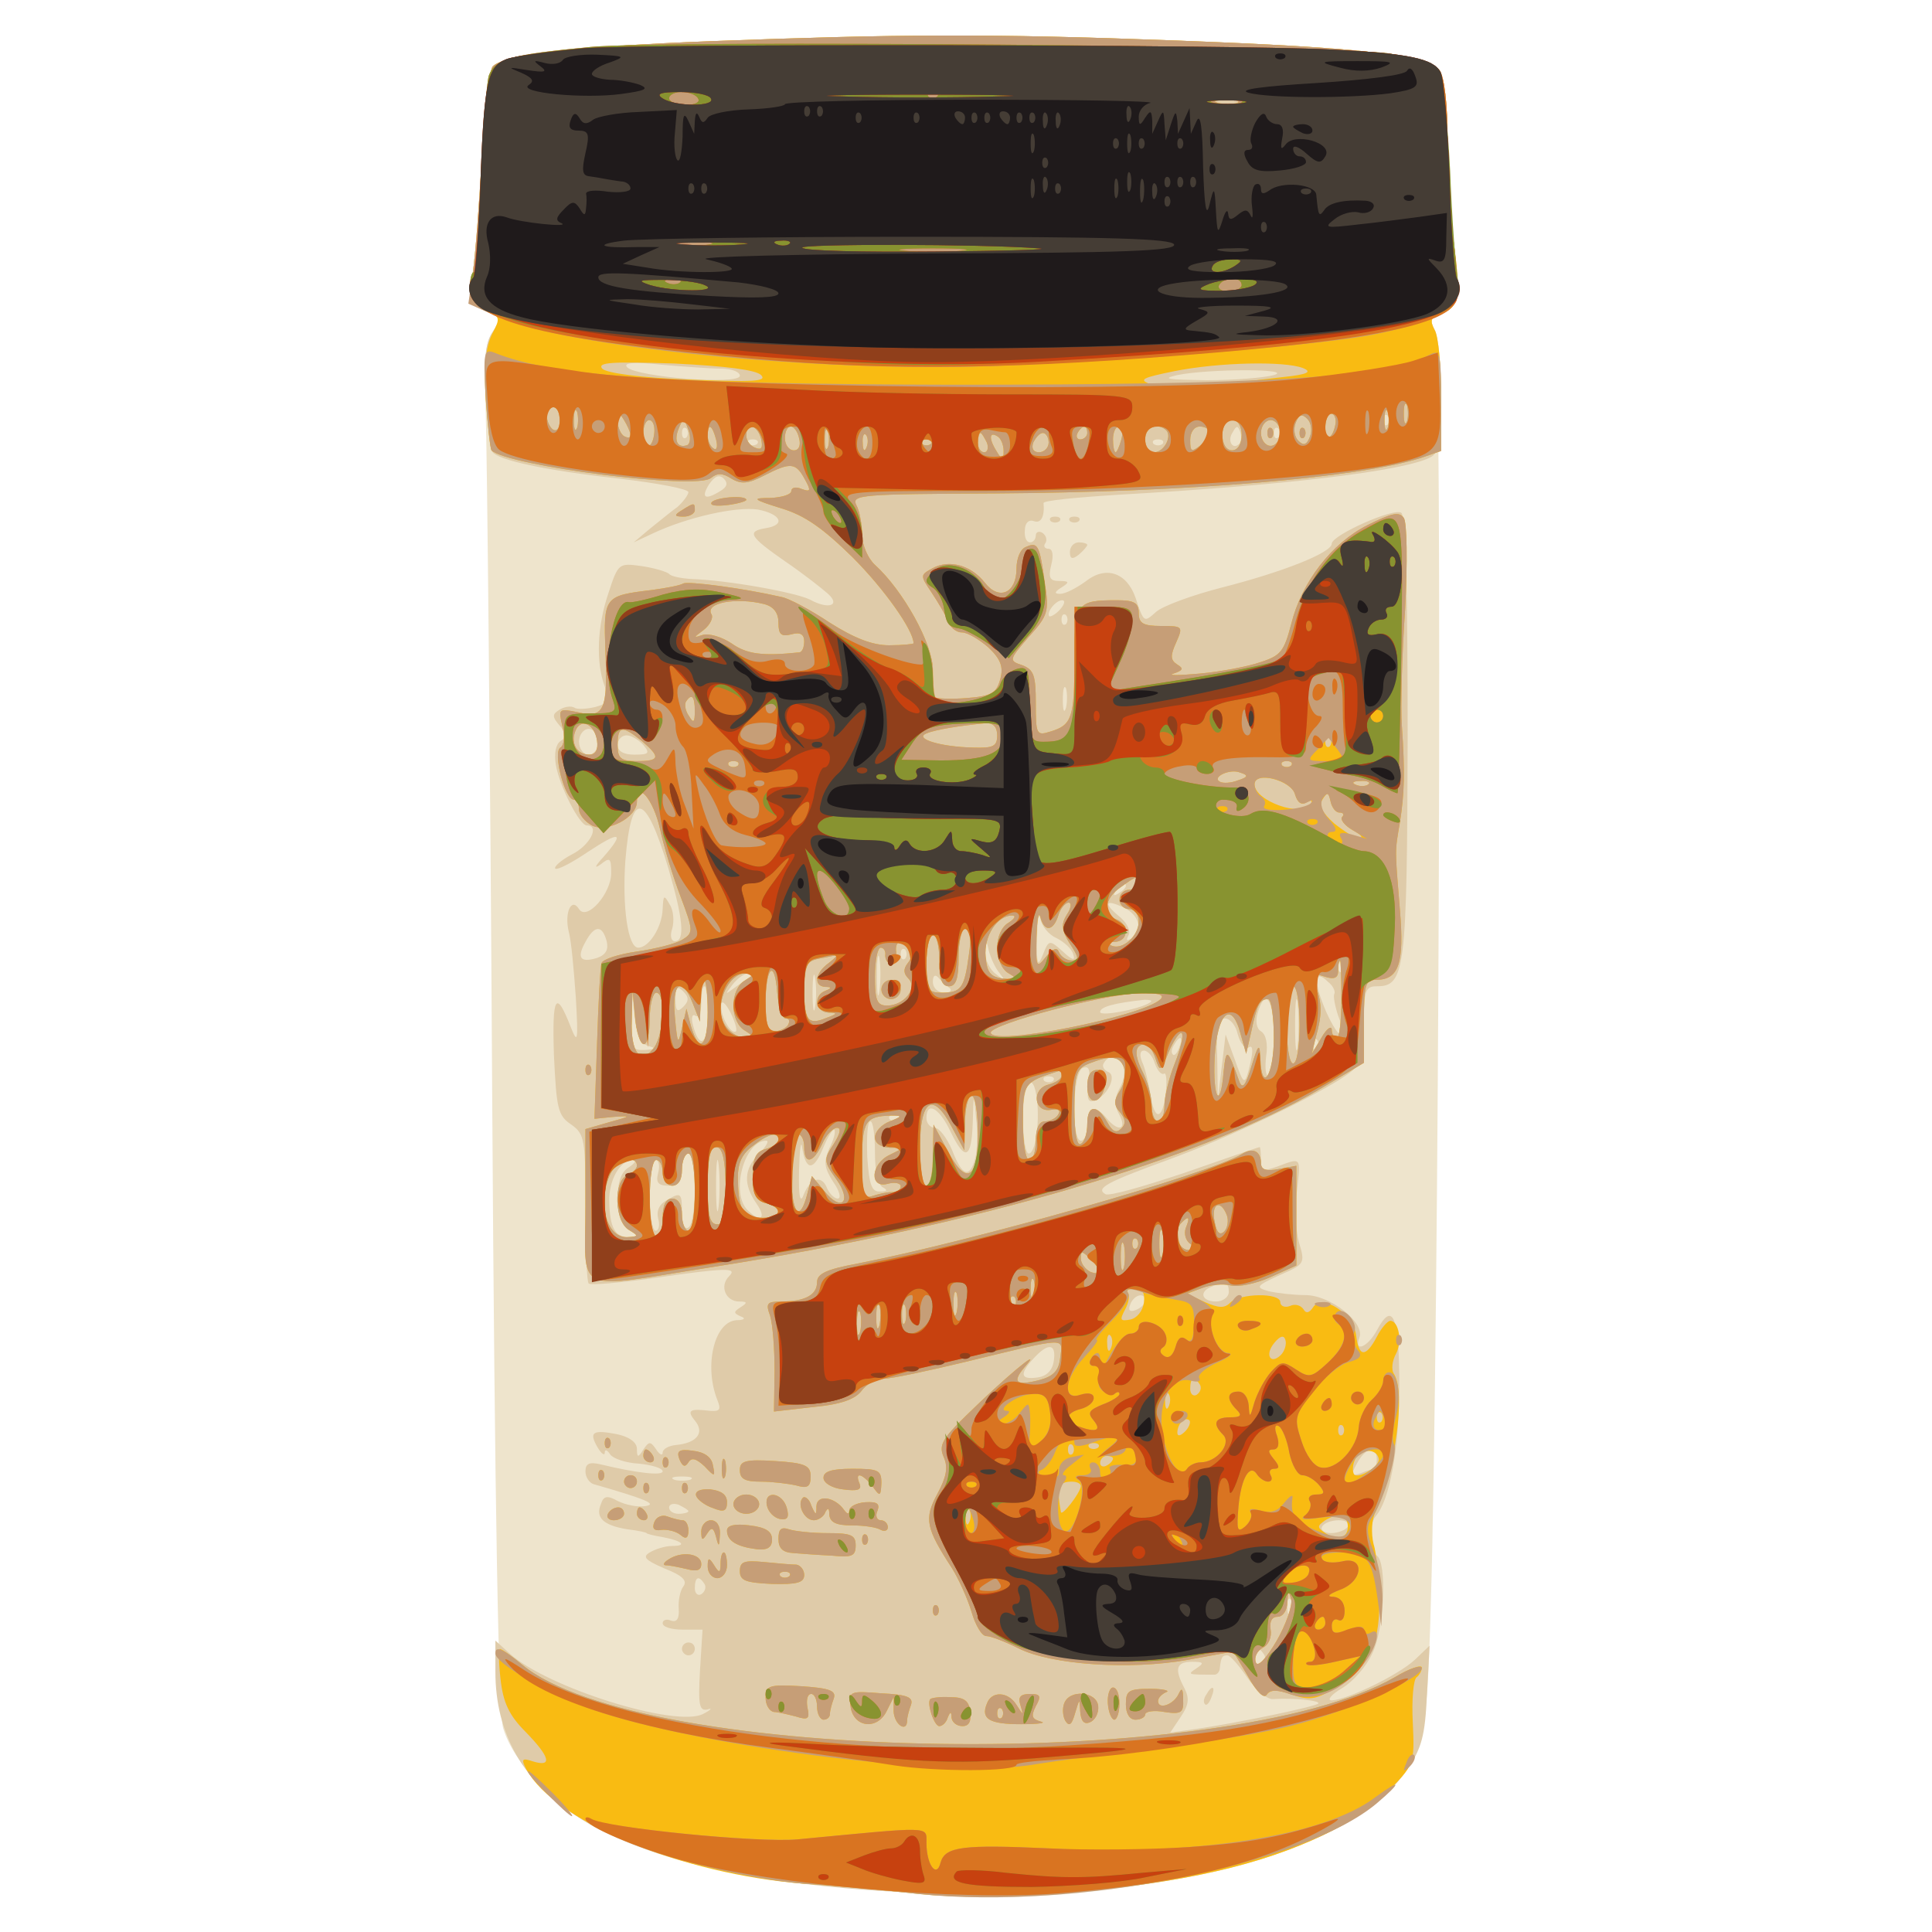
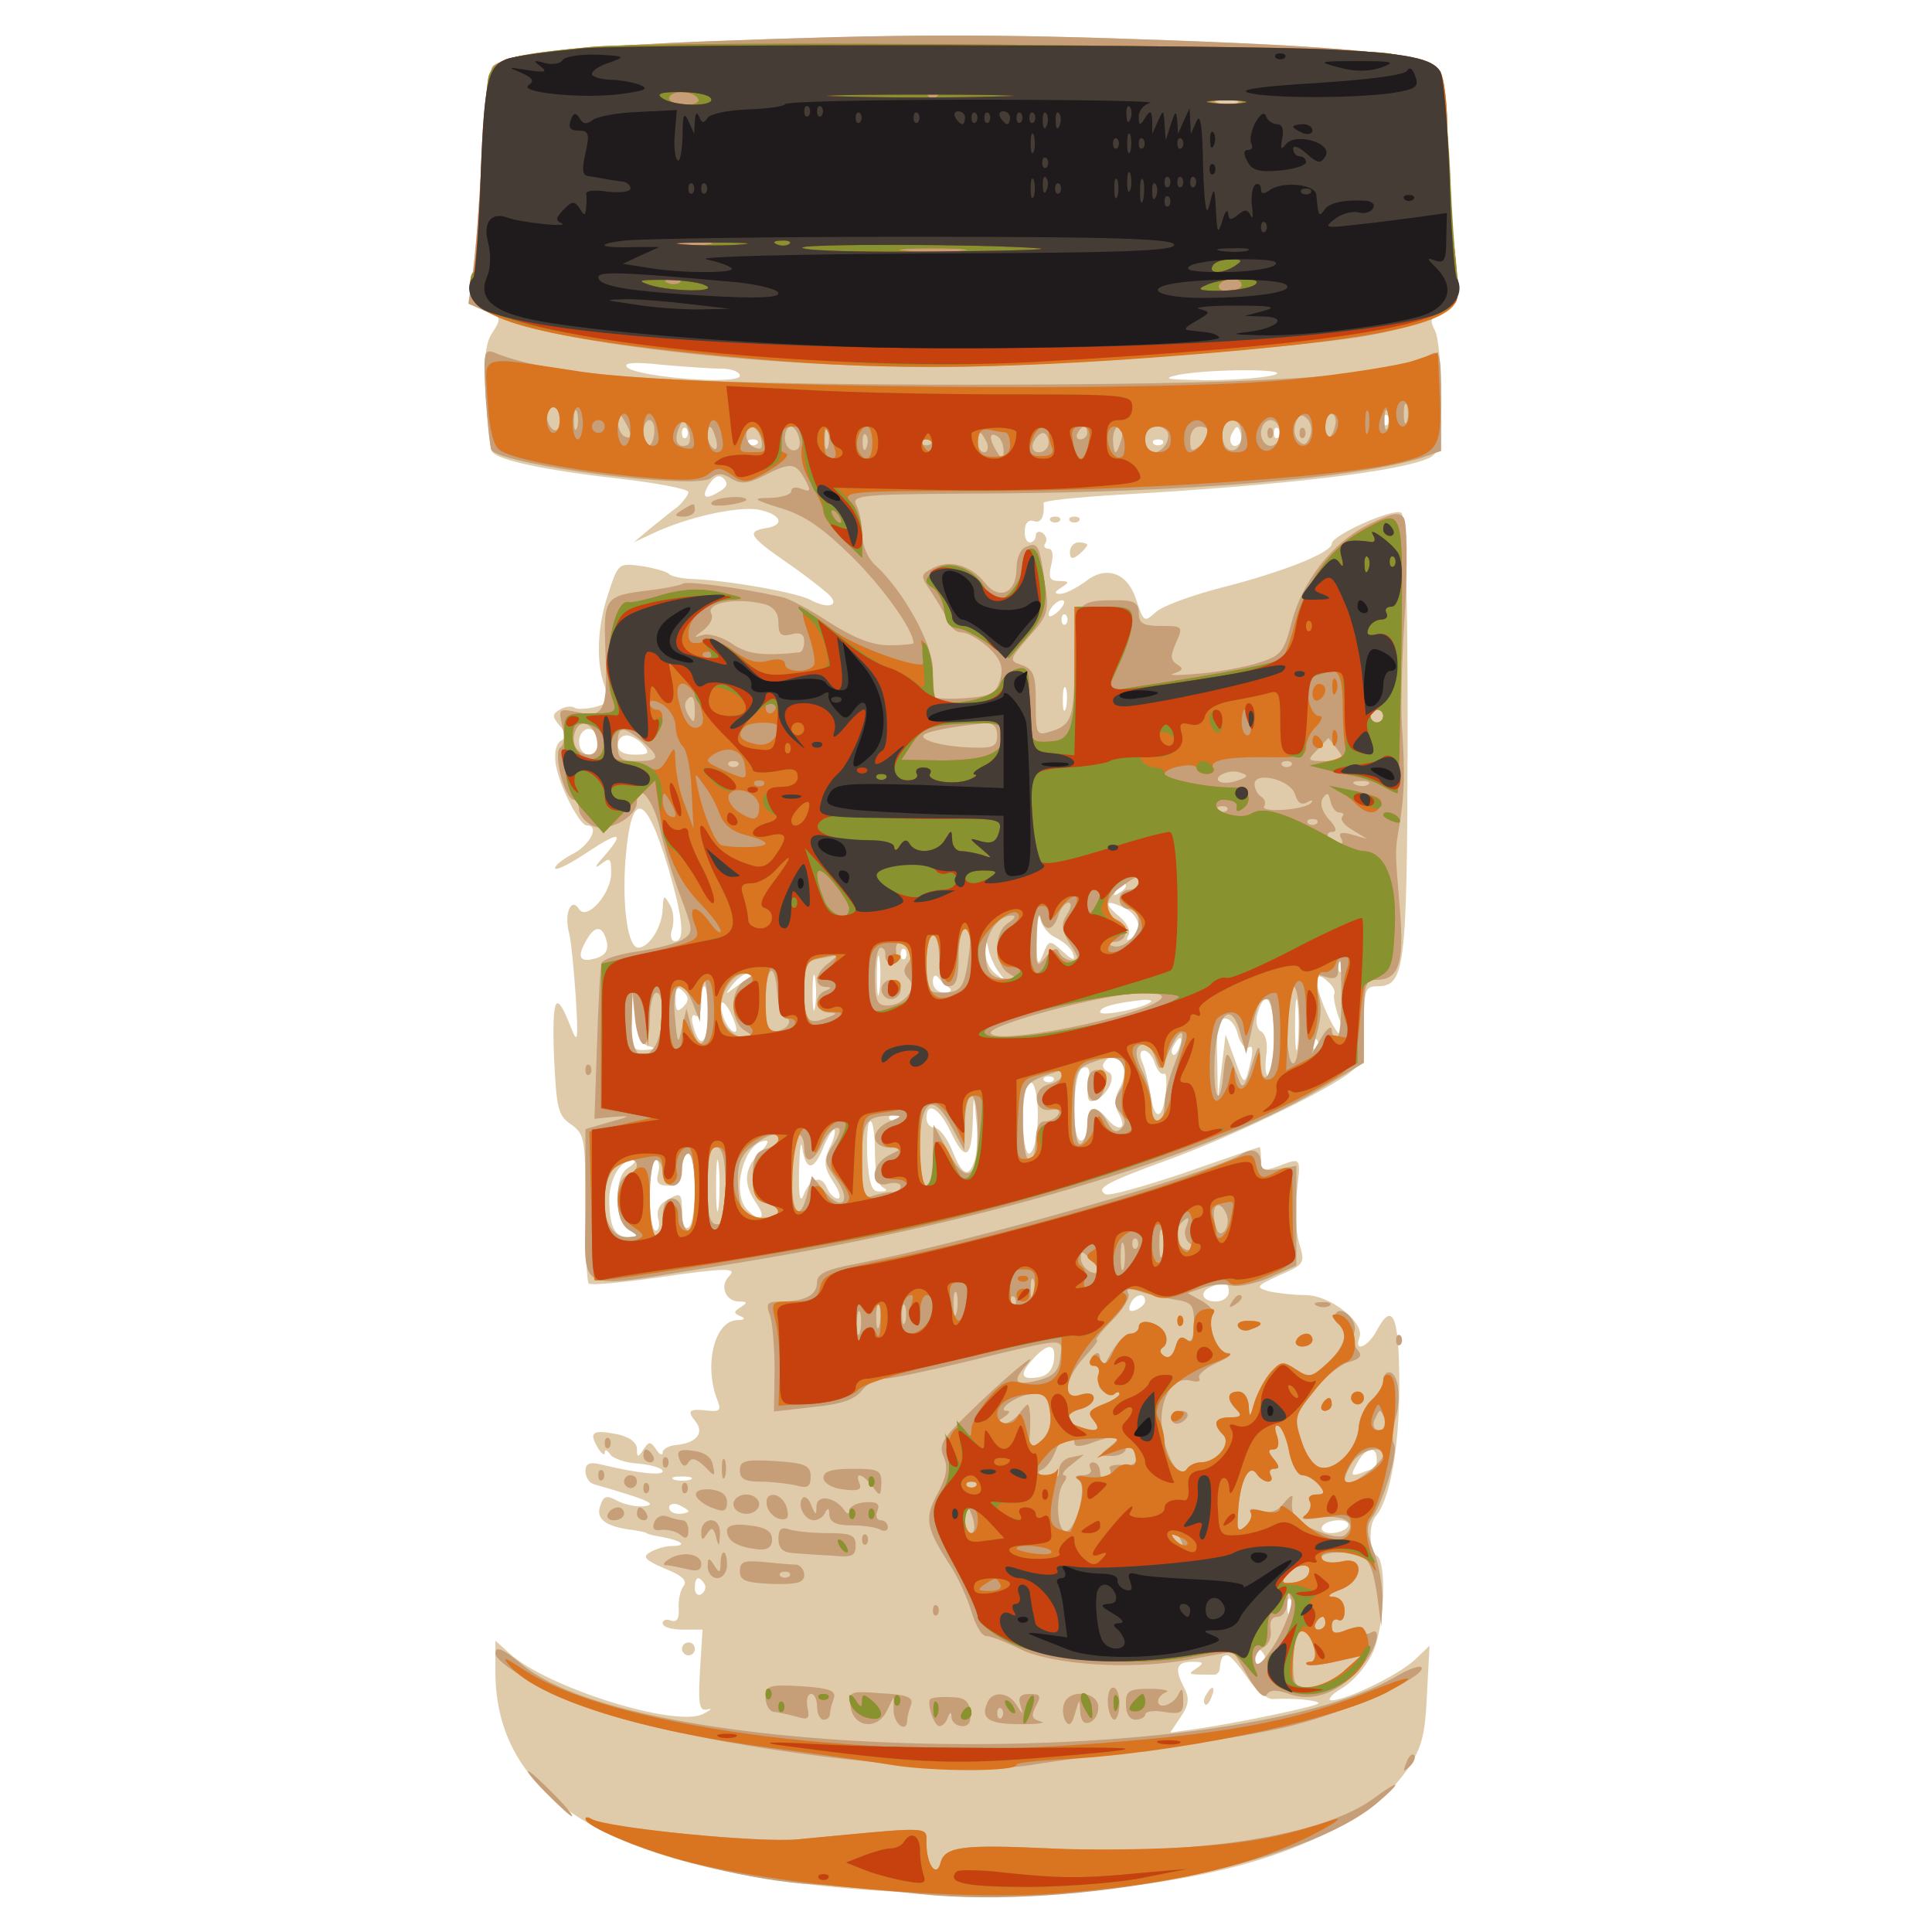
<svg xmlns="http://www.w3.org/2000/svg" width="1000" height="1000">
  <g>
    <svg width="1000" height="1000" />
    <svg width="1000" height="1000" version="1.0" viewBox="0 0 1000 1000">
      <g fill="#eee4cc" transform="matrix(.333 0 0 -.333 0 1000)">
-         <path d="M1105 2939c-207-8-321-21-339-39-5-5-13-69-17-140-4-72-10-153-14-180-7-47-6-50 20-60 25-9 25-11 11-32-12-17-14-44-11-127 2-58 7-533 10-1056 4-656 10-962 17-988 16-54 81-123 148-157 79-40 219-77 320-85 47-3 127-10 179-16 259-26 614 49 721 153 63 60 68 80 74 298 13 428 18 1958 7 1978-9 17-8 22 8 27 28 9 32 27 21 108-5 39-10 113-10 163 0 56-5 96-12 107-20 25-119 36-410 47-293 11-429 10-723-1z" />
-       </g>
+         </g>
    </svg>
    <svg width="1000" height="1000" version="1.0" viewBox="0 0 1000 1000">
      <g fill="#dfcba9" transform="matrix(.333 0 0 -.333 0 1000)">
        <path d="M1105 2939c-207-8-321-21-339-39-5-5-13-69-17-140-4-72-10-153-14-180-6-47-5-50 19-60 25-9 26-11 12-33-12-17-14-42-11-101 3-42 7-81 10-85 8-13 81-29 198-42 59-7 107-16 107-21 0-4-8-15-17-23-10-7-29-23-43-34l-25-21 30 14c53 25 129 42 163 37 36-7 44-24 12-29-30-5-25-13 31-52 28-19 57-42 66-50 20-18 1-25-28-9-22 11-126 30-184 32-16 1-32 4-35 8-3 3-22 9-42 12-36 5-37 5-52-41-18-52-20-109-6-146 8-23 6-26-15-32-13-3-28-4-32-1-5 3-15 2-23-3-12-7-12-11 0-25 11-13 11-18 1-24-7-5-10-19-7-37 6-34 37-94 48-94 21 0 5-31-23-45-17-9-28-19-26-22 3-3 26 9 51 26 50 33 58 31 24-8-13-14-15-19-5-12 15 12 17 11 17-13 0-32-38-75-50-56s-23-6-16-35c4-14 8-60 11-102 4-69 3-74-8-46-23 59-29 48-26-44 4-83 6-94 27-108 21-15 22-23 22-129 0-62 2-115 5-118s47 1 98 8c118 17 134 17 120 3-15-15-5-39 16-39 13 0 13-2 2-9s-11-9 0-14c9-3 6-6-6-6-35-2-51-71-30-124 6-15 4-18-11-17-32 4-37 1-24-15 16-19 3-35-29-38-11-1-21-6-21-12 0-5-5-3-10 5-9 13-11 13-20 0-8-13-10-13-10 1 0 10-12 19-32 23-37 7-43 3-29-21 6-10 11-13 11-8 0 6 4 4 8-2 4-7 25-14 45-15 20-2 37-7 37-12 0-7-39-3-97 11-17 4-23 1-23-11 0-9 6-18 13-20 80-23 100-31 80-34-12-2-31 2-43 8-16 9-22 8-26-5-9-21 4-33 41-39 17-2 30-5 30-6s11-4 24-6c32-6 40-14 15-14-10 0-26-5-34-10-12-7-7-12 23-25 28-11 36-19 29-28-5-7-8-22-7-35 1-15-3-21-12-18-7 3-13 1-13-4 0-6 14-10 31-10h31l-4-64c-3-54-1-63 12-60 8 3 5-1-7-7-42-22-243 41-301 94l-22 20v-48c0-196 175-304 545-337 276-24 528-2 691 61 94 37 144 71 181 123 23 34 28 53 31 117l4 76-23-22c-26-24-105-62-129-63-8 0-1 9 16 19s38 34 47 54c19 38 23 142 7 152-12 7-13 47-2 61 22 24 37 106 37 203 0 108-10 133-35 86-14-26-36-35-27-11 9 23-45 66-84 66-18 0-44 3-57 6-21 6-20 8 17 25 39 17 40 18 30 51-5 18-7 54-3 81 6 52 7 51-30 37-23-8-26-7-26 10 0 11-1 20-2 20-2 0-54-18-117-40-63-21-118-37-123-33-15 9 1 18 97 53s232 100 278 132c24 17 27 25 27 79 0 52 2 59 20 59 44 0 47 24 48 387 0 227-3 345-10 349-12 8-108-35-108-48 0-14-76-44-170-68-47-12-93-29-103-38-19-17-19-17-32 22-14 40-47 50-78 25-14-10-31-19-39-19-10 0-9 3 2 10 13 8 12 10-4 10-14 0-17 5-12 25 4 15 2 25-4 25s-9 4-5 9c3 5 1 12-5 16-5 3-10 1-10-4 0-6-4-11-9-11-6 0-9 9-8 19 0 11 6 17 14 14 11-4 17 7 15 28-1 4 52 9 116 13 264 15 444 37 485 58 14 7 17 23 17 94 0 47-4 94-10 104-8 15-6 20 9 25 28 9 32 27 21 108-5 39-10 113-10 163 0 56-5 96-12 107-20 25-119 36-410 47-293 11-429 10-723-1zm16-509c16 0 29-5 29-11 0-15-160-2-175 13-7 7 9 9 54 4 35-3 77-6 92-6zm859-10c-14-4-61-8-105-8-60 1-71 2-45 8 49 10 183 10 150 0zm177-77c-4-3-7 0-7 7s3 10 7 7c3-4 3-10 0-14zm-1090-20c-4-3-7 0-7 7s3 10 7 7c3-4 3-10 0-14zm859-10c-10-10-19 5-10 18 6 11 8 11 12 0 2-7 1-15-2-18zm61 10c-4-3-7 0-7 7s3 10 7 7c3-4 3-10 0-14zm-810-10c-4-3-10-3-14 0-3 4 0 7 7 7s10-3 7-7zm630 0c-4-3-10-3-14 0-3 4 0 7 7 7s10-3 7-7zm-687-73c-24-15-31-11-18 10 9 13 16 16 23 9s5-13-5-19zm528-184c-7-8-15-12-17-11-5 6 10 25 20 25 5 0 4-6-3-14zm9-23c-4-3-7 0-7 7s3 10 7 7c3-4 3-10 0-14zm0-130c-3-10-5-4-5 12 0 17 2 24 5 18 2-7 2-21 0-30zm-727-53c0-11-7-20-15-20s-15 9-15 20 7 20 15 20 15-9 15-20zm70-5c11-13 8-15-14-15-16 0-26 5-26 15 0 8 6 15 14 15 7 0 19-7 26-15zm39-192c23-79 26-113 10-113-6 0-8 9-4 20 3 11 2 28-4 37-9 16-10 15-11-7-1-28-21-60-38-60-16 0-25 63-20 135 9 112 31 108 67-12zm711-27c0-3-5-8-12-12s-8-3-4 4c7 12 16 16 16 8zm1-36c21-12 25-35 7-46-7-4-8-3-4 5 4 7-2 20-16 31-25 21-18 26 13 10zm-109-45c12-6 24-17 26-25 4-11-1-10-16 4-21 19-22 18-31-5-8-20-10-15-9 26 0 28 3 41 5 30s13-25 25-30zm-699-5c3-13-1-21-15-26-26-8-32 0-18 25 14 26 26 27 33 1zm611-50c10-13 9-13-6-1-10 7-17 23-17 35 1 20 2 20 6 1 3-11 10-27 17-35zm-187-27c-2-16-4-5-4 22 0 28 2 40 4 28 2-13 2-35 0-50zm40 50c-4-3-7 0-7 7s3 10 7 7c3-4 3-10 0-14zm680-20c-4-3-7 0-7 7s3 10 7 7c3-4 3-10 0-14zm-820-55c-2-13-4-3-4 22s2 35 4 23c2-13 2-33 0-45zm-98 49c-2-1-13-9-24-17-19-14-19-14-6 3 7 9 18 17 24 17s8-1 6-3zm306-19c6-4 2-8-7-8-10 0-18 7-18 17 0 9 3 12 8 7 4-5 12-12 17-16zm599-10c-2-3 1-19 6-34 18-45 2-40-19 7-20 47-18 67 3 46 8-6 12-15 10-19zm-1012-20c-9-9-12-7-12 12s3 21 12 12 9-15 0-24zm38-14c0-45-13-53-23-14-3 11-1 18 4 14 5-3 9 6 9 20s2 26 5 26 5-21 5-46zm917-46c-2-18-4-4-4 32s2 50 4 33c2-18 2-48 0-65zm-1009-1c12-3 11-5-5-6-21-1-23 3-21 42l1 42 4-37c3-24 10-38 21-41zm136 23c-7-6-24 22-23 40 0 9 6 5 14-10 7-14 11-27 9-30zm645 46c-10-10-79-24-79-16s22 14 69 19c8 0 12-1 10-3zm191-56c0-33-4-60-8-60-5 0-6 14-4 31 3 19 0 34-8 39-7 4-9 16-5 29 12 40 25 21 25-39zm-56 5c4-14 11-23 17-20 6 4 7-4 3-22-9-39-10-39-25 4l-14 38-6-50-6-50-1 63c-2 47 1 62 12 62 8 0 17-11 20-25zm-91-20c-3-9-8-14-10-11-3 3-2 9 2 15 9 16 15 13 8-4zm214-2c-4-3-7 0-7 7s3 10 7 7c3-4 3-10 0-14zm-252-23c4-11 10-18 14-16 4 3 5-11 3-30-5-43-18-44-24-1-3 17-8 40-13 50-4 10-3 17 3 17s14-9 17-20zm-49-4c3-8 1-24-6-35-8-15-8-27 0-41 12-23-2-27-20-5s-30 18-30-10c0-14-4-25-10-25-15 0-13 107 3 113 10 4 12-3 9-25s-1-29 8-26c22 7 37 40 22 45-6 3-10 9-6 14 8 14 24 11 30-5zm-109-23c-4-3-10-3-14 0-3 4 0 7 7 7s10-3 7-7zm-25-30c4-39-3-83-13-83-5 0-9 25-9 55 0 56 16 77 22 28zm-96-90c-9-32-20-29-36 12-8 19-20 35-27 35s-13 7-13 15c0 27 20 16 37-20 23-48 33-44 35 13 1 45 2 46 5 8 3-22 2-50-1-63zm-119 60c-4-3-10-3-14 0-3 4 0 7 7 7s10-3 7-7zm-37-52c0-30 5-51 13-54 7-4 6-6-5-6-13-1-17 10-20 54-1 30 0 55 5 55 4 0 7-22 7-49zm-71 7c-9-21-8-30 6-52 10-14 13-26 7-26-5 0-12 7-16 15-8 22-25 18-36-7-6-17-9-8-8 37 1 33 3 48 5 33 6-36 18-35 33 2 7 17 15 29 17 27 2-3-1-16-8-29zm-109-8c-24-24-25-48-4-78 16-23 6-30-14-10-27 27-5 108 29 108 5 0 0-9-11-20zm-63-82c-2-18-4-4-4 32s2 50 4 33c2-18 2-48 0-65zm-37 28c0-30-4-58-10-61-6-4-10 7-10 25 0 28-2 30-21 19-14-7-19-17-16-30 3-10 1-19-4-19s-9 25-9 55 4 55 9 55 7-9 4-20c-4-15 0-20 16-20s21 6 21 25c0 14 5 25 10 25 6 0 10-24 10-54zm-102 33c-12-7-18-22-18-49s6-42 18-49c16-10 16-10 0-11-22 0-30 14-31 55-1 34 17 65 37 65 6 0 3-5-6-11zm932-194c0-8-9-15-20-15-22 0-27 15-7 23 21 9 27 7 27-8zm-130-14c0-5-7-11-14-14-10-4-13-1-9 9 6 15 23 19 23 5zm-142-93c-2-15-11-24-25-26-27-4-29 5-6 30 22 24 35 23 31-4zm502-153c0-8-2-15-4-15s-12-3-21-7c-15-5-16-3-6 15 13 25 31 29 31 7zm-1067-32c-7-2-19-2-25 0-7 3-2 5 12 5s19-2 13-5zm-3-49c0-2-7-4-15-4s-15 4-15 10c0 5 7 7 15 4 8-4 15-8 15-10zm1025-24c-3-5-15-10-26-10s-17 5-14 10c3 6 15 10 26 10s17-4 14-10zm-1000-89c3-5 1-12-5-16-5-3-10 1-10 9 0 18 6 21 15 7zm912-43c-3-8-6-5-6 6-1 11 2 17 5 13 3-3 4-12 1-19zm-42-67c3-5 1-12-5-16-5-3-10 1-10 9 0 18 6 21 15 7zm-26-36c13-19 31-34 40-33 30 2 74-2 70-7-6-5-120-29-187-39l-43-6 16 24c13 19 14 29 6 45-16 30-13 41 12 41 18 0 19-2 7-10-15-10-15-10 28-10 4 0 8 5 8 10 2 18 4 20 12 20 4 0 18-16 31-35zm-64-26c-4-6-5-12-2-15 2-3 7 2 10 11 7 17 1 20-8 4zm-242 1824c4-3 10-3 14 0 3 4 0 7-7 7s-10-3-7-7zm30 0c4-3 10-3 14 0 3 4 0 7-7 7s-10-3-7-7zm0-48c0-11 4-12 14-4 7 6 13 13 13 15s-6 4-13 4c-8 0-14-7-14-15zM1060 440c0-5 5-10 10-10 6 0 10 5 10 10 0 6-4 10-10 10-5 0-10-4-10-10z" />
      </g>
    </svg>
    <svg width="1000" height="1000" version="1.0" viewBox="0 0 1000 1000">
      <g fill="#f9bb12" transform="matrix(.333 0 0 -.333 0 1000)">
-         <path d="M1105 2939c-207-8-321-21-339-39-5-5-13-69-17-140-4-72-10-153-14-180-6-47-5-50 19-60 24-9 24-11 11-36-10-20-13-50-10-102 3-41 7-77 9-79 24-24 319-62 341-43 10 8 18 8 32-1 15-9 26-8 51 5 41 21 49 20 63-6 10-18 9-20-5-15-9 4-16 2-16-3 0-6-15-10-32-11-30 0-29-2 16-16 37-11 65-31 111-76 50-50 95-114 95-134 0-1-17-3-38-3-26 0-54 11-92 35-30 20-64 38-75 40-61 14-146 25-153 21-5-3-26-7-48-10-75-9-76-10-73-95 4-92-2-105-43-95-30 6-30 5-24-21 4-16 3-31-3-34-12-8 7-81 21-81 4 0 8-7 8-15s9-19 20-25c23-12 70 12 70 37 0 34 26 3 36-43 6-27 20-74 32-105 20-53 20-56 2-67-10-6-42-14-70-18s-53-12-55-18-5-63-7-126l-4-116 30 3c28 2 27 1-6-8l-38-11v-119c0-141-23-130 200-95 407 64 757 167 943 277l67 40v64c0 57 2 65 19 65 35 0 44 25 37 108-8 98-8 90 0 137 7 45 8 77 3 150-2 28 0 109 5 180 4 75 3 136-2 143-7 10-18 8-56-11-56-28-103-89-119-154-11-42-16-49-47-59-20-7-62-15-95-18s-51-3-41 0c15 5 16 8 6 14-11 7-11 14-2 34 11 25 11 26-23 26-28 0-35 4-35 20s-7 20-34 20c-63 0-66-4-66-94 0-89-4-100-37-110-22-7-23-5-23 44 0 43-3 52-21 59-21 7-21 8 10 44 30 33 32 40 25 84-8 59-11 64-29 56-9-3-15-18-15-34 0-38-27-50-49-22-21 27-55 37-81 23-20-11-20-11-2-38 10-15 22-35 25-44 4-10 13-18 22-18s27-11 41-23c19-18 24-30 19-49-6-22-13-27-52-30-24-2-46-1-49 1-2 2-4 22-4 43 0 40-46 123-90 163-11 10-20 31-20 47s-4 37-9 46c-8 16 8 17 214 18 304 2 563 24 663 55l32 11v84c0 47-4 94-10 104-8 15-6 20 9 25 28 9 32 27 21 108-5 39-10 113-10 163 0 56-5 96-12 107-20 25-119 36-410 47-293 11-429 10-723-1zm818-96c-7-2-21-2-30 0-10 3-4 5 12 5 17 0 24-2 18-5zm-740-423c10-10-12-11-112-7-76 3-128 10-135 17-8 10 16 11 112 8 81-4 127-10 135-18zm842 11c15-6 8-10-30-14-122-15-186-18-207-11-19 7-12 10 37 20 70 14 171 16 200 5zm162-83c-3-7-5-2-5 12s2 19 5 13c2-7 2-19 0-25zm-1317 1c0-11-4-17-10-14-5 3-10 13-10 21s5 14 10 14c6 0 10-9 10-21zm27-11c-3-7-5-2-5 12s2 19 5 13c2-7 2-19 0-25zm1260 0c-3-7-5-2-5 12s2 19 5 13c2-7 2-19 0-25zm-1177-11c0-5-4-5-10-2-5 3-10 14-10 23 0 15 2 15 10 2 5-8 10-19 10-23zm1056-3c-5-13-10-14-18-6-6 6-8 18-4 28 5 13 10 14 18 6 6-6 8-18 4-28zm40 21c-4-24-16-30-16-7 0 12 4 22 9 22s8-7 7-15zm-1059-15c-1-11-5-20-9-20s-8 9-8 20 4 20 9 20c6 0 9-9 8-20zm51-19c-15-5-21 7-13 26 7 17 8 17 15-2 4-11 3-22-2-24zm862 16c0-14-6-24-15-24s-15 10-15 24 6 23 15 23 15-9 15-23zm60 3c0-11-7-20-15-20s-15 9-15 20 7 20 15 20 15-9 15-20zm-877-10c3-11 1-18-4-14-5 3-9 12-9 20 0 20 7 17 13-6zm70 1c3-14 1-18-9-14-8 3-14 11-14 19 0 21 17 17 23-5zm59 1c3-11 0-19-8-19s-14 9-14 19 4 18 9 18 11-8 13-18zm45-14c-3-7-5-2-5 12s2 19 5 13c2-7 2-19 0-25zm403 22c0-5-5-10-11-10-5 0-7 5-4 10 3 6 8 10 11 10 2 0 4-4 4-10zm53-10c-3-11-7-20-9-20s-4 9-4 20 4 20 9 20 7-9 4-20zm70 14c9-10-4-34-19-34-8 0-14 9-14 20 0 19 19 27 33 14zm67-3c0-5-7-14-15-21-13-10-15-9-15 9 0 12 6 21 15 21 8 0 15-4 15-9zm-533-23c-3-8-6-5-6 6-1 11 2 17 5 13 3-3 4-12 1-19zm187 7c3-8 1-15-4-15-6 0-10 7-10 15s2 15 4 15 6-7 10-15zm26-13c0-15-2-15-10-2-13 20-13 33 0 25 6-3 10-14 10-23zm70 13c0-8-7-15-15-15-9 0-12 6-9 15 4 8 10 15 15 15s9-7 9-15zm-183-2c-4-3-10-3-14 0-3 4 0 7 7 7s10-3 7-7zm-259-249c15-4 22-14 22-29 0-18 4-22 20-18 14 4 20 0 20-11 0-9-3-16-7-17-58-6-82-3-106 14-15 10-35 16-45 13-15-5-14-4 2 8 10 8 15 19 12 24-11 18 38 27 82 16zm-108-166c0-18-2-20-9-8-6 8-7 18-5 22 9 14 14 9 14-14zm-152-46c2-14-2-22-12-22-19 0-29 17-22 36 8 22 30 12 34-14zm622 8c0-17-6-20-37-19-51 1-93 14-73 22 14 6 52 12 93 16 11 0 17-6 17-19zm-552-9c29-25 28-31-8-31-25 0-30 4-30 25 0 30 7 31 38 6zm1069-8c-4-3-7 0-7 7s3 10 7 7c3-4 3-10 0-14zm-920-30c-4-3-10-3-14 0-3 4 0 7 7 7s10-3 7-7zm860 0c-4-3-10-3-14 0-3 4 0 7 7 7s10-3 7-7zm-83-23c-10-4-23-5-28-2-13 7 16 21 32 14 13-4 12-7-4-12zm89-22c4-13 10-17 18-12 7 4 10 3 6-3-13-21-87 5-87 31 0 21 58 6 63-16zm114 16c-3-3-12-4-19-1-8 3-5 6 6 6 11 1 17-2 13-5zm-45-44c6 0 8-3 4-7-3-4 4-13 16-20 13-7 18-12 11-13-7 0-24 11-39 23-19 17-25 28-18 38 7 11 9 11 12-3 2-10 8-18 14-18zm-312-110c0-5-7-10-15-10s-15-7-15-15 7-15 15-15 15-8 15-19c0-23-25-45-42-38-8 4-7 6 5 6 21 1 23 27 2 35-22 8-18 33 7 50 26 19 28 19 28 6zm-112-49c-9-15-8-24 5-45 14-21 15-26 3-26-8 0-17 6-20 13-3 8-9 6-20-7-15-19-16-17-15 30 1 27 3 41 6 32 6-24 20-23 28 2 3 11 11 20 16 20s4-9-3-19zm-90-12c-11-6-18-22-18-39s7-34 18-40c15-9 14-10-8-8-20 2-26 9-28 34-3 32 18 64 41 64 7 0 4-5-5-11zm-62-50c-7-52-12-59-42-59-22 0-24 4-24 45 0 25 5 45 10 45 6 0 10-18 10-40 0-29 4-40 15-40s15 12 15 45c0 26 5 45 11 45 7 0 9-15 5-41zm-91 11c4-6 2-17-4-24-7-9-7-16 1-24 15-15-7-42-33-42-16 0-19 8-19 45 0 25 4 45 9 45s8-6 7-12c0-7 4-13 9-13 6 0 9 8 8 18-3 19 12 23 22 7zm-127-24c-21-15-24-36-5-37 10 0 10-2 0-6-19-7-16-33 5-34 14 0 14-2-3-8-29-12-35-5-35 44 0 37 3 44 23 48 12 2 24 5 27 5 3 1-3-5-12-12zm797-56c0-33-3-60-7-60-5 0-8 6-8 13-1 6-8 1-16-13l-15-25 6 25c10 35 10 52 1 78-7 21-5 23 13 17 15-5 21-2 21 9 0 9 1 16 3 16 1 0 2-27 2-60zm-864-30c6 0 7-4 4-10-3-5-13-10-21-10-10 0-14 12-14 43 0 57 14 71 18 18 2-23 8-41 13-41zm-63 59c-11-6-18-22-18-39s7-33 18-39c14-9 14-10 2-11-21 0-40 20-40 43 0 29 19 57 38 57 16-1 16-1 0-11zm-58-49c0-54-13-66-26-22l-7 27-7-30c-6-27-7-26-11 18-5 53 11 64 28 20l11-28 1 33c2 52 11 37 11-18zm920-20c0-33-4-60-10-60s-10 27-10 60 4 60 10 60 10-27 10-60zm-1019-30c5 0 9 18 9 40s5 40 10 40c15 0 12-63-3-85-21-28-37-9-35 43l1 47 4-42c2-24 8-43 14-43zm803 70c-27-27-264-74-264-52 0 13 176 60 230 61 30 1 41-2 34-9zm176-60c0-58-19-88-21-32-1 24-3 23-14-13-9-30-14-36-19-22-18 50-20 52-24 15-5-62-17-43-14 21 4 70 26 90 40 38l9-32 8 35c9 42 13 50 26 50 5 0 9-27 9-60zm-154-40c-9-22-16-52-16-65 0-14-4-25-10-25-5 0-10 11-10 25 0 15-7 39-15 54-13 27-11 41 6 41 4 0 11-10 15-22 7-22 8-21 21 11 8 18 17 31 20 28 3-4-2-24-11-47zm-79-6c3-9 1-25-6-36-10-15-10-23 0-34 9-11 9-18 2-25-8-8-14-5-22 10-16 28-31 27-31-3 0-14-4-28-10-31-6-4-10 17-10 55 0 54 3 62 23 70 33 13 47 12 54-6zm-97-13c0-5-9-11-21-14-26-7-22-44 5-39 11 2 15-1 11-7-3-6-13-11-21-11-9 0-14-11-14-30 0-16-4-30-10-30s-10 26-10 59c0 61 1 62 58 80 1 1 2-3 2-8zm-130-91c0-72-19-81-49-22l-20 37-1-47c0-27-4-48-10-48s-10 26-10 59c0 75 20 88 49 33l20-37 1 43c0 23 5 42 10 42 6 0 10-27 10-60zm-137 20c-13-5-23-16-23-25s9-15 23-16h22l-22-11c-30-14-32-53-3-45 11 3 20 1 20-4s-6-9-14-9-21-3-30-6c-14-5-16 3-16 54 0 62 5 70 45 71 18 0 18-1-2-9zm-87-35c-16-24-16-27 4-55 25-35 8-52-19-18l-19 23-7-27c-12-48-25-31-25 32 0 33 4 60 10 60s10-9 10-20c0-28 14-25 28 5 6 14 17 25 23 25 7 0 5-9-5-25zm-86 6c0-5-9-11-20-14-15-4-20-14-20-42s5-38 20-42c28-7 25-23-4-23-30 0-38 11-39 57-1 26 5 41 22 54 25 20 41 24 41 10zm-82-71c1-47-1-60-13-60s-15 14-15 60c0 43 4 60 13 60 10 0 14-18 15-60zm-48-10c0-33-4-60-10-60-5 0-10 11-10 25 0 16-6 25-15 25-10 0-15-10-15-30 0-16-4-30-10-30s-10 27-10 60 4 60 10 60 10-9 10-20 7-20 15-20c9 0 15 9 15 25 0 14 5 25 10 25 6 0 10-27 10-60zm-90 41c0-5-7-11-15-15-22-8-20-72 3-85 15-9 15-10-4-11-33 0-46 58-24 101 11 19 40 27 40 10zm1030 1139c0-7 3-10 7-7 3 4 3 10 0 14-4 3-7 0-7-7zm-50 0c0-7 3-10 7-7 3 4 3 10 0 14-4 3-7 0-7-7zm-600-865c0-8 7-15 15-15s15 7 15 15-7 15-15 15-15-7-15-15zm320-151c0-31 23-28 28 4 2 15-2 22-12 22-11 0-16-9-16-26zm-584 908c-3-5 8-6 25-4 16 2 29 6 29 8 0 8-49 4-54-4zm-46-12c-13-8-12-10 3-10 9 0 17 5 17 10 0 12-1 12-20 0zm-150-870c0-7 3-10 7-7 3 4 3 10 0 14-4 3-7 0-7-7zm1020-131c-48-30-418-135-597-170-49-9-63-16-63-29 0-20-19-30-56-30-22 0-24-3-17-22 4-13 7-51 7-86l-1-63 61 7c43 4 65 12 75 25 7 10 23 19 35 19 11 0 68 12 126 26 161 39 152 39 148 7-2-20-10-29-32-35-39-10-44-3-20 24 24 28-35-21-95-80-37-36-42-46-34-64 7-16 4-31-10-57-21-39-18-53 23-116 10-16 24-47 30-67 6-21 16-38 23-38s30-9 50-19c51-26 174-34 263-18l71 13 23-39c14-25 25-35 29-28 6 8 16 8 39 0 26-9 37-8 63 8 55 32 73 65 73 136-1 34-4 75-9 90-4 17-3 38 3 50 31 67 47 185 29 214-5 7-3 21 3 32 10 19 4 51-9 51-4 0-14-11-21-25-17-32-28-32-32 2s-53 66-67 44c-6-9-11-10-15-3-4 6-13 9-21 5-8-3-15 0-15 6 0 15-63 14-78-1-9-9-18-8-39 1l-28 13 23 9c13 5 33 7 45 4s40 3 62 13l40 18v155l-27-5c-20-4-28-1-28 9 0 19-13 25-30 14zm-23-95c3-8 1-20-4-25-7-7-12-2-15 15-6 28 9 36 19 10zm-64-20c-3-9 0-20 8-25 11-7 11-9-3-9-18 0-25 30-11 43 11 11 13 8 6-9zm-36-41c-3-10-5-2-5 17s2 27 5 18c2-10 2-26 0-35zm-60-20c-3-10-5-2-5 17s2 27 5 18c2-10 2-26 0-35zm20 30c-4-3-7 0-7 7s3 10 7 7c3-4 3-10 0-14zm-57-37c0-3-7-3-15 0-8 4-15 13-15 21 0 12 2 12 15-1 8-8 15-17 15-20zm-103-38c-3-7-5-2-5 12s2 19 5 13c2-7 2-19 0-25zm-120-25c-3-10-5-4-5 12 0 17 2 24 5 18 2-7 2-21 0-30zm291 15c-2-13-11-24-21-26-16-3-17-1-8 16 6 11 7 22 4 26-3 3 1 6 11 6 12 0 16-7 14-22zm-201-5c-4-3-7 0-7 7s3 10 7 7c3-4 3-10 0-14zm-210-30c-3-10-5-4-5 12 0 17 2 24 5 18 2-7 2-21 0-30zm40 5c-3-7-5-2-5 12s2 19 5 13c2-7 2-19 0-25zm-70-15c-3-10-5-4-5 12 0 17 2 24 5 18 2-7 2-21 0-30zm390-25c-3-8-6-5-6 6-1 11 2 17 5 13 3-3 4-12 1-19zm264-11c-16-16-26 0-10 19 9 11 15 12 17 4 2-6-1-17-7-23zm-126-46c3-5 1-12-5-16-5-3-10 1-10 9 0 18 6 21 15 7zm-48-33c-3-8-6-5-6 6-1 11 2 17 5 13 3-3 4-12 1-19zm330-25c-4-3-7 0-7 7s3 10 7 7c3-4 3-10 0-14zm-305-15c-7-7-12-8-12-2 0 14 12 26 19 19 2-3-1-11-7-17zm245-5c-4-3-7 0-7 7s3 10 7 7c3-4 3-10 0-14zm-420-30c-4-3-7 0-7 7s3 10 7 7c3-4 3-10 0-14zm40 10c-4-3-10-3-14 0-3 4 0 7 7 7s10-3 7-7zm436-17c3-11-30-32-38-25-3 4-3 14 1 23 7 17 33 19 37 2zm-413 0c0-3-4-8-10-11-5-3-10-1-10 4 0 6 5 11 10 11 6 0 10-2 10-4zm-50-43c-1-11-30-48-31-40-7 38-4 47 17 47 8 0 14-3 14-7zm-173-55c-3-8-6-5-6 6-1 11 2 17 5 13 3-3 4-12 1-19zm588-8c0-18-16-22-35-10-13 9-13 11 0 20 19 12 35 8 35-10zm-111-178c-16-27-29-41-32-33s2 18 11 23c9 4 14 17 12 28-2 13 2 20 11 20 8 0 15 10 15 23 1 17 2 18 6 4 2-10-8-39-23-65zM940 760c0-7 3-10 7-7 3 4 3 10 0 14-4 3-7 0-7-7zm60-20c0-5 5-10 11-10 5 0 7 5 4 10-3 6-8 10-11 10-2 0-4-4-4-10zm56-5c5-12 9-13 14-5s12 6 25-6c16-17 17-17 13 2-2 12-13 20-31 22-21 3-26 0-21-13zm-26-5c0-7 3-10 7-7 3 4 3 10 0 14-4 3-7 0-7-7zm92-10c0-14 2-19 5-12 2 6 2 18 0 25-3 6-5 1-5-13zm28-2c0-14 8-18 33-18 17 0 42-3 55-6 17-5 22-2 22 14 0 17-8 21-55 24s-55 0-55-14zm-220-8c0-7 3-10 7-7 3 4 3 10 0 14-4 3-7 0-7-7zm350-4c0-8 13-16 30-18 23-3 30-1 26 9-8 19 4 16 20-4 12-17 13-16 14 5 0 20-5 22-45 22-32 0-45-4-45-14zm-310-6c0-5 5-10 10-10 6 0 10 5 10 10 0 6-4 10-10 10-5 0-10-4-10-10zm30-10c0-7 3-10 7-7 3 4 3 10 0 14-4 3-7 0-7-7zm60 0c0-7 3-10 7-7 3 4 3 10 0 14-4 3-7 0-7-7zm22-12c2-6 14-15 26-19 17-7 22-5 22 9 0 12-9 18-26 20-16 1-24-3-22-10zm58-13c0-8 9-15 20-15s20 7 20 15-9 15-20 15-20-7-20-15zm52-2c2-10 11-19 20-21 12-2 15 2 11 17-7 25-36 28-31 4zm56 12c-10-10 2-35 17-35 7 0 16 6 18 13 4 7 6 6 6-4 1-12 10-17 35-17 19 0 39-3 45-7 6-3 11-1 11 4 0 6-5 11-11 11s-9 7-5 15c4 11-1 14-19 13-14-1-25-7-25-13s-3-6-8 1c-14 20-42 25-43 6 0-15-1-15-8 1-3 10-10 15-13 12zm-303-25c-3-5 1-10 9-10 9 0 16 5 16 10 0 6-4 10-9 10-6 0-13-4-16-10zm45 0c0-5 5-10 11-10 5 0 7 5 4 10-3 6-8 10-11 10-2 0-4-4-4-10zm27-13c-4-10 0-14 11-12 9 1 23-2 30-8 8-7 12-5 12 7 0 9-4 16-9 16s-16 3-24 6-17-1-20-9zm73-14c0-15 2-15 9-4s10 10 14-5c4-16 5-16 6 4 1 13-5 22-14 22-8 0-15-8-15-17zm40 1c0-16 15-25 46-29 17-2 24 3 24 15 0 13-10 19-35 22-23 3-35 0-35-8zm80-13c0-15 7-21 23-22 12-1 39-3 60-4 31-3 37-1 37 16 0 16-7 19-44 19-24 0-51 3-60 6-12 4-16 0-16-15zm130-1c0-7 3-10 7-7 3 4 3 10 0 14-4 3-7 0-7-7zm-301-31c-8-5-9-9-4-9 6 0 20-3 33-6 15-4 22-2 22 8 0 16-30 21-51 7zm81-6c0-15-2-16-10-3s-10 12-10-2c0-10 7-18 15-18s15 9 15 20-2 20-5 20-5-8-5-17zm30-12c0-15 9-18 50-20 39-1 50 2 50 14 0 8-6 15-12 16-7 0-30 2-50 4-31 3-38 1-38-14zm77-8c-4-3-10-3-14 0-3 4 0 7 7 7s10-3 7-7zm223-53c0-7 3-10 7-7 3 4 3 10 0 14-4 3-7 0-7-7zM778 393c4-36 13-56 39-82 38-39 42-55 12-46-18 6-19 4-11-12 45-82 241-163 432-178 47-3 127-10 179-16 110-11 300 2 436 30 129 26 236 73 290 127 43 44 44 44 41 109-2 36 1 68 6 71 4 3 8 10 8 15s-19-1-42-15C1911 248 995 261 811 416c-16 13-31 24-34 24-2 0-2-21 1-47zm412-29c0-11 6-21 13-22 6 0 22-4 34-7 19-6 22-4 18 14-2 12 0 21 6 21 5 0 9-9 9-20s5-20 10-20c6 0 10 4 10 9s3 16 6 24c4 12-6 16-50 19-51 3-56 1-56-18zm132-13c4-33 41-38 56-8l11 22v-22c1-21 21-34 21-14 0 5 3 16 6 24 4 12-6 16-46 18-49 4-51 3-48-20zm400 4c1-14 6-25 10-25s8 11 8 25-4 25-10 25c-5 0-9-11-8-25zm28-1c0-15 6-24 15-24 8 0 15 4 15 8 0 5 14 7 30 4 26-4 30-1 29 19 0 17-2 20-7 9-8-17-32-25-32-11 0 5 6 11 13 14 6 2-5 5-25 5-34 0-38-3-38-24zm-304 8c-6-6 6-42 14-42 5 0 11 6 13 13 4 10 6 10 6 0 1-7 8-13 17-13 10 0 14 7 12 23-2 17-10 22-31 22-15 1-29-1-31-3zm88-7c-10-24 4-32 53-32 27 0 40 2 31 4-14 4-16 8-8 24 9 16 7 19-9 19-15 0-19-5-15-17 5-17 5-17-6 0-13 21-39 22-46 2zm23-22c-4-3-7 0-7 7s3 10 7 7c3-4 3-10 0-14zm97 22c-3-8-2-20 2-27 6-9 10-6 15 12 7 23 7 24 8 3 1-15 6-21 15-17 8 3 14 14 13 25-2 23-45 27-53 4z" />
-       </g>
+         </g>
    </svg>
    <svg width="1000" height="1000" version="1.0" viewBox="0 0 1000 1000">
      <g fill="#c69e77" transform="matrix(.333 0 0 -.333 0 1000)">
        <path d="M1105 2939c-207-8-321-21-339-39-5-5-13-69-17-140-4-72-10-153-14-180l-7-49 45-20c104-47 497-87 767-77 195 7 493 31 584 47 74 13 133 36 140 55 3 8 1 47-4 87-5 39-10 113-10 163 0 56-5 96-12 107-20 25-119 36-410 47-293 11-429 10-723-1zm818-96c-7-2-21-2-30 0-10 3-4 5 12 5 17 0 24-2 18-5zM755 2384c3-42 7-79 9-81 24-24 319-62 341-43 10 8 18 8 32-1 15-9 26-8 51 5 41 21 49 20 63-6 10-18 9-20-5-15-9 4-16 2-16-3 0-6-15-10-32-11-30 0-29-2 16-16 37-11 65-31 111-76 50-50 95-114 95-134 0-1-17-3-38-3-26 0-54 11-92 35-30 20-64 38-75 40-61 14-146 25-153 21-5-3-26-7-48-10-75-9-76-10-73-95 4-92-2-105-43-95-30 6-30 5-24-21 4-16 3-31-3-34-12-8 7-81 21-81 4 0 8-7 8-15s9-19 20-25c23-12 70 12 70 37 0 34 26 3 36-43 6-27 20-74 32-105 20-53 20-56 2-67-10-6-42-14-70-18s-53-12-55-18-5-63-7-126l-4-116 30 3c28 2 27 1-6-8l-38-11v-119c0-141-23-130 200-95 407 64 757 167 943 277l67 40v64c0 57 2 65 19 65 35 0 44 25 37 108-8 98-8 90 0 137 7 45 8 77 3 150-2 28 0 109 5 180 4 75 3 136-2 143-7 10-18 8-56-11-56-28-103-89-119-154-11-42-16-49-47-59-20-7-62-15-95-18s-51-3-41 0c15 5 16 8 6 14-11 7-11 14-2 34 11 25 11 26-23 26-28 0-35 4-35 20s-7 20-34 20c-63 0-66-4-66-94 0-89-4-100-37-110-22-7-23-5-23 44 0 43-3 52-21 59-21 7-21 8 10 44 30 33 32 40 25 84-8 59-11 64-29 56-9-3-15-18-15-34 0-38-27-50-49-22-21 27-55 37-81 23-20-11-20-11-2-38 10-15 22-35 25-44 4-10 13-18 22-18s27-11 41-23c19-18 24-30 19-49-6-22-13-27-52-30-24-2-46-1-49 1-2 2-4 22-4 43 0 40-46 123-90 163-11 10-20 31-20 47s-4 37-9 46c-8 16 8 17 214 18 304 2 563 24 663 55l32 11v79c0 73-2 79-17 71-68-36-249-47-743-47-446 1-621 13-712 50-16 6-17 0-13-71zm1432-36c-3-7-5-2-5 12s2 19 5 13c2-7 2-19 0-25zm-1317 1c0-11-4-17-10-14-5 3-10 13-10 21s5 14 10 14c6 0 10-9 10-21zm27-11c-3-7-5-2-5 12s2 19 5 13c2-7 2-19 0-25zm1260 0c-3-7-5-2-5 12s2 19 5 13c2-7 2-19 0-25zm-1177-11c0-5-4-5-10-2-5 3-10 14-10 23 0 15 2 15 10 2 5-8 10-19 10-23zm1056-3c-5-13-10-14-18-6-6 6-8 18-4 28 5 13 10 14 18 6 6-6 8-18 4-28zm40 21c-4-24-16-30-16-7 0 12 4 22 9 22s8-7 7-15zm-1059-15c-1-11-5-20-9-20s-8 9-8 20 4 20 9 20c6 0 9-9 8-20zm51-19c-15-5-21 7-13 26 7 17 8 17 15-2 4-11 3-22-2-24zm862 16c0-14-6-24-15-24s-15 10-15 24 6 23 15 23 15-9 15-23zm60 3c0-11-7-20-15-20s-15 9-15 20 7 20 15 20 15-9 15-20zm-877-10c3-11 1-18-4-14-5 3-9 12-9 20 0 20 7 17 13-6zm70 1c3-14 1-18-9-14-8 3-14 11-14 19 0 21 17 17 23-5zm59 1c3-11 0-19-8-19s-14 9-14 19 4 18 9 18 11-8 13-18zm45-14c-3-7-5-2-5 12s2 19 5 13c2-7 2-19 0-25zm403 22c0-5-5-10-11-10-5 0-7 5-4 10 3 6 8 10 11 10 2 0 4-4 4-10zm53-10c-3-11-7-20-9-20s-4 9-4 20 4 20 9 20 7-9 4-20zm70 14c9-10-4-34-19-34-8 0-14 9-14 20 0 19 19 27 33 14zm67-3c0-5-7-14-15-21-13-10-15-9-15 9 0 12 6 21 15 21 8 0 15-4 15-9zm-533-23c-3-8-6-5-6 6-1 11 2 17 5 13 3-3 4-12 1-19zm187 7c3-8 1-15-4-15-6 0-10 7-10 15s2 15 4 15 6-7 10-15zm26-13c0-15-2-15-10-2-13 20-13 33 0 25 6-3 10-14 10-23zm70 13c0-8-7-15-15-15-9 0-12 6-9 15 4 8 10 15 15 15s9-7 9-15zm-183-2c-4-3-10-3-14 0-3 4 0 7 7 7s10-3 7-7zm-259-249c15-4 22-14 22-29 0-18 4-22 20-18 14 4 20 0 20-11 0-9-3-16-7-17-58-6-82-3-106 14-15 10-35 16-45 13-15-5-14-4 2 8 10 8 15 19 12 24-11 18 38 27 82 16zm-108-166c0-18-2-20-9-8-6 8-7 18-5 22 9 14 14 9 14-14zm1070-8c0-5-4-10-10-10-5 0-10 5-10 10 0 6 5 10 10 10 6 0 10-4 10-10zm-1222-38c2-14-2-22-12-22-19 0-29 17-22 36 8 22 30 12 34-14zm622 8c0-17-6-20-37-19-51 1-93 14-73 22 14 6 52 12 93 16 11 0 17-6 17-19zm-552-9c29-25 28-31-8-31-25 0-30 4-30 25 0 30 7 31 38 6zm1081-13c12-16 10-18-18-18-30 0-30 1-13 18 9 10 17 18 17 18 1-1 7-9 14-18zm-932-25c-4-3-10-3-14 0-3 4 0 7 7 7s10-3 7-7zm860 0c-4-3-10-3-14 0-3 4 0 7 7 7s10-3 7-7zm-83-23c-10-4-23-5-28-2-13 7 16 21 32 14 13-4 12-7-4-12zm89-22c4-13 10-17 19-12 7 4 10 4 6-1-10-11-80-16-73-5 3 5 1 11-5 15-5 3-10 12-10 19 0 21 57 7 63-16zm114 16c-3-3-12-4-19-1-8 3-5 6 6 6 11 1 17-2 13-5zm-45-44c6 0 8-3 4-7-3-4 4-13 16-20l23-14-24 7c-16 4-21 3-17-5 4-6 3-11-3-11-5 0-13 5-16 10-3 6-1 10 6 10 8 0 6 7-5 19s-15 25-10 33c7 10 9 9 12-4 2-10 8-18 14-18zm-175 3c-4-3-10-3-14 0-3 4 0 7 7 7s10-3 7-7zm140-20c-4-3-10-3-14 0-3 4 0 7 7 7s10-3 7-7zm-277-93c0-5-7-10-15-10s-15-7-15-15 7-15 15-15 15-8 15-19c0-23-25-45-42-38-8 4-7 6 5 6 21 1 23 27 2 35-22 8-18 33 7 50 26 19 28 19 28 6zm-112-49c-9-15-8-24 5-45 14-21 15-26 3-26-8 0-17 6-20 13-3 8-9 6-20-7-15-19-16-17-15 30 1 27 3 41 6 32 6-24 20-23 28 2 3 11 11 20 16 20s4-9-3-19zm-90-12c-11-6-18-22-18-39s7-34 18-40c15-9 14-10-8-8-20 2-26 9-28 34-3 32 18 64 41 64 7 0 4-5-5-11zm-62-50c-7-52-12-59-42-59-22 0-24 4-24 45 0 25 5 45 10 45 6 0 10-18 10-40 0-29 4-40 15-40s15 12 15 45c0 26 5 45 11 45 7 0 9-15 5-41zm-91 11c4-6 2-17-4-24-7-9-7-16 1-24 15-15-7-42-33-42-16 0-19 8-19 45 0 25 4 45 9 45s8-6 7-12c0-7 4-13 9-13 6 0 9 8 8 18-3 19 12 23 22 7zm-127-24c-21-15-24-36-5-37 10 0 10-2 0-6-19-7-16-33 5-34 14 0 14-2-3-8-29-12-35-5-35 44 0 37 3 44 23 48 12 2 24 5 27 5 3 1-3-5-12-12zm797-56c0-33-3-60-7-60-5 0-8 6-8 13-1 6-8 1-16-13l-15-25 6 25c10 35 10 52 1 78-7 21-5 23 13 17 15-5 21-2 21 9 0 9 1 16 3 16 1 0 2-27 2-60zm-864-30c6 0 7-4 4-10-3-5-13-10-21-10-10 0-14 12-14 43 0 57 14 71 18 18 2-23 8-41 13-41zm-63 59c-11-6-18-22-18-39s7-33 18-39c14-9 14-10 2-11-21 0-40 20-40 43 0 29 19 57 38 57 16-1 16-1 0-11zm-58-49c0-54-13-66-26-22l-7 27-7-30c-6-27-7-26-11 18-5 53 11 64 28 20l11-28 1 33c2 52 11 37 11-18zm920-20c0-33-4-60-10-60s-10 27-10 60 4 60 10 60 10-27 10-60zm-1019-30c5 0 9 18 9 40s5 40 10 40c15 0 12-63-3-85-21-28-37-9-35 43l1 47 4-42c2-24 8-43 14-43zm803 70c-27-27-264-74-264-52 0 13 176 60 230 61 30 1 41-2 34-9zm176-60c0-58-19-88-21-32-1 24-3 23-14-13-9-30-14-36-19-22-18 50-20 52-24 15-5-62-17-43-14 21 4 70 26 90 40 38l9-32 8 35c9 42 13 50 26 50 5 0 9-27 9-60zm-154-40c-9-22-16-52-16-65 0-14-4-25-10-25-5 0-10 11-10 25 0 15-7 39-15 54-13 27-11 41 6 41 4 0 11-10 15-22 7-22 8-21 21 11 8 18 17 31 20 28 3-4-2-24-11-47zm-79-6c3-9 1-25-6-36-10-15-10-23 0-34 9-11 9-18 2-25-8-8-14-5-22 10-16 28-31 27-31-3 0-14-4-28-10-31-6-4-10 17-10 55 0 54 3 62 23 70 33 13 47 12 54-6zm-97-13c0-5-9-11-21-14-26-7-22-44 5-39 11 2 15-1 11-7-3-6-13-11-21-11-9 0-14-11-14-30 0-16-4-30-10-30s-10 26-10 59c0 61 1 62 58 80 1 1 2-3 2-8zm-130-91c0-72-19-81-49-22l-20 37-1-47c0-27-4-48-10-48s-10 26-10 59c0 75 20 88 49 33l20-37 1 43c0 23 5 42 10 42 6 0 10-27 10-60zm-137 20c-13-5-23-16-23-25s9-15 23-16h22l-22-11c-30-14-32-53-3-45 11 3 20 1 20-4s-6-9-14-9-21-3-30-6c-14-5-16 3-16 54 0 62 5 70 45 71 18 0 18-1-2-9zm-87-35c-16-24-16-27 4-55 25-35 8-52-19-18l-19 23-7-27c-12-48-25-31-25 32 0 33 4 60 10 60s10-9 10-20c0-28 14-25 28 5 6 14 17 25 23 25 7 0 5-9-5-25zm-86 6c0-5-9-11-20-14-15-4-20-14-20-42s5-38 20-42c28-7 25-23-4-23-30 0-38 11-39 57-1 26 5 41 22 54 25 20 41 24 41 10zm-82-71c1-47-1-60-13-60s-15 14-15 60c0 43 4 60 13 60 10 0 14-18 15-60zm-48-10c0-33-4-60-10-60-5 0-10 11-10 25 0 16-6 25-15 25-10 0-15-10-15-30 0-16-4-30-10-30s-10 27-10 60 4 60 10 60 10-9 10-20 7-20 15-20c9 0 15 9 15 25 0 14 5 25 10 25 6 0 10-27 10-60zm-90 41c0-5-7-11-15-15-22-8-20-72 3-85 15-9 15-10-4-11-33 0-46 58-24 101 11 19 40 27 40 10zm1030 1139c0-7 3-10 7-7 3 4 3 10 0 14-4 3-7 0-7-7zm-50 0c0-7 3-10 7-7 3 4 3 10 0 14-4 3-7 0-7-7zm-600-865c0-8 7-15 15-15s15 7 15 15-7 15-15 15-15-7-15-15zm320-151c0-31 23-28 28 4 2 15-2 22-12 22-11 0-16-9-16-26zm-584 908c-3-5 8-6 25-4 16 2 29 6 29 8 0 8-49 4-54-4zm-46-12c-13-8-12-10 3-10 9 0 17 5 17 10 0 12-1 12-20 0zm-150-870c0-7 3-10 7-7 3 4 3 10 0 14-4 3-7 0-7-7zm1020-131c-48-30-418-135-597-170-49-9-63-16-63-29 0-20-19-30-56-30-22 0-24-3-17-22 4-13 7-51 7-86l-1-63 61 7c43 4 65 12 75 25 7 10 23 19 35 19 11 0 68 12 126 26 161 39 152 39 148 7-2-20-10-29-32-35-39-10-44-3-20 24 24 28-35-21-95-80-37-36-42-46-34-64 7-16 4-31-10-57-21-39-18-53 23-116 10-16 24-47 30-67 6-21 16-38 23-38s30-9 50-19c51-26 174-34 263-18l71 13 23-39c14-25 25-35 29-28 5 8 16 8 38 0 37-12 79 5 112 47 22 27 29 60 11 49-5-3-10-2-10 4 0 7-8 7-25 1-20-8-25-6-25 6 0 8 5 12 10 9 6-3 10 3 10 14 0 13-7 21-17 22-12 0-8 4 10 11 36 13 39 53 3 44-14-3-28-2-31 4-4 6 8 10 29 10 41 0 48-9 57-70l6-45 2 41c0 23-6 57-14 76-11 28-12 39-1 54 18 28 39 100 33 112-4 5-2 23 2 40 10 33 4 72-10 72-5 0-9-6-9-13 0-8-8-21-18-30s-19-28-20-42c-2-33-35-68-59-63-11 2-23 19-30 41-12 37-11 40 19 78 17 22 42 42 55 45 18 5 21 10 13 19-6 7-8 19-5 27 7 17-20 44-29 29-4-5-2-12 4-16 17-11 11-35-17-61-24-22-28-23-48-10-21 14-24 13-39-3-10-11-21-32-26-47-7-25-8-26-9-6-1 12-7 22-16 22-18 0-19-12-3-28 9-9 7-12-10-12-24 0-28-10-11-27 14-14-10-43-35-43-8 0-18-5-21-10-11-17-31 13-38 56-8 48 14 89 44 81 11-3 16-1 13 4s10 16 28 24 26 14 17 15c-17 0-34 44-24 60 3 5-5 14-17 21l-22 12 23 8c12 5 32 7 44 4s40 3 62 13l40 18v155l-27-5c-20-4-28-1-28 9 0 19-13 25-30 14zm-23-95c3-8 1-20-4-25-7-7-12-2-15 15-6 28 9 36 19 10zm-64-20c-3-9 0-20 8-25 11-7 11-9-3-9-18 0-25 30-11 43 11 11 13 8 6-9zm-36-41c-3-10-5-2-5 17s2 27 5 18c2-10 2-26 0-35zm-60-20c-3-10-5-2-5 17s2 27 5 18c2-10 2-26 0-35zm20 30c-4-3-7 0-7 7s3 10 7 7c3-4 3-10 0-14zm-57-37c0-3-7-3-15 0-8 4-15 13-15 21 0 12 2 12 15-1 8-8 15-17 15-20zm-103-38c-3-7-5-2-5 12s2 19 5 13c2-7 2-19 0-25zm-120-25c-3-10-5-4-5 12 0 17 2 24 5 18 2-7 2-21 0-30zm339 20c27-4 30-8 30-38-1-23-4-30-12-24s-13 3-17-12c-4-13-10-18-17-14-8 5-8 10-2 14 5 3 7 13 3 21-7 17-41 26-41 10 0-5-6-10-14-10s-23-18-34-39c-17-32-18-42-8-50 7-6 16-8 19-4 4 3 7 3 7-1 0-3-12-11-26-16-22-9-24-13-14-25 13-16 3-19-24-9-22 8-20 21 4 27 11 3 20 10 20 17s-8 9-20 5c-29-9-26 24 5 58 14 15 23 27 20 27-4 0 7 14 24 31s28 36 25 41c-5 8 1 9 17 4 13-5 38-10 55-13zm-249-10c-4-3-7 0-7 7s3 10 7 7c3-4 3-10 0-14zm-210-30c-3-10-5-4-5 12 0 17 2 24 5 18 2-7 2-21 0-30zm40 5c-3-7-5-2-5 12s2 19 5 13c2-7 2-19 0-25zm-70-15c-3-10-5-4-5 12 0 17 2 24 5 18 2-7 2-21 0-30zm295-124c3-20-2-35-15-47-18-16-19-16-17 3 1 11 2 29 1 40-2 19-2 19-15 3-7-10-19-18-27-18-11 0-11 2 1 10 8 5 11 10 6 10-20 0 15 25 37 26 20 2 26-4 29-27zm522-14c3-9 0-15-9-15s-12 6-9 15c4 8 7 15 9 15s5-7 9-15zm-150-50c4-19 13-35 20-35 8 0 19-7 26-15 10-12 9-15-4-15-10 0-14-5-10-11 3-6 0-16-7-21-10-7-2-8 23-4 38 5 58-8 40-26-6-6-22-4-46 6-33 14-41 24-37 51 1 6-5 2-13-8-10-13-21-17-37-12-13 4-19 3-15-3 3-5-1-15-9-22-12-10-13-5-10 31 4 45 18 68 29 50 4-6 12-11 17-11 6 0 7 5 4 10-3 6-1 10 6 10 8 0 8 4-1 15s-10 15-1 15c8 0 10 8 6 21-5 13-3 19 3 15 5-3 13-22 16-41zm-334 15c0-6 9-6 26 0 37 14 52 12 30-5-19-15-19-15 2-15 12 0 22 5 22 12 0 15 13 2 16-16 1-8-7-12-22-10-13 1-22-2-19-6 3-5 1-11-5-15-5-3-10 1-10 9 0 9-5 16-11 16-5 0-7-4-4-10 3-5-2-10-12-10-12 0-14-3-6-8 14-9-6-84-22-79-13 5-14 58-2 75 5 6 6 12 1 12s0 8 11 16l20 16-20-4c-11-2-19-11-19-20 1-11-5-14-20-10-12 3-15 7-8 10 7 2 17 15 22 28 9 24 30 33 30 14zm480-19c0-5-13-19-30-31-31-22-39-14-18 20 13 20 48 28 48 11zm-633-48c-4-3-10-3-14 0-3 4 0 7 7 7s10-3 7-7zm-4-53c3-11 1-20-4-20s-9 9-9 20 2 20 4 20 6-9 9-20zm322-30c3-5 4-10 1-10s-8 5-11 10c-3 6-4 10-1 10s8-4 11-10zm199-53c-2-7-14-13-25-14-17-2-18 1-9 13 15 17 41 19 34 1zm-50-105c-16-27-29-41-32-33s2 18 11 23c9 4 14 17 12 28-2 13 2 20 11 20 8 0 15 10 15 23 1 17 2 18 6 4 2-10-8-39-23-65zm76 28c0-5-5-10-11-10-5 0-7 5-4 10 3 6 8 10 11 10 2 0 4-4 4-10zm-17-40c3-11 0-20-6-20s-8-2-6-4c3-3 22-1 44 4l40 9-28-25c-15-13-39-24-53-24-21 0-24 4-24 38 0 55 21 69 33 22zm-213 510c0-7 3-10 7-7 3 4 3 10 0 14-4 3-7 0-7-7zm-135-60c-3-5-1-10 4-10 6 0 11 5 11 10 0 6-2 10-4 10-3 0-8-4-11-10zm219 88c-4-7-3-8 4-4 12 7 16 16 8 16-3 0-8-5-12-12zm134-5c7-3 16-2 19 1 4 3-2 6-13 5-11 0-14-3-6-6zm-123-33c3-5 12-7 20-3 21 7 19 13-6 13-11 0-18-4-14-10zm90-20c-3-5 1-10 9-10 9 0 16 5 16 10 0 6-4 10-9 10-6 0-13-4-16-10zm155 0c0-7 3-10 7-7 3 4 3 10 0 14-4 3-7 0-7-7zm-70-90c0-5 5-10 10-10 6 0 10 5 10 10 0 6-4 10-10 10-5 0-10-4-10-10zm-45-10c-3-5-1-10 4-10 6 0 11 5 11 10 0 6-2 10-4 10-3 0-8-4-11-10zm-235-20c0-5 4-10 9-10 6 0 13 5 16 10 3 6-1 10-9 10-9 0-16-4-16-10zm-880-40c0-7 3-10 7-7 3 4 3 10 0 14-4 3-7 0-7-7zm60-20c0-5 5-10 11-10 5 0 7 5 4 10-3 6-8 10-11 10-2 0-4-4-4-10zm56-5c5-12 9-13 14-5s12 6 25-6c16-17 17-17 13 2-2 12-13 20-31 22-21 3-26 0-21-13zm-26-5c0-7 3-10 7-7 3 4 3 10 0 14-4 3-7 0-7-7zm92-10c0-14 2-19 5-12 2 6 2 18 0 25-3 6-5 1-5-13zm28-2c0-14 8-18 33-18 17 0 42-3 55-6 17-5 22-2 22 14 0 17-8 21-55 24s-55 0-55-14zm-220-8c0-7 3-10 7-7 3 4 3 10 0 14-4 3-7 0-7-7zm350-4c0-8 13-16 30-18 23-3 30-1 26 9-8 19 4 16 20-4 12-17 13-16 14 5 0 20-5 22-45 22-32 0-45-4-45-14zm-310-6c0-5 5-10 10-10 6 0 10 5 10 10 0 6-4 10-10 10-5 0-10-4-10-10zm30-10c0-7 3-10 7-7 3 4 3 10 0 14-4 3-7 0-7-7zm60 0c0-7 3-10 7-7 3 4 3 10 0 14-4 3-7 0-7-7zm22-12c2-6 14-15 26-19 17-7 22-5 22 9 0 12-9 18-26 20-16 1-24-3-22-10zm58-13c0-8 9-15 20-15s20 7 20 15-9 15-20 15-20-7-20-15zm52-2c2-10 11-19 20-21 12-2 15 2 11 17-7 25-36 28-31 4zm56 12c-10-10 2-35 17-35 7 0 16 6 18 13 4 7 6 6 6-4 1-12 10-17 35-17 19 0 39-3 45-7 6-3 11-1 11 4 0 6-5 11-11 11s-9 7-5 15c4 11-1 14-19 13-14-1-25-7-25-13s-3-6-8 1c-14 20-42 25-43 6 0-15-1-15-8 1-3 10-10 15-13 12zm-303-25c-3-5 1-10 9-10 9 0 16 5 16 10 0 6-4 10-9 10-6 0-13-4-16-10zm45 0c0-5 5-10 11-10 5 0 7 5 4 10-3 6-8 10-11 10-2 0-4-4-4-10zm27-13c-4-10 0-14 11-12 9 1 23-2 30-8 8-7 12-5 12 7 0 9-4 16-9 16s-16 3-24 6-17-1-20-9zm73-14c0-15 2-15 9-4s10 10 14-5c4-16 5-16 6 4 1 13-5 22-14 22-8 0-15-8-15-17zm40 1c0-16 15-25 46-29 17-2 24 3 24 15 0 13-10 19-35 22-23 3-35 0-35-8zm80-13c0-15 7-21 23-22 12-1 39-3 60-4 31-3 37-1 37 16 0 16-7 19-44 19-24 0-51 3-60 6-12 4-16 0-16-15zm130-1c0-7 3-10 7-7 3 4 3 10 0 14-4 3-7 0-7-7zm-301-31c-8-5-9-9-4-9 6 0 20-3 33-6 15-4 22-2 22 8 0 16-30 21-51 7zm81-6c0-15-2-16-10-3s-10 12-10-2c0-10 7-18 15-18s15 9 15 20-2 20-5 20-5-8-5-17zm30-12c0-15 9-18 50-20 39-1 50 2 50 14 0 8-6 15-12 16-7 0-30 2-50 4-31 3-38 1-38-14zm77-8c-4-3-10-3-14 0-3 4 0 7 7 7s10-3 7-7zm223-53c0-7 3-10 7-7 3 4 3 10 0 14-4 3-7 0-7-7zm-680-67c0-14 67-54 132-80 151-61 580-117 709-92 24 4 106 15 183 24 76 9 173 25 215 36 87 22 201 73 201 89 0 6-19 0-42-14-257-148-1173-135-1357 20-30 25-41 29-41 17zm420-69c0-11 6-21 13-22 6 0 22-4 34-7 19-6 22-4 18 14-2 12 0 21 6 21 5 0 9-9 9-20s5-20 10-20c6 0 10 4 10 9s3 16 6 24c4 12-6 16-50 19-51 3-56 1-56-18zm132-13c4-33 41-38 56-8l11 22v-22c1-21 21-34 21-14 0 5 3 16 6 24 4 12-6 16-46 18-49 4-51 3-48-20zm400 4c1-14 6-25 10-25s8 11 8 25-4 25-10 25c-5 0-9-11-8-25zm28-1c0-15 6-24 15-24 8 0 15 4 15 8 0 5 14 7 30 4 26-4 30-1 29 19 0 17-2 20-7 9-8-17-32-25-32-11 0 5 6 11 13 14 6 2-5 5-25 5-34 0-38-3-38-24zm-304 8c-6-6 6-42 14-42 5 0 11 6 13 13 4 10 6 10 6 0 1-7 8-13 17-13 10 0 14 7 12 23-2 17-10 22-31 22-15 1-29-1-31-3zm88-7c-10-24 4-32 53-32 27 0 40 2 31 4-14 4-16 8-8 24 9 16 7 19-9 19-15 0-19-5-15-17 5-17 5-17-6 0-13 21-39 22-46 2zm23-22c-4-3-7 0-7 7s3 10 7 7c3-4 3-10 0-14zm97 22c-3-8-2-20 2-27 6-9 10-6 15 12 7 23 7 24 8 3 1-15 6-21 15-17 8 3 14 14 13 25-2 23-45 27-53 4zm532-92c-6-14-5-15 5-6 7 7 10 15 7 18s-9-2-12-12zM850 215c19-19 36-35 39-35s-10 16-29 35-36 35-39 35 10-16 29-35zm1287-6c-79-60-281-91-507-79-133 6-161 3-168-22-6-25-22-4-22 31 0 26 10 25-200 5-59-5-273 15-326 31-10 3 2-5 27-19 65-35 210-73 309-81 47-3 127-10 179-16 244-25 597 45 711 141 40 34 38 39-3 9z" />
      </g>
    </svg>
    <svg width="1000" height="1000" version="1.0" viewBox="0 0 1000 1000">
      <g fill="#d97421" transform="matrix(.333 0 0 -.333 0 1000)">
-         <path d="M918 2930c-124-12-148-18-158-44-4-12-9-86-11-164s-7-142-11-142c-5 0-8-11-8-25 0-51 121-81 445-110 211-19 409-16 715 10 255 22 360 45 374 81 3 8 1 47-4 87-5 39-10 113-10 163 0 56-5 96-12 107-8 10-39 20-79 27-81 12-1122 21-1241 10zm167-80c4-6-5-10-19-10s-26 5-26 10c0 6 9 10 19 10 11 0 23-4 26-10zm372 3c-4-3-10-3-14 0-3 4 0 7 7 7s10-3 7-7zm471-10c-10-2-28-2-40 0-13 2-5 4 17 4 22 1 32-1 23-4zm-825-220c-13-2-35-2-50 0-16 2-5 4 22 4 28 0 40-2 28-4zm390-10c-24-2-62-2-85 0-24 2-5 4 42 4s66-2 43-4zm-436-49c-3-3-12-4-19-1-8 3-5 6 6 6 11 1 17-2 13-5zm873-4c0-5-9-10-21-10-11 0-17 5-14 10 3 6 13 10 21 10s14-4 14-10zm266-118c-22-7-103-20-180-28-192-22-943-14-1111 11-167 25-151 30-147-45 2-42 9-69 18-76 18-14 110-32 224-43 66-6 88-5 101 5 13 11 19 11 36-1 20-14 25-13 59 7 20 12 32 24 26 26-22 7-14 42 9 42 18 0 21-4 16-28-4-19 1-40 14-61 10-17 19-37 19-44s14-26 30-42l30-29v34c0 18-7 42-17 52-16 17-8 18 208 18 221 0 525 20 625 40 80 17 85 24 82 105l-3 70-39-13zm-6-82c0-11-4-20-10-20-5 0-10 9-10 20s5 20 10 20c6 0 10-9 10-20zm-1320-10c0-11-4-20-10-20-5 0-10 9-10 20s5 20 10 20c6 0 10-9 10-20zm36-5c0-14-4-25-8-25s-8 11-8 25 4 25 8 25 8-11 8-25zm1221-12c-3-10-5-4-5 12 0 17 2 24 5 18 2-7 2-21 0-30zm29 0c-11-11-17 4-9 23 7 18 8 18 11 1 2-10 1-21-2-24zm-1176 2c0-14-4-25-10-25-5 0-10 11-10 25s5 25 10 25c6 0 10-11 10-25zm42 0c4-17 1-25-8-25-8 0-14 11-14 25s4 25 9 25 11-11 13-25zm966-11c-4-23-26-30-34-10s15 51 29 37c5-5 7-17 5-27zm52 11c0-16-6-25-15-25-15 0-21 31-8 43 13 14 23 6 23-18zm40 11c0-8-4-18-10-21-5-3-10 3-10 14 0 12 5 21 10 21 6 0 10-6 10-14zm-1140-6c0-5-4-10-10-10-5 0-10 5-10 10 0 6 5 10 10 10 6 0 10-4 10-10zm138-18c3-16-1-19-16-15-14 3-18 11-15 24 7 25 27 19 31-9zm44 3c4-17 1-25-8-25-8 0-14 11-14 25s4 25 9 25 11-11 13-25zm753 15c7-12-12-40-26-40-10 0-12 34-2 43 9 10 21 9 28-3zm63-18c3-17-2-22-17-22-16 0-21 6-21 26 0 33 33 30 38-4zm-754 2c9-23 8-24-14-24s-23 1-14 24c8 20 20 20 28 0zm115-26c1-5-3-8-9-8-5 0-10 12-9 28 0 24 1 25 9 7 5-11 9-23 9-27zm57 17c0-26-10-33-21-15-8 13 1 40 13 40 4 0 8-11 8-25zm207 16c4-1 7-9 7-20 0-13-7-18-25-18-19 0-25 5-25 22s5 22 18 20c9-2 20-4 25-4zm67 0c0-5 2-16 5-23 4-9-2-14-15-14-21 0-24 5-14 30 7 17 24 22 24 7zm62-16c-2-14-8-25-12-25s-10 11-12 25c-4 19-1 25 12 25s16-6 12-25zm56-1c1-17-2-24-11-22-17 6-22 48-5 48 8 0 15-12 16-26zm72 6c0-13-7-20-20-20s-20 7-20 20 7 20 20 20 20-7 20-20zm-370-10c0-5-2-10-4-10-3 0-8 5-11 10-3 6-1 10 4 10 6 0 11-4 11-10zm-145-110c3-5 4-10 1-10s-8 5-11 10c-3 6-4 10-1 10s8-4 11-10zm813-21c-49-27-87-79-104-141-7-28-17-55-21-59-7-7-85-22-230-44l-43-7 20 44c11 23 20 53 20 66 0 20-5 22-45 22h-45v-99c0-104-3-111-51-111-17 0-19 8-19 59 0 54-2 59-20 54-10-3-22-13-25-23-5-17-44-30-86-30-15 0-19 8-19 38 0 20-5 44-11 52-8 12-9 10-4-7 3-13 2-23-3-23-26 0-107 31-135 52-54 41-56 41-41-3 8-22 12-45 9-50-9-13-45-11-45 2 0 7-10 9-26 5-17-5-33 0-52 14-17 14-34 19-49 15-18-4-23-1-23 13 0 27 31 52 66 53 24 1 21 3-15 11-32 7-56 6-90-3-25-8-49-13-53-12-25 8-44-103-25-153 6-18 3-20-35-20-40 0-41-1-41-35 1-75 4-87 32-118l29-33 40 41 40 41 7-47c9-65 29-110 65-146 16-17 30-35 30-41s-7 0-16 12c-21 30-36 29-24-2 9-24 7-25-68-43l-77-18-1-113v-112l40-7 41-7-49-11-50-11 3-114c1-63 4-116 5-117 5-5 322 47 446 72 253 52 529 144 668 221 70 39 69 37 76 113 2 29 6 54 8 55 40 18 43 24 46 90 3 70-16 115-48 116-8 0-26 7-40 14-79 45-115 57-136 44-13-9-54 1-54 13 0 5 5 9 10 9 17 0 25-5 22-13-1-5 2-6 8-2 19 12 11 35-12 34-37-1-108 13-108 21 0 4 11 10 25 12 14 3 25 1 25-3 0-5 7-9 16-9 8 0 13 4 10 9-8 12 20 18 87 17 47-1 57 2 57 16 0 9 7 24 16 32 8 9 11 16 5 16-17 0-26 51-10 61 35 22 46 11 46-43 0-29 2-59 4-67 3-10-6-17-26-21-30-7-30-7-5-13 14-4 34-8 45-10s30-8 42-15 23-12 25-12 4 97 6 215c3 237 5 229-60 194zm-1011-196c-4-3-10-3-14 0-3 4 0 7 7 7s10-3 7-7zm-20-73c7-20 8-32 1-36-13-8-25 5-33 39-10 38 17 36 32-3zm-37-35c0-12 5-26 12-33 6-6 12-37 13-69l3-58-13 35c-8 19-14 49-15 65-1 29-1 29-13 8-9-16-16-20-27-13-8 5-25 10-37 10-18 0-23 6-23 25 0 28 27 34 48 13 10-10 15-10 22 2 13 20 13 40 0 40-5 0-10 5-10 10 0 6 8 5 20-2 11-7 20-22 20-33zm155 36c3-5 1-12-5-16-5-3-10 1-10 9 0 18 6 21 15 7zm738-31c3-11 1-20-4-20s-9 9-9 20 2 20 4 20 6-9 9-20zm207 10c0-5-4-10-10-10-5 0-10 5-10 10 0 6 5 10 10 10 6 0 10-4 10-10zm-1212-34c2-10 0-22-5-27-16-16-43 2-43 28 0 20 4 24 22 21 13-2 24-11 26-22zm272 17c-1-20-18-32-38-26-22 5-27 14-15 26 9 9 53 9 53 0zm350-13c0-28-28-39-98-39l-61 1 15 23c18 28 31 32 97 34 40 1 47-2 47-19zm-402-48c3-21 2-21-25-10-38 17-39 18-23 29 23 14 45 6 48-19zm-39-75c6-16 20-27 40-32 17-4 31-10 31-13 0-6-41-8-68-3-9 1-28 45-37 86-6 29-6 29 9 8 9-11 20-32 25-46zm68 46c-4-3-10-3-14 0-3 4 0 7 7 7s10-3 7-7zm-7-34c0-22-9-24-35-6-10 8-15 19-12 25 11 16 47 2 47-19zm-130-12c0-5-4-5-10-2-5 3-10 14-10 23 0 15 2 15 10 2 5-8 10-19 10-23zm270-146c0-22-31-11-40 15-18 46-11 57 15 26 14-17 25-35 25-41zm450 40c0-5-8-12-17-16-16-6-16-8 5-24 26-19 22-45-10-62-27-14-36-2-12 16 18 14 18 16 2 26-32 18-14 67 25 69 4 0 7-4 7-9zm-60-18c0-5-5-15-10-23-8-12-10-11-10 8 0 12 5 22 10 22 6 0 10-3 10-7zm-45-29c-16-24-16-27 1-45 15-17 16-22 4-29-9-6-18-3-25 7-11 14-13 13-18-6-10-39-27-22-27 28 0 34 4 51 15 55 10 3 15-1 15-12 0-13 3-12 16 6 21 31 40 28 19-4zm-94-21c-28-19-28-63 0-63 11 0 17-4 14-10-3-5-17-10-30-10-22 0-35 17-35 46 0 21 48 67 61 58 6-4 3-12-10-21zm-61-48c0-35-5-47-21-55-34-19-49-5-49 45 0 54 18 60 22 8 4-51 22-48 26 5 4 56 22 54 22-3zm-93-23c3-38 0-44-23-52-41-16-44-13-44 39 0 51 8 61 45 58 16-2 20-10 22-45zm-117 22c0-4-8-13-17-20-17-13-17-13 0-14 21 0 23-16 2-24-23-8-18-26 8-26 18 0 19-2 7-10-36-23-50-12-50 39 0 39 4 51 18 54 27 7 32 7 32 1zm794-16c-10-29-10-68 1-92 7-16 5-18-13-14-15 4-22 2-22-8 0-7-14-21-30-29l-31-16 3 67c2 43 8 69 16 72 8 2 12-12 12-50 1-41 3-49 11-35 6 10 9 37 7 60-2 30 1 41 10 39 7-1 15 5 18 13 10 25 26 17 18-7zm-884-38c0-30 4-40 16-40 8 0 12-4 9-10-3-5-15-10-26-10-16 0-19 7-19 50 0 28 5 50 10 50 6 0 10-18 10-40zm-40 21c0-5-7-11-15-15-8-3-15-15-15-26s7-23 15-26c23-9 18-26-7-22-42 6-34 98 8 98 8 0 14-4 14-9zm-60-51c0-55-18-68-38-27-10 22-11 22-11-5-2-50-21-29-21 22 0 53 12 64 36 33 12-17 13-16 14 5 0 12 5 22 10 22 6 0 10-22 10-50zm-82-12c-2-42-7-54-22-56-24-5-36 14-36 61 0 55 28 50 33-5l4-43 1 48c1 26 7 47 13 47s9-20 7-52zm802 33c-63-37-300-78-300-52 0 17 174 59 245 60 45 0 65-3 55-8zm160-55c0-48-4-65-15-70-11-4-15 2-16 22-1 26-1 26-10-5-11-38-28-44-30-10-1 17-3 16-8-7-3-16-12-31-19-34-17-5-15 119 2 130 20 14 35 8 39-14 3-21 4-20 12 7 8 29 21 45 38 45 4 0 7-29 7-64zm-151-23c-6-16-14-46-17-67-8-44-32-62-32-24-1 13-7 34-15 48s-14 31-15 38c0 21 30 13 39-10 8-22 9-21 15 10 4 17 14 32 22 32 11 0 11-6 3-27zm-93-57c-4-27-3-47 4-51 16-10 12-25-9-25-10 0-22 8-26 18-7 15-9 13-14-8-4-14-14-26-22-28-12-2-15 9-13 60 1 66 9 76 63 77 22 1 23-1 17-43zm-96 14c0-6-7-13-15-16-8-4-15-12-15-20s7-14 15-14c22 0 18-17-5-23-14-4-19-12-18-28 2-16-3-24-15-27-16-3-18 3-15 59 3 58 5 64 28 70 36 10 40 10 40-1zm-125-82c-11-89-23-101-45-48-17 40-30 38-30-5 0-19-4-35-10-35s-10 28-10 65c0 56 2 65 18 65 11 0 25-14 35-32l16-33v38c1 26 5 37 16 37 13 0 15-9 10-52zm-115 21c0-6-9-13-20-16-23-6-27-33-5-33 8 0 15-4 15-10 0-5-7-10-15-10s-15-7-15-15 9-15 20-15c27 0 25-16-2-24-46-12-48-9-48 58 0 63 1 65 28 69 15 2 30 5 35 6 4 0 7-4 7-10zm-107-44c-15-32-15-36 0-53 9-10 17-24 17-30 0-17-30-15-36 3-9 22-24 18-24-5 0-11-7-20-15-20-13 0-15 11-13 62 3 61 23 91 30 46 4-23 5-22 16 5 6 15 18 27 27 27 13 0 13-4-2-35zm-93 7c0-4-9-13-20-20-13-8-20-23-20-43 0-22 5-32 20-36 28-7 25-23-5-23-45 0-62 73-25 110 20 20 50 27 50 12zm-130-77c0-47-4-65-13-65-8 0-13 9-13 20 1 29-18 25-22-5-6-47-22-25-22 30 0 57-8 66-34 39-23-22-20-59 7-77 20-14 20-16 4-22-28-11-47 13-47 60s10 59 58 68c29 6 32 4 32-19 0-16 5-24 13-21 6 2 11 10 9 17-4 18 5 40 18 40 6 0 10-27 10-65zm48 3c-2-38-8-63-15-66-10-3-13 14-13 62 0 53 3 66 15 66 13 0 15-11 13-62zm252 351c0-5 5-7 10-4 6 3 10 8 10 11 0 2-4 4-10 4-5 0-10-5-10-11zm0-45c0-8 5-12 10-9 6 3 10 10 10 16 0 5-4 9-10 9-5 0-10-7-10-16zm320-145c0-11 5-17 10-14 6 3 10 13 10 21s-4 14-10 14c-5 0-10-9-10-21zm-110 807c0-24-23-56-40-56-5 0-14 9-20 20-17 31-60 45-79 25-14-13-14-17-2-25 8-4 16-19 18-31 4-27 7-30 25-33 7-1 28-12 45-24l31-22 30 35c30 34 34 65 16 123-6 21-24 13-24-12zm481-192c0-11 3-14 6-6 3 7 2 16-1 19-3 4-6-2-5-13zm-31-10c0-8 5-12 10-9 6 3 10 10 10 16 0 5-4 9-10 9-5 0-10-7-10-16zm31-70c0-11 3-14 6-6 3 7 2 16-1 19-3 4-6-2-5-13zm-31-4c0-5 5-10 11-10 5 0 7 5 4 10-3 6-8 10-11 10-2 0-4-4-4-10zm40-77c8-3 21-12 28-20 16-15 29-17 37-4 7 12-2 17-45 25-19 3-28 3-20-1zm70-37c0-2 7-7 16-10 8-3 12-2 9 4-6 10-25 14-25 6zm-275-552c-86-36-341-107-477-135-104-21-118-26-123-46-4-19-12-23-41-23-36 0-36 0-28-32 4-18 7-55 6-82l-2-48 55 4c33 3 60 11 68 20 7 9 63 27 127 41 63 15 132 30 153 36l37 9v-33c0-37-23-51-65-41-18 5-29-1-49-25-14-17-26-38-26-47 0-13-2-14-9-4-13 21-34-13-27-43 4-16 1-34-9-48-22-31-19-49 20-120 19-35 35-70 35-78s22-25 48-38c56-29 192-40 287-22 58 11 60 11 83-16 15-19 20-21 14-8-11 23-5 48 9 39 5-3 9 9 9 26s4 29 9 25c5-3 13 5 16 16 6 19 9 20 16 7 9-16-13-72-32-83-16-10-10-44 10-55 61-32 154 22 136 80-5 16-10 17-31 10-19-8-24-6-24 6 0 8 5 12 10 9 6-3 10 3 10 14 0 13-7 21-17 22-12 0-8 4 10 11 36 13 39 53 3 44-14-3-28-2-31 4-12 19 63 11 75-7 10-16 11-16 5 2-13 38-14 59-6 69 28 37 53 207 32 221-6 3-11 0-11-8s-8-21-18-30-19-28-20-42c-2-33-35-68-59-63-11 2-23 19-30 41-12 36-11 40 19 77 17 22 39 42 49 45 27 9 15 75-14 75-8 0-8-3 1-12 19-19 14-37-15-64-24-22-28-23-48-10-21 14-24 13-39-3-10-11-21-32-26-47-7-25-8-26-9-6-1 12-7 22-16 22-18 0-19-12-3-28 9-9 7-12-10-12-24 0-28-10-11-27 14-14-10-43-35-43-8 0-18-5-21-10-9-15-35 14-35 40 0 12-4 29-10 39-12 23 29 65 85 85 22 8 33 15 24 15-18 1-34 45-23 62 4 7-1 9-12 7-13-2-19-12-19-30 1-19-3-24-11-17-8 6-13 3-17-12-4-13-10-18-17-14-8 5-8 10-2 14 5 3 7 13 3 21-7 17-41 26-41 10 0-5-6-10-13-10-8 0-19-12-26-27-9-20-15-23-20-14-6 9-11 10-15 2-4-6-2-11 4-11 7 0 10-6 7-14-6-16 16-40 26-29 4 3 7 3 7-1 0-3-12-11-26-16-22-9-24-13-14-25 13-16 3-19-24-9-22 8-20 21 4 27 11 3 20 10 20 17s-8 9-21 5c-38-13-16 52 36 104 32 32 42 47 33 53-20 12 19 10 43-2 15-8 30-6 66 10 31 14 49 17 53 10 5-7 23-5 56 9 37 14 48 24 46 38-2 10-3 44-3 76 0 62 0 62-30 46-17-9-21-7-26 10-6 25-3 25-78-5zm38-76c-5-26-23-40-23-19 0 5-3 16-6 24-3 10 1 17 13 19 23 5 22 7 16-24zm-59-20c0-18-5-32-10-31-12 3-17 30-10 49 10 25 21 15 20-18zm-44-18c0-16-4-30-10-30-5 0-10 14-10 30 0 17 5 30 10 30 6 0 10-13 10-30zm-35 10c6-10-24-59-37-60-13 0-9 45 4 58 15 15 25 15 33 2zm-75-20c-13-8-13-11-1-19 15-10 8-41-8-41-6 0-8 6-5 14s0 17-6 21c-13 8 5 35 24 35 6 0 4-5-4-10zm-92-57c-2-17-10-29-20-31-14-3-18 3-18 27 0 25 4 31 21 31 16 0 20-5 17-27zm-106-23c-2-16-8-30-12-30s-10 14-12 30c-4 23-1 30 12 30s16-7 12-30zm-87-9c-3-11-1-22 5-26s10 4 10 19c0 14 5 26 10 26 14 0 13-33-2-48-19-19-38-14-38 11 0 22 7 37 17 37 3 0 2-9-2-19zm-55-1c7 11 10 6 9-20 0-19-3-29-6-22-7 17-21 15-26-5-3-10-5 0-6 22 0 30 2 36 9 25 9-13 11-13 20 0zm272-161c3-19-1-34-12-44-16-14-18-13-25 17-4 18-9 27-12 21-7-18-33-16-33 2 0 17 21 30 53 31 20 2 26-4 29-27zm516-28c-15-5-21 7-13 26 7 17 8 17 15-2 4-11 3-22-2-24zm-144-36c4-19 13-35 20-35 8 0 19-7 26-15 10-12 9-15-4-15-10 0-14-5-10-11 3-6 0-15-7-21-9-6 1-7 29-3 38 6 42 5 42-14 0-32-43-27-79 10-17 17-31 25-31 19 0-8-9-10-26-6-15 4-23 3-20-2 3-6-1-15-9-22-12-10-13-5-10 31 4 45 18 68 29 50 4-6 12-11 17-11 6 0 7 5 4 10-3 6-1 10 6 10 8 0 8 4-1 15s-10 15-1 15c8 0 10 8 6 21-5 13-3 19 3 15 5-3 13-22 16-41zm-279 8-20-16 20 7c33 12 37 12 40-6 2-10-2-15-9-12s-18-1-24-9c-7-8-23-12-40-10-17 3-23 1-15-4 11-8 6-40-13-81-1-1-9 1-18 4-17 7-17 22-2 87 1 7 1 9-1 5-6-10-33-10-33-1 0 4 9 16 20 28 14 15 33 21 67 22 46 2 47 1 28-14zm425-17c0-6-14-19-30-28-34-19-40-7-15 29 16 22 45 22 45-1zm-633-43c-4-3-10-3-14 0-3 4 0 7 7 7s10-3 7-7zm3-53c0-11-4-20-10-20-5 0-10 9-10 20s5 20 10 20c6 0 10-9 10-20zm325-38c-3-3-11 0-18 7-9 10-8 11 6 5 10-3 15-9 12-12zm-211-10c3-5-8-6-25-4-16 2-29 6-29 8 0 8 49 4 54-4zm400-35c-2-7-14-13-25-14-17-2-18 1-9 13 15 17 41 19 34 1zm-479-17c3-6-4-10-17-10-18 0-20 2-8 10 19 12 18 12 25 0zm505-60c0-5-5-10-11-10-5 0-7 5-4 10 3 6 8 10 11 10 2 0 4-4 4-10zm-17-40c3-11 0-20-6-20s-8-2-6-4c3-3 22-1 44 4l40 9-28-25c-30-25-76-33-78-11-2 20 3 61 8 70 7 11 20 0 26-23zm-460 573c4-3 10-3 14 0 3 4 0 7-7 7s-10-3-7-7zm-3-23c0-5 5-10 10-10 6 0 10 5 10 10 0 6-4 10-10 10-5 0-10-4-10-10zm250-40c0-7 3-10 7-7 3 4 3 10 0 14-4 3-7 0-7-7zm95-10c3-5 12-7 20-3 21 7 19 13-6 13-11 0-18-4-14-10zm90-20c-3-5 1-10 9-10 9 0 16 5 16 10 0 6-4 10-9 10-6 0-13-4-16-10zm85-90c0-5 5-10 10-10 6 0 10 5 10 10 0 6-4 10-10 10-5 0-10-4-10-10zm-45-10c-3-5-1-10 4-10 6 0 11 5 11 10 0 6-2 10-4 10-3 0-8-4-11-10zm-235-21c0-5 5-7 10-4 6 3 10 8 10 11 0 2-4 4-10 4-5 0-10-5-10-11zm-470-99c0-7 3-10 7-7 3 4 3 10 0 14-4 3-7 0-7-7zm-30-50c0-7 3-10 7-7 3 4 3 10 0 14-4 3-7 0-7-7zm30 0c0-7 3-10 7-7 3 4 3 10 0 14-4 3-7 0-7-7zm-45-50c3-5 8-10 11-10s2 5-1 10c-3 6-8 10-11 10s-2-4 1-10zM793 413c45-51 205-101 407-127 69-9 154-21 190-27 65-10 190-10 190 1 0 3 28 6 63 8 176 8 420 58 510 103 55 29 45 31-21 4-122-49-232-69-471-85-335-22-714 31-846 117-32 21-36 22-22 6zm397-43c0-7 3-10 7-7 3 4 3 10 0 14-4 3-7 0-7-7zm83-7c4-3 10-3 14 0 3 4 0 7-7 7s-10-3-7-7zm47 2c0-16 14-30 33-33 21-4 22 11 2 28-12 10-15 10-15-1s-2-11-10 1c-5 8-10 11-10 5zm70-5c0-7 3-10 7-7 3 4 3 10 0 14-4 3-7 0-7-7zm206-5c-3-9-6-22-5-28 0-7 5-1 10 12s8 26 5 28c-2 2-6-3-10-12zm84 8c0-5 5-15 10-23 7-12 9-10 7 8-1 19-17 33-17 15zm51-9c0-11 3-14 6-6 3 7 2 16-1 19-3 4-6-2-5-13zm30 3c-8-10-7-14 4-14 8 0 15 6 15 14 0 7-2 13-4 13s-9-6-15-13zm-551-7c0-7 3-10 7-7 3 4 3 10 0 14-4 3-7 0-7-7zm241-6c0-11 3-14 6-6 3 7 2 16-1 19-3 4-6-2-5-13zm114 6c3-5 8-10 11-10s2 5-1 10c-3 6-8 10-11 10s-2-4 1-10zm-70-10c-3-5-1-10 4-10 6 0 11 5 11 10 0 6-2 10-4 10-3 0-8-4-11-10zM910 176c0-12 82-46 152-65 143-38 425-63 582-51 188 15 313 45 411 99 22 12 31 19 20 16-86-28-128-36-227-43-62-4-160-5-218-2-133 6-161 3-168-22-6-25-22-4-22 31 0 26 10 25-200 5-60-6-299 18-321 32-5 3-9 3-9 0z" />
+         <path d="M918 2930c-124-12-148-18-158-44-4-12-9-86-11-164s-7-142-11-142c-5 0-8-11-8-25 0-51 121-81 445-110 211-19 409-16 715 10 255 22 360 45 374 81 3 8 1 47-4 87-5 39-10 113-10 163 0 56-5 96-12 107-8 10-39 20-79 27-81 12-1122 21-1241 10m167-80c4-6-5-10-19-10s-26 5-26 10c0 6 9 10 19 10 11 0 23-4 26-10zm372 3c-4-3-10-3-14 0-3 4 0 7 7 7s10-3 7-7zm471-10c-10-2-28-2-40 0-13 2-5 4 17 4 22 1 32-1 23-4zm-825-220c-13-2-35-2-50 0-16 2-5 4 22 4 28 0 40-2 28-4zm390-10c-24-2-62-2-85 0-24 2-5 4 42 4s66-2 43-4zm-436-49c-3-3-12-4-19-1-8 3-5 6 6 6 11 1 17-2 13-5zm873-4c0-5-9-10-21-10-11 0-17 5-14 10 3 6 13 10 21 10s14-4 14-10zm266-118c-22-7-103-20-180-28-192-22-943-14-1111 11-167 25-151 30-147-45 2-42 9-69 18-76 18-14 110-32 224-43 66-6 88-5 101 5 13 11 19 11 36-1 20-14 25-13 59 7 20 12 32 24 26 26-22 7-14 42 9 42 18 0 21-4 16-28-4-19 1-40 14-61 10-17 19-37 19-44s14-26 30-42l30-29v34c0 18-7 42-17 52-16 17-8 18 208 18 221 0 525 20 625 40 80 17 85 24 82 105l-3 70-39-13zm-6-82c0-11-4-20-10-20-5 0-10 9-10 20s5 20 10 20c6 0 10-9 10-20zm-1320-10c0-11-4-20-10-20-5 0-10 9-10 20s5 20 10 20c6 0 10-9 10-20zm36-5c0-14-4-25-8-25s-8 11-8 25 4 25 8 25 8-11 8-25zm1221-12c-3-10-5-4-5 12 0 17 2 24 5 18 2-7 2-21 0-30zm29 0c-11-11-17 4-9 23 7 18 8 18 11 1 2-10 1-21-2-24zm-1176 2c0-14-4-25-10-25-5 0-10 11-10 25s5 25 10 25c6 0 10-11 10-25zm42 0c4-17 1-25-8-25-8 0-14 11-14 25s4 25 9 25 11-11 13-25zm966-11c-4-23-26-30-34-10s15 51 29 37c5-5 7-17 5-27zm52 11c0-16-6-25-15-25-15 0-21 31-8 43 13 14 23 6 23-18zm40 11c0-8-4-18-10-21-5-3-10 3-10 14 0 12 5 21 10 21 6 0 10-6 10-14zm-1140-6c0-5-4-10-10-10-5 0-10 5-10 10 0 6 5 10 10 10 6 0 10-4 10-10zm138-18c3-16-1-19-16-15-14 3-18 11-15 24 7 25 27 19 31-9zm44 3c4-17 1-25-8-25-8 0-14 11-14 25s4 25 9 25 11-11 13-25zm753 15c7-12-12-40-26-40-10 0-12 34-2 43 9 10 21 9 28-3zm63-18c3-17-2-22-17-22-16 0-21 6-21 26 0 33 33 30 38-4zm-754 2c9-23 8-24-14-24s-23 1-14 24c8 20 20 20 28 0zm115-26c1-5-3-8-9-8-5 0-10 12-9 28 0 24 1 25 9 7 5-11 9-23 9-27zm57 17c0-26-10-33-21-15-8 13 1 40 13 40 4 0 8-11 8-25zm207 16c4-1 7-9 7-20 0-13-7-18-25-18-19 0-25 5-25 22s5 22 18 20c9-2 20-4 25-4zm67 0c0-5 2-16 5-23 4-9-2-14-15-14-21 0-24 5-14 30 7 17 24 22 24 7zm62-16c-2-14-8-25-12-25s-10 11-12 25c-4 19-1 25 12 25s16-6 12-25zm56-1c1-17-2-24-11-22-17 6-22 48-5 48 8 0 15-12 16-26zm72 6c0-13-7-20-20-20s-20 7-20 20 7 20 20 20 20-7 20-20zm-370-10c0-5-2-10-4-10-3 0-8 5-11 10-3 6-1 10 4 10 6 0 11-4 11-10zm-145-110c3-5 4-10 1-10s-8 5-11 10c-3 6-4 10-1 10s8-4 11-10zm813-21c-49-27-87-79-104-141-7-28-17-55-21-59-7-7-85-22-230-44l-43-7 20 44c11 23 20 53 20 66 0 20-5 22-45 22h-45v-99c0-104-3-111-51-111-17 0-19 8-19 59 0 54-2 59-20 54-10-3-22-13-25-23-5-17-44-30-86-30-15 0-19 8-19 38 0 20-5 44-11 52-8 12-9 10-4-7 3-13 2-23-3-23-26 0-107 31-135 52-54 41-56 41-41-3 8-22 12-45 9-50-9-13-45-11-45 2 0 7-10 9-26 5-17-5-33 0-52 14-17 14-34 19-49 15-18-4-23-1-23 13 0 27 31 52 66 53 24 1 21 3-15 11-32 7-56 6-90-3-25-8-49-13-53-12-25 8-44-103-25-153 6-18 3-20-35-20-40 0-41-1-41-35 1-75 4-87 32-118l29-33 40 41 40 41 7-47c9-65 29-110 65-146 16-17 30-35 30-41s-7 0-16 12c-21 30-36 29-24-2 9-24 7-25-68-43l-77-18-1-113v-112l40-7 41-7-49-11-50-11 3-114c1-63 4-116 5-117 5-5 322 47 446 72 253 52 529 144 668 221 70 39 69 37 76 113 2 29 6 54 8 55 40 18 43 24 46 90 3 70-16 115-48 116-8 0-26 7-40 14-79 45-115 57-136 44-13-9-54 1-54 13 0 5 5 9 10 9 17 0 25-5 22-13-1-5 2-6 8-2 19 12 11 35-12 34-37-1-108 13-108 21 0 4 11 10 25 12 14 3 25 1 25-3 0-5 7-9 16-9 8 0 13 4 10 9-8 12 20 18 87 17 47-1 57 2 57 16 0 9 7 24 16 32 8 9 11 16 5 16-17 0-26 51-10 61 35 22 46 11 46-43 0-29 2-59 4-67 3-10-6-17-26-21-30-7-30-7-5-13 14-4 34-8 45-10s30-8 42-15 23-12 25-12 4 97 6 215c3 237 5 229-60 194zm-1011-196c-4-3-10-3-14 0-3 4 0 7 7 7s10-3 7-7zm-20-73c7-20 8-32 1-36-13-8-25 5-33 39-10 38 17 36 32-3zm-37-35c0-12 5-26 12-33 6-6 12-37 13-69l3-58-13 35c-8 19-14 49-15 65-1 29-1 29-13 8-9-16-16-20-27-13-8 5-25 10-37 10-18 0-23 6-23 25 0 28 27 34 48 13 10-10 15-10 22 2 13 20 13 40 0 40-5 0-10 5-10 10 0 6 8 5 20-2 11-7 20-22 20-33zm155 36c3-5 1-12-5-16-5-3-10 1-10 9 0 18 6 21 15 7zm738-31c3-11 1-20-4-20s-9 9-9 20 2 20 4 20 6-9 9-20zm207 10c0-5-4-10-10-10-5 0-10 5-10 10 0 6 5 10 10 10 6 0 10-4 10-10zm-1212-34c2-10 0-22-5-27-16-16-43 2-43 28 0 20 4 24 22 21 13-2 24-11 26-22zm272 17c-1-20-18-32-38-26-22 5-27 14-15 26 9 9 53 9 53 0zm350-13c0-28-28-39-98-39l-61 1 15 23c18 28 31 32 97 34 40 1 47-2 47-19zm-402-48c3-21 2-21-25-10-38 17-39 18-23 29 23 14 45 6 48-19zm-39-75c6-16 20-27 40-32 17-4 31-10 31-13 0-6-41-8-68-3-9 1-28 45-37 86-6 29-6 29 9 8 9-11 20-32 25-46zm68 46c-4-3-10-3-14 0-3 4 0 7 7 7s10-3 7-7zm-7-34c0-22-9-24-35-6-10 8-15 19-12 25 11 16 47 2 47-19zm-130-12c0-5-4-5-10-2-5 3-10 14-10 23 0 15 2 15 10 2 5-8 10-19 10-23zm270-146c0-22-31-11-40 15-18 46-11 57 15 26 14-17 25-35 25-41zm450 40c0-5-8-12-17-16-16-6-16-8 5-24 26-19 22-45-10-62-27-14-36-2-12 16 18 14 18 16 2 26-32 18-14 67 25 69 4 0 7-4 7-9zm-60-18c0-5-5-15-10-23-8-12-10-11-10 8 0 12 5 22 10 22 6 0 10-3 10-7zm-45-29c-16-24-16-27 1-45 15-17 16-22 4-29-9-6-18-3-25 7-11 14-13 13-18-6-10-39-27-22-27 28 0 34 4 51 15 55 10 3 15-1 15-12 0-13 3-12 16 6 21 31 40 28 19-4zm-94-21c-28-19-28-63 0-63 11 0 17-4 14-10-3-5-17-10-30-10-22 0-35 17-35 46 0 21 48 67 61 58 6-4 3-12-10-21zm-61-48c0-35-5-47-21-55-34-19-49-5-49 45 0 54 18 60 22 8 4-51 22-48 26 5 4 56 22 54 22-3zm-93-23c3-38 0-44-23-52-41-16-44-13-44 39 0 51 8 61 45 58 16-2 20-10 22-45zm-117 22c0-4-8-13-17-20-17-13-17-13 0-14 21 0 23-16 2-24-23-8-18-26 8-26 18 0 19-2 7-10-36-23-50-12-50 39 0 39 4 51 18 54 27 7 32 7 32 1zm794-16c-10-29-10-68 1-92 7-16 5-18-13-14-15 4-22 2-22-8 0-7-14-21-30-29l-31-16 3 67c2 43 8 69 16 72 8 2 12-12 12-50 1-41 3-49 11-35 6 10 9 37 7 60-2 30 1 41 10 39 7-1 15 5 18 13 10 25 26 17 18-7zm-884-38c0-30 4-40 16-40 8 0 12-4 9-10-3-5-15-10-26-10-16 0-19 7-19 50 0 28 5 50 10 50 6 0 10-18 10-40zm-40 21c0-5-7-11-15-15-8-3-15-15-15-26s7-23 15-26c23-9 18-26-7-22-42 6-34 98 8 98 8 0 14-4 14-9zm-60-51c0-55-18-68-38-27-10 22-11 22-11-5-2-50-21-29-21 22 0 53 12 64 36 33 12-17 13-16 14 5 0 12 5 22 10 22 6 0 10-22 10-50zm-82-12c-2-42-7-54-22-56-24-5-36 14-36 61 0 55 28 50 33-5l4-43 1 48c1 26 7 47 13 47s9-20 7-52zm802 33c-63-37-300-78-300-52 0 17 174 59 245 60 45 0 65-3 55-8zm160-55c0-48-4-65-15-70-11-4-15 2-16 22-1 26-1 26-10-5-11-38-28-44-30-10-1 17-3 16-8-7-3-16-12-31-19-34-17-5-15 119 2 130 20 14 35 8 39-14 3-21 4-20 12 7 8 29 21 45 38 45 4 0 7-29 7-64zm-151-23c-6-16-14-46-17-67-8-44-32-62-32-24-1 13-7 34-15 48s-14 31-15 38c0 21 30 13 39-10 8-22 9-21 15 10 4 17 14 32 22 32 11 0 11-6 3-27zm-93-57c-4-27-3-47 4-51 16-10 12-25-9-25-10 0-22 8-26 18-7 15-9 13-14-8-4-14-14-26-22-28-12-2-15 9-13 60 1 66 9 76 63 77 22 1 23-1 17-43zm-96 14c0-6-7-13-15-16-8-4-15-12-15-20s7-14 15-14c22 0 18-17-5-23-14-4-19-12-18-28 2-16-3-24-15-27-16-3-18 3-15 59 3 58 5 64 28 70 36 10 40 10 40-1zm-125-82c-11-89-23-101-45-48-17 40-30 38-30-5 0-19-4-35-10-35s-10 28-10 65c0 56 2 65 18 65 11 0 25-14 35-32l16-33v38c1 26 5 37 16 37 13 0 15-9 10-52zm-115 21c0-6-9-13-20-16-23-6-27-33-5-33 8 0 15-4 15-10 0-5-7-10-15-10s-15-7-15-15 9-15 20-15c27 0 25-16-2-24-46-12-48-9-48 58 0 63 1 65 28 69 15 2 30 5 35 6 4 0 7-4 7-10zm-107-44c-15-32-15-36 0-53 9-10 17-24 17-30 0-17-30-15-36 3-9 22-24 18-24-5 0-11-7-20-15-20-13 0-15 11-13 62 3 61 23 91 30 46 4-23 5-22 16 5 6 15 18 27 27 27 13 0 13-4-2-35zm-93 7c0-4-9-13-20-20-13-8-20-23-20-43 0-22 5-32 20-36 28-7 25-23-5-23-45 0-62 73-25 110 20 20 50 27 50 12zm-130-77c0-47-4-65-13-65-8 0-13 9-13 20 1 29-18 25-22-5-6-47-22-25-22 30 0 57-8 66-34 39-23-22-20-59 7-77 20-14 20-16 4-22-28-11-47 13-47 60s10 59 58 68c29 6 32 4 32-19 0-16 5-24 13-21 6 2 11 10 9 17-4 18 5 40 18 40 6 0 10-27 10-65zm48 3c-2-38-8-63-15-66-10-3-13 14-13 62 0 53 3 66 15 66 13 0 15-11 13-62zm252 351c0-5 5-7 10-4 6 3 10 8 10 11 0 2-4 4-10 4-5 0-10-5-10-11zm0-45c0-8 5-12 10-9 6 3 10 10 10 16 0 5-4 9-10 9-5 0-10-7-10-16zm320-145c0-11 5-17 10-14 6 3 10 13 10 21s-4 14-10 14c-5 0-10-9-10-21zm-110 807c0-24-23-56-40-56-5 0-14 9-20 20-17 31-60 45-79 25-14-13-14-17-2-25 8-4 16-19 18-31 4-27 7-30 25-33 7-1 28-12 45-24l31-22 30 35c30 34 34 65 16 123-6 21-24 13-24-12zm481-192c0-11 3-14 6-6 3 7 2 16-1 19-3 4-6-2-5-13zm-31-10c0-8 5-12 10-9 6 3 10 10 10 16 0 5-4 9-10 9-5 0-10-7-10-16zm31-70c0-11 3-14 6-6 3 7 2 16-1 19-3 4-6-2-5-13zm-31-4c0-5 5-10 11-10 5 0 7 5 4 10-3 6-8 10-11 10-2 0-4-4-4-10zm40-77c8-3 21-12 28-20 16-15 29-17 37-4 7 12-2 17-45 25-19 3-28 3-20-1zm70-37c0-2 7-7 16-10 8-3 12-2 9 4-6 10-25 14-25 6zm-275-552c-86-36-341-107-477-135-104-21-118-26-123-46-4-19-12-23-41-23-36 0-36 0-28-32 4-18 7-55 6-82l-2-48 55 4c33 3 60 11 68 20 7 9 63 27 127 41 63 15 132 30 153 36l37 9v-33c0-37-23-51-65-41-18 5-29-1-49-25-14-17-26-38-26-47 0-13-2-14-9-4-13 21-34-13-27-43 4-16 1-34-9-48-22-31-19-49 20-120 19-35 35-70 35-78s22-25 48-38c56-29 192-40 287-22 58 11 60 11 83-16 15-19 20-21 14-8-11 23-5 48 9 39 5-3 9 9 9 26s4 29 9 25c5-3 13 5 16 16 6 19 9 20 16 7 9-16-13-72-32-83-16-10-10-44 10-55 61-32 154 22 136 80-5 16-10 17-31 10-19-8-24-6-24 6 0 8 5 12 10 9 6-3 10 3 10 14 0 13-7 21-17 22-12 0-8 4 10 11 36 13 39 53 3 44-14-3-28-2-31 4-12 19 63 11 75-7 10-16 11-16 5 2-13 38-14 59-6 69 28 37 53 207 32 221-6 3-11 0-11-8s-8-21-18-30-19-28-20-42c-2-33-35-68-59-63-11 2-23 19-30 41-12 36-11 40 19 77 17 22 39 42 49 45 27 9 15 75-14 75-8 0-8-3 1-12 19-19 14-37-15-64-24-22-28-23-48-10-21 14-24 13-39-3-10-11-21-32-26-47-7-25-8-26-9-6-1 12-7 22-16 22-18 0-19-12-3-28 9-9 7-12-10-12-24 0-28-10-11-27 14-14-10-43-35-43-8 0-18-5-21-10-9-15-35 14-35 40 0 12-4 29-10 39-12 23 29 65 85 85 22 8 33 15 24 15-18 1-34 45-23 62 4 7-1 9-12 7-13-2-19-12-19-30 1-19-3-24-11-17-8 6-13 3-17-12-4-13-10-18-17-14-8 5-8 10-2 14 5 3 7 13 3 21-7 17-41 26-41 10 0-5-6-10-13-10-8 0-19-12-26-27-9-20-15-23-20-14-6 9-11 10-15 2-4-6-2-11 4-11 7 0 10-6 7-14-6-16 16-40 26-29 4 3 7 3 7-1 0-3-12-11-26-16-22-9-24-13-14-25 13-16 3-19-24-9-22 8-20 21 4 27 11 3 20 10 20 17s-8 9-21 5c-38-13-16 52 36 104 32 32 42 47 33 53-20 12 19 10 43-2 15-8 30-6 66 10 31 14 49 17 53 10 5-7 23-5 56 9 37 14 48 24 46 38-2 10-3 44-3 76 0 62 0 62-30 46-17-9-21-7-26 10-6 25-3 25-78-5zm38-76c-5-26-23-40-23-19 0 5-3 16-6 24-3 10 1 17 13 19 23 5 22 7 16-24zm-59-20c0-18-5-32-10-31-12 3-17 30-10 49 10 25 21 15 20-18zm-44-18c0-16-4-30-10-30-5 0-10 14-10 30 0 17 5 30 10 30 6 0 10-13 10-30zm-35 10c6-10-24-59-37-60-13 0-9 45 4 58 15 15 25 15 33 2zm-75-20c-13-8-13-11-1-19 15-10 8-41-8-41-6 0-8 6-5 14s0 17-6 21c-13 8 5 35 24 35 6 0 4-5-4-10zm-92-57c-2-17-10-29-20-31-14-3-18 3-18 27 0 25 4 31 21 31 16 0 20-5 17-27zm-106-23c-2-16-8-30-12-30s-10 14-12 30c-4 23-1 30 12 30s16-7 12-30zm-87-9c-3-11-1-22 5-26s10 4 10 19c0 14 5 26 10 26 14 0 13-33-2-48-19-19-38-14-38 11 0 22 7 37 17 37 3 0 2-9-2-19zm-55-1c7 11 10 6 9-20 0-19-3-29-6-22-7 17-21 15-26-5-3-10-5 0-6 22 0 30 2 36 9 25 9-13 11-13 20 0zm272-161c3-19-1-34-12-44-16-14-18-13-25 17-4 18-9 27-12 21-7-18-33-16-33 2 0 17 21 30 53 31 20 2 26-4 29-27zm516-28c-15-5-21 7-13 26 7 17 8 17 15-2 4-11 3-22-2-24zm-144-36c4-19 13-35 20-35 8 0 19-7 26-15 10-12 9-15-4-15-10 0-14-5-10-11 3-6 0-15-7-21-9-6 1-7 29-3 38 6 42 5 42-14 0-32-43-27-79 10-17 17-31 25-31 19 0-8-9-10-26-6-15 4-23 3-20-2 3-6-1-15-9-22-12-10-13-5-10 31 4 45 18 68 29 50 4-6 12-11 17-11 6 0 7 5 4 10-3 6-1 10 6 10 8 0 8 4-1 15s-10 15-1 15c8 0 10 8 6 21-5 13-3 19 3 15 5-3 13-22 16-41zm-279 8-20-16 20 7c33 12 37 12 40-6 2-10-2-15-9-12s-18-1-24-9c-7-8-23-12-40-10-17 3-23 1-15-4 11-8 6-40-13-81-1-1-9 1-18 4-17 7-17 22-2 87 1 7 1 9-1 5-6-10-33-10-33-1 0 4 9 16 20 28 14 15 33 21 67 22 46 2 47 1 28-14zm425-17c0-6-14-19-30-28-34-19-40-7-15 29 16 22 45 22 45-1zm-633-43c-4-3-10-3-14 0-3 4 0 7 7 7s10-3 7-7zm3-53c0-11-4-20-10-20-5 0-10 9-10 20s5 20 10 20c6 0 10-9 10-20zm325-38c-3-3-11 0-18 7-9 10-8 11 6 5 10-3 15-9 12-12zm-211-10c3-5-8-6-25-4-16 2-29 6-29 8 0 8 49 4 54-4zm400-35c-2-7-14-13-25-14-17-2-18 1-9 13 15 17 41 19 34 1zm-479-17c3-6-4-10-17-10-18 0-20 2-8 10 19 12 18 12 25 0zm505-60c0-5-5-10-11-10-5 0-7 5-4 10 3 6 8 10 11 10 2 0 4-4 4-10zm-17-40c3-11 0-20-6-20s-8-2-6-4c3-3 22-1 44 4l40 9-28-25c-30-25-76-33-78-11-2 20 3 61 8 70 7 11 20 0 26-23zm-460 573c4-3 10-3 14 0 3 4 0 7-7 7s-10-3-7-7zm-3-23c0-5 5-10 10-10 6 0 10 5 10 10 0 6-4 10-10 10-5 0-10-4-10-10zm250-40c0-7 3-10 7-7 3 4 3 10 0 14-4 3-7 0-7-7zm95-10c3-5 12-7 20-3 21 7 19 13-6 13-11 0-18-4-14-10zm90-20c-3-5 1-10 9-10 9 0 16 5 16 10 0 6-4 10-9 10-6 0-13-4-16-10zm85-90c0-5 5-10 10-10 6 0 10 5 10 10 0 6-4 10-10 10-5 0-10-4-10-10zm-45-10c-3-5-1-10 4-10 6 0 11 5 11 10 0 6-2 10-4 10-3 0-8-4-11-10zm-235-21c0-5 5-7 10-4 6 3 10 8 10 11 0 2-4 4-10 4-5 0-10-5-10-11zm-470-99c0-7 3-10 7-7 3 4 3 10 0 14-4 3-7 0-7-7zm-30-50c0-7 3-10 7-7 3 4 3 10 0 14-4 3-7 0-7-7zm30 0c0-7 3-10 7-7 3 4 3 10 0 14-4 3-7 0-7-7zm-45-50c3-5 8-10 11-10s2 5-1 10c-3 6-8 10-11 10s-2-4 1-10zM793 413c45-51 205-101 407-127 69-9 154-21 190-27 65-10 190-10 190 1 0 3 28 6 63 8 176 8 420 58 510 103 55 29 45 31-21 4-122-49-232-69-471-85-335-22-714 31-846 117-32 21-36 22-22 6zm397-43c0-7 3-10 7-7 3 4 3 10 0 14-4 3-7 0-7-7zm83-7c4-3 10-3 14 0 3 4 0 7-7 7s-10-3-7-7zm47 2c0-16 14-30 33-33 21-4 22 11 2 28-12 10-15 10-15-1s-2-11-10 1c-5 8-10 11-10 5zm70-5c0-7 3-10 7-7 3 4 3 10 0 14-4 3-7 0-7-7zm206-5c-3-9-6-22-5-28 0-7 5-1 10 12s8 26 5 28c-2 2-6-3-10-12zm84 8c0-5 5-15 10-23 7-12 9-10 7 8-1 19-17 33-17 15zm51-9c0-11 3-14 6-6 3 7 2 16-1 19-3 4-6-2-5-13zm30 3c-8-10-7-14 4-14 8 0 15 6 15 14 0 7-2 13-4 13s-9-6-15-13zm-551-7c0-7 3-10 7-7 3 4 3 10 0 14-4 3-7 0-7-7zm241-6c0-11 3-14 6-6 3 7 2 16-1 19-3 4-6-2-5-13zm114 6c3-5 8-10 11-10s2 5-1 10c-3 6-8 10-11 10s-2-4 1-10zm-70-10c-3-5-1-10 4-10 6 0 11 5 11 10 0 6-2 10-4 10-3 0-8-4-11-10zM910 176c0-12 82-46 152-65 143-38 425-63 582-51 188 15 313 45 411 99 22 12 31 19 20 16-86-28-128-36-227-43-62-4-160-5-218-2-133 6-161 3-168-22-6-25-22-4-22 31 0 26 10 25-200 5-60-6-299 18-321 32-5 3-9 3-9 0z" />
      </g>
    </svg>
    <svg width="1000" height="1000" version="1.0" viewBox="0 0 1000 1000">
      <g fill="#889330" transform="matrix(.333 0 0 -.333 0 1000)">
        <path d="M918 2930c-124-12-148-18-158-44-4-12-9-86-11-164s-8-142-12-142c-5 0-7-12-5-27 2-23 12-30 57-45 68-24 206-43 446-62 151-12 227-13 370-5 386 21 616 52 651 86 10 11 14 25 10 42-3 14-9 90-12 169-4 78-12 149-18 157s-41 19-77 25c-81 12-1122 21-1241 10zm167-80c4-6-5-10-19-10s-26 5-26 10c0 6 9 10 19 10 11 0 23-4 26-10zm372 3c-4-3-10-3-14 0-3 4 0 7 7 7s10-3 7-7zm471-10c-10-2-28-2-40 0-13 2-5 4 17 4 22 1 32-1 23-4zm-825-220c-13-2-35-2-50 0-16 2-5 4 22 4 28 0 40-2 28-4zm390-10c-24-2-62-2-85 0-24 2-5 4 42 4s66-2 43-4zm-436-49c-3-3-12-4-19-1-8 3-5 6 6 6 11 1 17-2 13-5zm873-4c0-5-9-10-21-10-11 0-17 5-14 10 3 6 13 10 21 10s14-4 14-10zm-796-201c6-58 6-58 17-31 11 30 33 24 37-10 3-22 0-25-25-22-15 1-34-1-43-6-13-8-13-9 2-10 9 0 18-5 20-11 3-9 13-8 38 1 30 10 35 17 35 44 0 21 5 31 15 31s17-14 20-47c3-27 11-53 18-60s12-19 12-28 14-29 30-45l30-29v34c0 20-8 42-19 54l-20 21 137-3c75-2 183-1 239 3 97 7 102 8 92 26-5 10-19 19-29 19-16 0-20 7-20 30s4 30 20 30c13 0 20 7 20 20 0 19-7 20-193 20-107 0-249 3-316 7l-122 6 5-44zm156-33c0-8 6-16 13-19 6-2 9-8 5-12-12-13-38 4-38 25 0 11 5 20 10 20 6 0 10-6 10-14zm75-11c0-17-5-25-17-25s-18 8-18 25 6 25 18 25 17-8 17-25zm215 16c0-24-14-41-35-41-20 0-35 17-35 39 0 4 16 8 35 9s35-3 35-7zm58-19c3-17-2-22-17-22-14 0-21 6-21 18 0 38 33 41 38 4zm56 6c-3-13-8-25-10-27-6-6-11 1-18 27-6 18-4 22 14 22s20-4 14-22zm-248-15c-10-10-19 5-10 18 6 11 8 11 12 0 2-7 1-15-2-18zm-141-103c3-5 4-10 1-10s-8 5-11 10c-3 6-4 10-1 10s8-4 11-10zm813-22c-50-26-94-89-102-143-4-24-13-48-20-54-11-9-82-23-233-46l-43-7 20 44c11 23 20 53 20 66 0 19-5 22-43 22h-42l-3-97c-3-101-8-113-49-113-21 0-23 4-23 59 0 54-2 59-20 54-10-3-22-13-25-23-5-17-44-30-86-30-15 0-19 8-19 38 0 20-5 44-10 52-6 10-8 1-5-29 4-40 3-42-13-28-9 8-28 18-41 22s-48 27-78 51-57 44-61 44 3-8 15-18c11-9 24-31 27-48 7-31 7-31-45-37-48-6-55-4-86 23-36 32-76 43-53 15 13-16 3-20-24-9-41 16 7 83 60 85 24 1 21 3-15 11-32 7-56 6-90-3-25-8-49-13-53-12-25 8-44-103-25-153 6-18 3-20-35-20-40 0-41-1-41-35 1-75 4-87 32-118l29-33 40 42 41 41 4-28c4-27 4-27 6 4 1 34-19 53-58 53-16 0-21 6-21 25 0 28 27 34 48 13 10-10 15-10 22 2 13 20 13 33 0 25-6-4-10 7-10 27 1 27 2 30 11 16 17-30 31-21 24 15l-7 32 21-19c11-11 21-25 21-33 0-7 20-34 45-61 25-26 45-51 45-56 0-4 16-5 35-2 28 6 35 4 35-9 0-9-9-15-24-15-29 0-41-26-18-40 15-9 15-10-5-16-32-9-29-28 2-20 29 7 31-1 10-31-11-16-21-20-37-15-33 10-53 24-66 47-25 44-13-21 13-69 31-59 32-84 3-90-13-3-59-13-103-23l-80-18v-224l45-9 45-9-52-8-53-8v-118c0-119 0-119 23-114 12 3 87 14 167 26 264 38 527 101 705 170 74 28 115 49 70 35-15-4-21-1-22 12-3 47-8 62-20 62-11 0-11 4-1 23 6 12 13 31 14 42 2 11-6 2-16-20-11-22-20-54-20-71 0-23-5-33-20-37-17-4-20 0-20 26 0 18-7 45-15 61-19 35-19 33 6 39 14 4 23-1 29-16 8-21 9-21 9 5 1 18 8 29 21 33 11 3 20 11 20 16 0 6 4 7 10 4 5-3 7 0 4 8-7 19 145 84 156 66 6-9 16-8 41 5 39 20 44 16 31-24-8-21-8-39-1-57 11-30-5-59-20-35-6 10-10 8-14-7-3-12-21-28-40-36-24-10-34-20-33-32 2-10-4-24-13-31-13-10-11-10 11-1 15 7 25 16 21 22-3 6-1 7 6 3 6-4 32 4 56 19l45 26v59c0 54 2 60 28 72 25 12 27 18 30 81 3 71-15 116-48 117-8 0-26 7-40 14-79 45-115 57-136 44-13-9-54 1-54 13 0 5 5 9 10 9 17 0 25-5 22-13-1-5 2-6 8-2 19 12 11 35-12 34-40-1-108 13-108 22 0 5-6 9-14 9s-18 5-22 12c-5 7 0 9 14 6 28-8 57 14 48 37-5 14-2 16 13 12 13-3 21 1 24 13 3 11 19 20 43 24 22 4 47 9 57 12 15 5 17-2 17-44 0-41 3-51 20-55 18-5 20 0 20 59 0 60 2 64 25 70 14 4 28 5 30 3s5-33 6-69c3-65 3-65-27-71l-29-6 25-6c14-4 34-8 45-10s30-8 42-15 23-12 25-12 4 97 6 215c3 237 5 229-60 193zm-81-155c-4-3-7 0-7 7s3 10 7 7c3-4 3-10 0-14zm-877-120c0-15-46-18-55-3-4 6-4 17-1 25 4 12 10 13 31 3 14-6 25-17 25-25zm48-34c-3-30-6-34-28-31-40 4-43 17-13 49 33 34 46 29 41-18zm942 21c0-5-4-10-10-10-5 0-10 5-10 10 0 6 5 10 10 10 6 0 10-4 10-10zm-1212-34c2-10 0-22-5-27-16-16-43 2-43 28 0 20 4 24 22 21 13-2 24-11 26-22zm312 14c0-5-4-10-10-10-5 0-10 5-10 10 0 6 5 10 10 10 6 0 10-4 10-10zm310-10c0-28-28-39-98-39l-61 1 15 23c18 28 31 32 97 34 40 1 47-2 47-19zm264-11c-6-11-24-2-24 11 0 5 7 7 15 4 8-4 12-10 9-15zm-597-16c-4-3-7 0-7 7s3 10 7 7c3-4 3-10 0-14zm27-97c-6-16-24-23-24-8 0 10 22 33 27 28 2-2 1-11-3-20zm-51-103c-19-25-24-38-15-41 19-6 14-32-6-32-10 0-19 6-19 13 0 6-3 22-7 35-6 18-4 22 12 22 10 0 27 9 37 20 29 32 28 23-2-17zm117-42c0-22-31-11-40 15-18 46-11 57 15 26 14-17 25-35 25-41zm450 40c0-5-8-12-17-15-14-6-14-8 5-22 12-8 22-19 22-25 0-14-38-49-55-49-23 0-18 21 6 27l22 6-24 17c-22 17-22 19-6 44 17 25 47 36 47 17zm-60-18c0-5-5-15-10-23-8-12-10-11-10 8 0 12 5 22 10 22 6 0 10-3 10-7zm-45-29c-16-24-16-27 1-45 16-17 16-22 4-29-10-7-19-5-26 5-10 13-12 13-17-5-3-11-10-20-17-20-16 0-9 102 8 108 6 2 12-5 13-15 0-15 2-14 9 5 5 12 17 22 26 22 15 0 15-2-1-26zm-75-2c0-4-9-13-20-20-27-16-26-52 1-59 21-6 21-7 4-19-45-33-77 44-35 86 20 20 50 27 50 12zm-80-62c0-38-4-52-19-60-39-20-49-13-53 40-1 28 0 50 5 50h14c4 0 6-17 4-36-2-27 1-35 11-32 7 3 14 23 16 46 4 59 22 52 22-8zm-92-26c0-39-3-46-24-55-40-15-44-12-44 39 0 56 4 62 41 62 26 0 27-3 27-46zm-128 6c-20-16-22-20-7-20 21 0 22-16 1-24-8-3-13-10-9-15 3-6 12-8 20-4 8 3 15 1 15-5 0-11-23-22-46-22-10 0-14 13-14 48 0 56 4 62 39 62h26l-25-20zm-80-41c0-32 3-40 15-35 16 6 21-9 5-19-5-3-31-8-59-11-42-5-50-3-54 13-4 15-5 14-6-4-1-27-22-35-39-14-9 12-12 12-10 2 2-7-3-16-9-18-10-3-13 11-13 51 0 43 3 56 15 56 8 0 15-6 15-12 0-7 5-5 11 5 14 24 29 21 30-5 0-15 2-18 6-8 8 24 35 40 65 40 26 0 28-3 28-41zm-182-41c-3-49-5-53-28-53s-25 4-28 48c-2 36 0 47 12 47 10 0 16-13 19-37l4-38 1 43c1 23 7 42 13 42s9-21 7-52zm802 33c-63-37-300-78-300-52 0 17 174 59 245 60 45 0 65-3 55-8zm-80-96c10-12 10-21 1-41-7-17-8-31-1-44 14-26 13-30-10-30-10 0-24 8-29 18-9 14-10 13-11-10 0-21-5-28-20-28-17 0-20 7-20 50 0 28-2 50-4 50-16 0-36-14-36-26 0-8 6-11 15-8 9 4 15 0 15-9 0-8-8-17-19-20-14-3-17-11-14-29 4-19 0-26-16-31-20-5-21-1-21 61v67l73 21c39 12 75 22 78 23 4 0 12-6 19-14zm-226-107c-7-71-20-93-38-65-32 53-35 54-36 15 0-24-5-38-12-38-9 0-13 18-12 62 2 56 4 63 23 66 11 2 21-1 21-5 0-5 7-18 16-29 14-18 15-17 11 13-3 30 3 40 26 42 4 1 5-27 1-61zm-114 21c0-6-9-13-20-16s-20-11-20-19 6-11 15-8c9 4 15 0 15-10 0-9-7-16-15-16s-15-7-15-16c0-11 6-15 20-11 13 3 20 0 20-8s-21-18-50-24c-67-14-70-14-86 7-12 16-13 16-14-4 0-12-7-24-15-28-12-4-15 6-15 64 0 56 3 70 15 70 9 0 15-10 16-22 1-21 2-21 12 5 6 16 18 27 29 27 17 0 18-2 3-31-15-28-15-32 2-57l18-27 3 62c3 55 5 62 25 66 42 8 57 7 57-4zm-212-50c-41-30-36-81 7-91 18-5 18-6-5-15-39-17-60 0-60 49s22 78 59 78l26-1-27-20zm-70-56c-2-42-8-68-15-71-10-3-13 15-13 67 0 57 3 71 15 71 13 0 15-12 13-67zm-41-5c0-57-8-77-29-78-5 0-8 14-8 31s-4 28-10 24c-5-3-10-17-10-29 0-18-7-25-31-30-43-8-59 8-59 60s19 74 65 74c28 0 32-3 28-20-3-11 0-20 6-20s11 11 11 25c0 18 5 25 18 25 16 0 19-9 19-62zm293 352c0-7 3-10 7-7 3 4 3 10 0 14-4 3-7 0-7-7zm0-46c0-8 5-12 10-9 6 4 8 11 5 16-9 14-15 11-15-7zm-224 3c-13-10-16-20-12-35 12-36 36-27 36 13s0 40-24 22zm544-147c0-19 3-21 12-12s9 15 0 24-12 7-12-12zm-734-164c-7-30 2-56 20-56 10 0 14 12 14 40 0 45-24 56-34 16zm624 970c0-24-23-56-40-56-5 0-14 9-20 20-17 31-60 45-79 25-14-13-14-17-2-25 8-4 16-19 18-31 4-27 7-30 25-33 7-1 28-12 45-24l31-22 30 35c30 34 34 65 16 123-6 21-24 13-24-12zm347-236c3-11 7-20 9-20s4 9 4 20-4 20-9 20-7-9-4-20zm-57-4c0-8 5-18 10-21 6-3 10 3 10 14 0 12-4 21-10 21-5 0-10-6-10-14zm-20-76c0-5 7-10 16-10 8 0 12 5 9 10-3 6-10 10-16 10-5 0-9-4-9-10zm-753-21c11-12 26-18 33-14 13 8-16 34-40 35-11 0-9-6 7-21zm-66-9c0-8 4-24 9-35 5-13 9-14 9-5 0 8-4 24-9 35-5 13-9 14-9 5zm122-7c4-3 10-3 14 0 3 4 0 7-7 7s-10-3-7-7zm937-11c19-11 39-17 43-15 14 8-5 20-43 28l-35 7 35-20zm-970-32c0-5 5-10 11-10 5 0 7 5 4 10-3 6-8 10-11 10-2 0-4-4-4-10zm1020 6c0-2 7-7 16-10 8-3 12-2 9 4-6 10-25 14-25 6zm-1120-23c0-12 8-26 17-31 9-6 27-29 40-53s23-36 23-26c0 9-9 34-20 54-11 21-20 44-20 51s-5 10-11 6c-6-3-15 0-20 7-6 11-9 8-9-8zm1001-283c1-42 1-43 10-18 7 18 7 33 0 45-8 14-10 9-10-27zm-121-120c0-7 3-10 7-7 3 4 3 10 0 14-4 3-7 0-7-7zm10-50c-8-5-10-10-5-10 6 0 17 5 25 10s11 10 5 10c-5 0-17-5-25-10zm-85-93c-116-41-417-121-498-132-38-6-50-13-57-31-6-16-18-24-42-26-27-2-32-7-29-23 2-11 3-46 3-77 0-57 0-58 28-58 48 0 90 12 90 26 0 8 7 14 17 14 9 0 83 16 166 36 82 19 155 33 161 31 7-3 20 1 31 9 14 10 15 14 4 14-8 0-1 13 19 30 30 28 34 29 59 16 24-12 32-11 72 6 24 10 51 16 59 13s34 2 57 11c43 16 43 16 33 51-5 19-6 53-3 75 7 38 6 39-13 29-29-15-40-14-44 7-3 15-14 13-113-21zm80-61c-8-41-20-47-29-13-9 35-7 45 12 49 24 6 24 5 17-36zm-45 14c0-5-4-10-10-10-5 0-10-9-10-20s5-20 11-20c5 0 7-4 4-10-3-5-13-10-21-10-17 0-19 51-2 68 15 15 28 16 28 2zm-69-83c-8-8-11-1-11 24 0 46 14 60 18 19 2-18-1-37-7-43zm-26 43c6-10-24-59-37-60-10 0-10 54-1 63 10 10 31 8 38-3zm-70-42c0-25-5-33-20-36-17-3-17-1-5 7 13 10 13 12 1 20s-12 12-2 25c20 24 27 20 26-16zm-94-41c-5-12-17-22-27-22-15 0-18 6-15 25 4 30 21 43 38 29 7-7 9-18 4-32zm-109-17c-5-35-22-51-22-21 0 10-3 26-6 35-4 11 0 16 13 16 16 0 19-5 15-30zm-57 9c13-19-4-59-25-59-15 0-20 7-20 29 0 34 30 55 45 30zm-88-21c2 6 9 12 14 12 12 0 12-47-1-55-5-3-10-1-10 4 0 18-18 12-23-6-3-10-5 0-6 22 0 31 2 37 10 25 8-11 12-12 16-2zm227 20c-4-7-3-8 4-4 12 7 16 16 8 16-3 0-8-5-12-12zm-170-19c-3-6-1-16 5-22 8-8 11-5 11 11 0 24-5 28-16 11zm446-29c0-7 3-10 7-7 3 4 3 10 0 14-4 3-7 0-7-7zm0-45c0-9 6-12 15-9 8 4 12 10 9 15-8 14-24 10-24-6zm-126-7c-4-7-3-8 4-4 16 9 15-7 0-22-9-9-8-12 4-12 20 0 30 37 12 44-7 3-16 0-20-6zm243-22c-10-11-17-30-17-41 0-27-18-45-38-38-10 4-13 2-8-6 11-17-20-59-46-63-17-2-22-9-21-25 2-13-1-22-5-22-19 3-32-2-32-13 0-7-13-13-30-14-16-1-27 3-24 7 14 24-8 4-36-31-24-30-27-38-13-34 14 6 16 4 6-6-10-11-15-11-28 0-8 7-15 19-15 27 0 11-3 11-14 1-8-7-12-16-9-20 2-5-14-8-36-8-39 0-60 19-23 21 42 3 47 5 46 17-2 29-5 33-14 27-5-3-10-1-10 4 0 6-7 11-16 11s-12-5-8-12c5-8 2-9-10-5-10 4-20 7-22 7s-4 4-4 9 6 9 13 8c39-1 45 4 49 42 2 22 0 37-4 35-4-3-11 7-14 23-7 26-7 26-15 5-10-27-24-28-38-4-10 16-10 15-11-3-1-19-2-18-22 5l-21 25 6-40 6-40-15 30-15 30 5-35c3-22 0-42-9-54-22-29-19-49 20-119 19-35 35-70 35-78s22-25 48-38c56-29 192-40 287-22 58 11 60 11 83-16 15-19 20-21 14-8-11 23-5 48 9 39 5-3 9 9 9 26s4 29 9 25c5-3 13 5 16 16 6 19 9 20 16 7 9-16-13-72-32-83-16-10-10-44 10-55 37-19 81-12 112 19 16 16 29 35 29 43-1 7-7 2-14-11-24-43-97-68-109-37-8 19 12 88 22 81 5-3 11 2 15 10 3 8 0 17-6 21-7 4-2 11 11 19 20 10 21 13 6 25-13 11-15 10-8-5 5-15 3-17-11-12-10 4-25 7-33 7-14 0-13 3 2 20 10 12 25 18 32 15 8-2 12-1 9 4-11 18 46 22 71 6 24-16 24-16 13 4-8 16-21 21-48 21-21 0-48 7-61 16-18 13-27 14-44 5-12-6-35-13-52-14-28-2-30 0-32 40-2 23 2 45 7 48 6 3 10-4 11-17 0-14 8-1 18 32 17 52 26 63 62 73 9 3 27 20 40 38 12 18 18 29 11 25-6-4-20 2-30 12-18 18-19 18-35-2zm38-26c3-5 4-10 1-10s-8 5-11 10c-3 6-4 10-1 10s8-4 11-10zm-445-106c0-8-19-13-24-6-3 5 1 9 9 9s15-2 15-3zm-46-39c3-9 0-15-9-15-16 0-27 14-18 24 10 10 21 7 27-9zm15-59 22-24-30-4c-28-4-31-2-31 24 0 34 10 35 39 4zm321-36c0-13-7-13-31 1-11 5-17 14-14 20 7 11 45-7 45-21zm-290-59c0-11-49-21-55-11-2 4-2 10 2 14 10 9 53 7 53-3zm75 319c-3-5-1-10 4-10 6 0 11 5 11 10 0 6-2 10-4 10-3 0-8-4-11-10zm141-7c-3-7-17-18-31-23s-25-15-25-21c0-8 4-8 15 1 17 14 21 0 4-17-8-8-6-16 10-29 11-10 21-25 21-34 0-8 11-20 25-27 14-6 23-7 19-2-3 5-11 32-19 61-12 48-12 55 5 78 18 25 18 26-1 26-10 0-21-6-23-13zm-252-30c-25-27-26-37-3-28 13 5 43 55 33 55-3 0-16-12-30-27zm102 8c-11-18 16-61 38-61 19 1 19 2 4 11-10 5-18 19-18 29 0 21-16 35-24 21zm-286-131c0-7 3-10 7-7 3 4 3 10 0 14-4 3-7 0-7-7zm703 3c4-3 10-3 14 0 3 4 0 7-7 7s-10-3-7-7zm-363-19c0-14 3-14 15-4 8 7 15 14 15 16s-7 4-15 4-15-7-15-16zm-70-4c0-7 3-10 7-7 3 4 3 10 0 14-4 3-7 0-7-7zm446-9c-4-7-5-15-2-18 9-9 19 4 14 18-4 11-6 11-12 0zm39-5c-14-10-15-15-6-21 8-4 19-1 28 8 20 19 1 30-22 13zm-785-16c0-7 3-10 7-7 3 4 3 10 0 14-4 3-7 0-7-7zm30 0c0-7 3-10 7-7 3 4 3 10 0 14-4 3-7 0-7-7zm554-12c-4-7-3-8 4-4s12 9 12 12c0 8-9 4-16-8zm-214-8c-13-8-12-10 3-10 9 0 17 5 17 10 0 12-1 12-20 0zm-385-30c3-5 8-10 11-10s2 5-1 10c-3 6-8 10-11 10s-2-4 1-10zm741-163c3-10 9-15 12-12s0 11-7 18c-10 9-11 8-5-6zm-856-67c0-7 3-10 7-7 3 4 3 10 0 14-4 3-7 0-7-7zm83-7c4-3 10-3 14 0 3 4 0 7-7 7s-10-3-7-7zm47 2c0-16 14-30 33-33 21-4 22 11 2 28-12 10-15 10-15-1s-2-11-10 1c-5 8-10 11-10 5zm70-5c0-7 3-10 7-7 3 4 3 10 0 14-4 3-7 0-7-7zm206-5c-3-9-6-22-5-28 0-7 5-1 10 12s8 26 5 28c-2 2-6-3-10-12zm84 8c0-5 5-15 10-23 7-12 9-10 7 8-1 19-17 33-17 15zm51-9c0-11 3-14 6-6 3 7 2 16-1 19-3 4-6-2-5-13zm30 3c-8-10-7-14 4-14 8 0 15 6 15 14 0 7-2 13-4 13s-9-6-15-13zm-551-7c0-7 3-10 7-7 3 4 3 10 0 14-4 3-7 0-7-7zm241-6c0-11 3-14 6-6 3 7 2 16-1 19-3 4-6-2-5-13zm114 6c3-5 8-10 11-10s2 5-1 10c-3 6-8 10-11 10s-2-4 1-10zm-70-10c-3-5-1-10 4-10 6 0 11 5 11 10 0 6-2 10-4 10-3 0-8-4-11-10zm-377-37c6-2 18-2 25 0 6 3 1 5-13 5s-19-2-12-5zm97-13c202-27 260-30 393-20 195 16 191 18-28 16-107 0-247 2-310 6-72 4-93 3-55-2zm588 3c9-2 23-2 30 0 6 3-1 5-18 5-16 0-22-2-12-5zm-398-153c-3-5-12-10-20-10s-26-5-42-11l-28-11 25-10c14-6 42-14 63-18 31-6 37-5 33 7-3 8-6 26-6 39 0 24-14 32-25 14zm82-46c-17-18 14-24 116-24 62 1 141 7 177 15l65 13-70-6c-90-9-124-9-211 0-39 5-74 5-77 2zm-214-11c4-3 10-3 14 0 3 4 0 7-7 7s-10-3-7-7z" />
      </g>
    </svg>
    <svg width="1000" height="1000" version="1.0" viewBox="0 0 1000 1000">
      <g fill="#c7410f" transform="matrix(.333 0 0 -.333 0 1000)">
        <path d="M908 2928c-53-5-108-12-121-17-30-12-35-35-41-211-3-63-8-123-11-132-13-32 2-44 77-66 157-45 543-75 788-62 454 25 651 55 665 100 3 11 3 25-1 31-3 6-9 77-11 158-3 80-9 153-14 162-11 21-50 29-169 35-164 8-1060 9-1162 2zm197-78c8-13-55-13-75 0-11 7-4 10 27 10 23 0 45-4 48-10zm443 3c-65-2-171-2-235 0-65 1-12 3 117 3s182-2 118-3zm385-10c-13-2-35-2-50 0-16 2-5 4 22 4 28 0 40-2 28-4zm-780-220c-23-2-64-2-90 0s-7 3 42 3c50 0 71-1 48-3zm74 1c-3-3-12-4-19-1-8 3-5 6 6 6 11 1 17-2 13-5zm388-7c22-2-51-4-162-5s-204 1-206 6c-5 6 276 6 368-1zm305-27c-20-13-43-13-35 0 3 6 16 10 28 10 18 0 19-2 7-10zm-825-30c27-11-49-11-85 0-21 7-17 8 20 8 25 0 54-3 65-8zm855 0c-8-5-33-9-55-9-31 0-36 2-20 9 29 13 94 13 75 0zm-816-201c6-58 6-58 17-31 11 30 33 24 37-10 3-22 0-25-25-22-15 1-34-1-43-6-13-8-13-9 2-10 9 0 18-5 20-12 3-9 12-9 36 1s32 20 34 44c4 44 31 42 39-3 9-48 27-90 38-90 6 0 15-10 22-22 10-18 9-20-7-14-17 7-17 6 1-14 10-11 22-20 27-20 17 0 7 48-14 71l-23 24 140-3c77-2 186-1 242 3 97 7 102 8 92 26-5 10-19 19-29 19-16 0-20 7-20 30s4 30 20 30c13 0 20 7 20 20 0 19-7 20-193 20-107 0-249 3-316 7l-122 6 5-44zm156-33c0-8 6-16 13-19 6-2 9-8 5-12-12-13-38 4-38 25 0 11 5 20 10 20 6 0 10-6 10-14zm75-11c0-17-5-25-17-25s-18 8-18 25 6 25 18 25 17-8 17-25zm215 16c0-24-14-41-35-41-20 0-35 17-35 39 0 4 16 8 35 9s35-3 35-7zm58-19c3-17-2-22-17-22-14 0-21 6-21 18 0 38 33 41 38 4zm56 6c-3-13-8-25-10-27-6-6-11 1-18 27-6 18-4 22 14 22s20-4 14-22zm-248-15c-10-10-19 5-10 18 6 11 8 11 12 0 2-7 1-15-2-18zm704-123c0-5 5-10 11-10 5 0 7 5 4 10-3 6-8 10-11 10-2 0-4-4-4-10zm-16-8c5-9 3-13-5-11-39 5-50-1-44-23 4-16 3-19-3-9-14 20-58-44-67-97-9-57-28-67-158-86-149-22-140-24-117 30 31 72 28 84-25 84-44 0-44 0-43-32 1-18 1-70 0-116l-2-83-32 3c-33 3-33 3-36 66-3 54-6 62-22 62-13 0-20-7-20-19 0-38-95-43-129-7-13 13-35 27-49 31-15 4-46 22-69 41l-42 34 10-32c5-18 9-36 9-39s-23-9-51-12c-47-6-55-4-88 23-19 17-42 30-51 30-12-1-11-4 4-15 16-12 17-15 4-15-29 0-48 12-48 29 0 23 39 58 70 64 14 2 5 4-20 5-25 0-67-5-95-11-47-11-51-15-64-55-12-38-11-49 2-83 11-28 12-39 4-38-7 1-21 1-32 0-18-1-19-2-2-12 9-5 17-22 17-36 0-26-6-27-53-8-16 7-17 4-11-21 4-16 11-33 17-39 7-7 8-6 3 3-4 6-4 17-1 22 10 17 45-9 45-33 0-16 6-23 20-24 11-1 20 2 20 8 0 5-7 9-15 9s-15 6-15 13c0 9 10 12 30 9 41-6 41 23 0 32-24 4-30 11-30 31 0 18 5 25 19 25 11 0 23-4 26-10 10-16 22-12 28 10 3 11 1 18-4 14-5-3-9 10-9 28 1 27 2 30 11 16 17-30 31-21 24 15l-6 32 25-28c15-15 26-33 26-40s18-30 40-51c22-22 40-44 40-49s15-6 35-3c28 6 35 4 35-9 0-9-9-15-25-15-19 0-25-5-23-17 2-10 8-21 13-26 6-4 0-10-12-13-32-9-29-28 2-20 29 7 31-1 10-31-11-16-21-20-37-15-33 10-53 24-66 47-25 44-13-21 13-69 33-62 32-84-2-92-16-3-50-10-78-16-108-23-99-10-99-136l-1-111 45-9 45-9-52-8-53-8v-118c0-119 0-119 23-114 12 3 83 14 157 24 175 26 400 73 527 111 117 34 273 90 273 97 0 2-8 2-18-1-12-4-18-1-19 12-3 47-8 62-20 62-11 0-11 4-1 23 6 12 13 31 14 42 2 11-6 2-16-20-11-22-20-54-20-71 0-23-5-33-20-37-17-4-20 0-20 26 0 18-7 45-15 61-19 35-19 33 6 39 14 4 23-1 29-16 8-21 9-21 9 5 1 18 8 29 21 33 11 3 20 11 20 16 0 6 4 7 10 4 5-3 7 0 4 8-7 19 145 84 156 66 6-9 16-8 41 5 39 20 44 16 31-24-8-21-8-39-1-57 11-30-5-59-20-35-6 10-10 8-14-7-3-12-21-28-40-36-24-10-34-20-33-32 2-10-4-24-13-31-13-10-11-10 11-1 15 7 25 16 21 22-3 6-1 7 6 3 6-4 31 4 55 18l43 25 8 111c4 62 5 114 2 116-2 2-48-18-102-46-53-28-102-49-108-47-7 2-18-2-25-10-21-21-224-81-283-83-121-5-104 9 74 59 75 22 141 42 147 46 15 10 13 215-2 215-7 0-49-11-93-25-95-29-115-31-116-7 0 9-3 40-5 69-4 58-2 60 71 64 22 2 45 6 50 9 6 4 26 6 45 6 49-2 73 11 67 36-5 16-2 19 13 15 12-3 20 2 23 13s19 20 43 24c22 4 47 9 57 12 15 5 17-2 17-45 0-44 3-51 20-51 16 0 19 8 22 63 3 59 4 62 31 65s27 3 27-56c0-45 4-61 16-66 28-11 34-6 23 21-8 23-6 29 15 47 39 33 36 124-4 113-13-3-17 0-13 9 3 8 12 14 20 14s11 5 8 10c-3 6 0 10 8 10 15 0 22 67 9 85-12 17-47 41-38 27zm-7-54c-3-8-6-5-6 6-1 11 2 17 5 13 3-3 4-12 1-19zm40 5c-4-3-7 0-7 7s3 10 7 7c3-4 3-10 0-14zm-130-100c-4-3-7 0-7 7s3 10 7 7c3-4 3-10 0-14zm-891-97c21-22 17-36-10-36-28 0-40 14-32 35 7 19 23 19 42 1zm62-48c-3-39-5-43-28-40-40 4-43 17-13 50 38 41 45 39 41-10zm350-29c-1-13-14-29-28-36s-20-13-15-14c6 0 1-4-9-8-24-9-68-2-60 10 3 5-2 9-11 9s-13-4-10-10c3-5-3-10-14-10-30 0-27 31 7 63 20 19 39 27 77 29 58 4 68-1 63-33zm-308 21c0-5-4-10-10-10-5 0-10 5-10 10 0 6 5 10 10 10 6 0 10-4 10-10zm573-23c-3-5-10-4-15 1-6 6-7 16-3 22 6 9 9 9 16-1 4-7 5-17 2-22zm-596-14c-4-3-7 0-7 7s3 10 7 7c3-4 3-10 0-14zm150-40c-4-3-10-3-14 0-3 4 0 7 7 7s10-3 7-7zm-123-57c-6-16-24-23-24-8 0 10 22 33 27 28 2-2 1-11-3-20zm208-6c93 1 96 0 91-20-4-15-11-19-27-15-21 6-21 6-1-11 18-15 18-16 2-10-10 3-25 6-33 6s-14 8-14 18c-1 16-1 16-11 0-11-20-44-24-55-7-4 8-9 7-15-2-5-8-9-9-9-3s-21 11-51 11c-56 1-84 17-59 33 8 5 31 7 50 5 19-3 79-5 132-5zm-132-141c0-5-10-9-22-9-19 0-26 10-40 53l-17 52 40-44c21-24 39-47 39-52zm-127 44c-19-25-24-38-15-41 19-6 14-32-6-32-10 0-19 6-19 13 0 6-3 22-7 35-6 18-4 22 12 22 10 0 27 9 37 20 29 32 28 23-2-17zm252 17c3-5 11-7 19-4 7 3 13-2 13-11 0-8-9-15-21-15s-28-4-36-10c-14-8-70 16-70 30 0 21 83 30 95 10zm85-10c-20-13-40-13-40 0 0 6 12 10 28 10 21 0 24-2 12-10zm230-9c0-5-8-12-17-15-14-6-14-8 5-22 12-8 22-19 22-25 0-14-38-49-55-49-23 0-18 20 7 29l22 8-24 14c-14 7-28 12-32 11-5-1-8 7-8 18s5 20 10 20c6 0 10-6 10-12 0-7 7-2 16 10 15 22 44 30 44 13zm-533-38c-4-3-7 0-7 7s3 10 7 7c3-4 3-10 0-14zm428-9c-16-24-16-27 1-45 14-16 15-22 5-32-10-9-15-8-27 7-14 19-14 19-14-2 0-13-6-22-16-22-12 0-14 10-12 52 2 30 8 53 16 56 6 2 12-5 13-15 0-15 2-14 9 5 5 12 17 22 26 22 15 0 15-2-1-26zm-75-2c0-4-9-13-20-20s-20-22-20-33c0-12 8-23 20-26 25-7 26-19 1-26-48-12-71 53-31 93 20 20 50 27 50 12zm-80-62c0-38-4-52-19-60-39-20-49-13-53 40-1 28 0 50 5 50h14c4 0 6-17 4-36-2-27 1-35 11-32 7 3 14 23 16 46 4 59 22 52 22-8zm-92-25c0-34-4-48-18-55-39-21-50-13-50 38 0 56 4 62 41 62 26 0 27-3 27-45zm-128 5c-20-16-22-20-7-20 21 0 22-16 1-24-8-3-13-10-9-15 3-6 12-8 20-4 8 3 15 1 15-5 0-11-23-22-46-22-10 0-14 13-14 48 0 56 4 62 39 62h26l-25-20zm-80-41c0-32 3-40 15-35 16 6 21-9 5-19-5-3-31-8-59-11-42-5-50-3-54 13-4 15-5 14-6-4-1-27-22-35-39-14-9 12-12 12-10 2 2-7-3-16-9-18-10-3-13 11-13 51 0 43 3 56 15 56 8 0 15-6 15-12 0-7 5-5 11 5 14 24 29 21 30-5 0-15 2-18 6-8 8 24 35 40 65 40 26 0 28-3 28-41zm-182-41c-3-49-5-53-28-53s-25 4-28 48c-2 36 0 47 12 47 10 0 16-13 19-37l4-38 1 43c1 23 7 42 13 42s9-21 7-52zm722-63c10-12 10-21 1-41-7-17-8-31-1-44 14-26 13-30-10-30-10 0-24 8-29 18-9 14-10 13-11-10 0-21-5-28-20-28-17 0-20 7-20 50 0 28-2 50-4 50-16 0-36-14-36-26 0-8 6-11 15-8 9 4 15 0 15-10 0-9-7-16-15-16-10 0-15-10-15-29 0-20-6-30-20-34-19-5-20 0-20 61v67l73 21c39 12 75 22 78 23 4 0 12-6 19-14zm-223-112c-4-79-25-96-52-44-20 40-26 39-20-4 3-28 1-35-13-35s-17 10-16 62c2 56 4 63 23 66 11 2 21-1 21-5 0-5 7-18 16-29 14-18 15-17 11 13-3 30 3 40 26 42 5 1 7-29 4-66zm-117 26c0-6-9-13-20-16s-20-11-20-19 6-11 15-8c9 4 15 0 15-10 0-9-7-16-15-16s-15-7-15-16c0-11 6-15 20-11 13 3 20 0 20-8s-21-18-50-24c-67-14-70-14-86 7-12 16-13 16-14-4 0-12-7-24-15-28-12-4-15 6-15 64 0 56 3 70 15 70 9 0 15-10 16-22 1-21 2-21 12 5 6 15 19 27 29 27 22 0 22-4 2-35-15-23-15-27 2-52l19-28 3 62c3 55 5 62 25 66 42 8 57 7 57-4zm-212-50c-41-30-36-81 7-91 18-5 18-6-5-15-39-17-60 0-60 49s22 78 59 78l26-1-27-20zm-70-56c-2-42-8-68-15-71-10-3-13 15-13 67 0 57 3 71 15 71 13 0 15-12 13-67zm-41-5c0-57-8-77-29-78-5 0-8 14-8 31s-4 28-10 24c-5-3-10-17-10-29 0-18-7-25-31-30-43-8-59 8-59 60s19 74 65 74c28 0 32-3 28-20-3-11 0-20 6-20s11 11 11 25c0 18 5 25 18 25 16 0 19-9 19-62zm293 352c0-7 3-10 7-7 3 4 3 10 0 14-4 3-7 0-7-7zm0-46c0-8 5-12 10-9 6 4 8 11 5 16-9 14-15 11-15-7zm-224 3c-13-10-16-20-12-35 12-36 36-27 36 13s0 40-24 22zm544-147c0-19 3-21 12-12s9 15 0 24-12 7-12-12zm-734-164c-7-30 2-56 20-56 10 0 14 12 14 40 0 45-24 56-34 16zm622 963c-5-48-31-59-62-26-23 25-64 36-79 21-3-4 3-18 13-32 11-13 20-31 20-38 0-8 9-14 20-14 10 0 23-6 27-12 24-37 38-38 67-2 25 32 27 40 21 85-8 55-22 65-27 18zm349-229c3-11 7-20 9-20s4 9 4 20-4 20-9 20-7-9-4-20zm-51-5c4-8 8-15 10-15s4 7 4 15-4 15-10 15c-5 0-7-7-4-15zm-1006-6c0-5 5-7 10-4 6 3 10 8 10 11 0 2-4 4-10 4-5 0-10-5-10-11zm1267-55c-3-4-21-8-38-10-42-5-50-14-13-14 16 0 39-7 51-15 24-17 33-10 29 20-3 20-18 30-29 19zm-1038-34c12-11 27-17 33-14 11 7-21 33-42 33-10 0-8-6 9-19zm-68-10c0-8 4-24 9-35 5-13 9-14 9-5 0 8-4 24-9 35-5 13-9 14-9 5zm122-7c4-3 10-3 14 0 3 4 0 7-7 7s-10-3-7-7zm757-3c0-5 5-10 10-10 6 0 10 5 10 10 0 6-4 10-10 10-5 0-10-4-10-10zm185-10c3-5 13-10 21-10s12 5 9 10c-3 6-13 10-21 10s-12-4-9-10zm-975-30c0-5 5-10 11-10 5 0 7 5 4 10-3 6-8 10-11 10-2 0-4-4-4-10zm-100-12c0-10 8-25 19-35 10-10 28-36 40-58 11-22 21-32 21-22 0 9-9 34-20 54-11 21-20 44-20 51s-5 10-11 6c-6-3-15 0-20 7-7 11-9 11-9-3zm1001-288c1-42 1-43 10-18 7 18 7 33 0 45-8 14-10 9-10-27zm-121-120c0-7 3-10 7-7 3 4 3 10 0 14-4 3-7 0-7-7zm10-50c-8-5-10-10-5-10 6 0 17 5 25 10s11 10 5 10c-5 0-17-5-25-10zm-85-93c-116-41-417-121-498-132-38-6-50-13-57-31-6-16-18-24-42-26-27-2-32-7-29-23 2-11 3-46 3-77 0-57 0-58 28-58 48 0 90 12 90 26 0 8 8 14 18 14s83 16 163 35c79 20 151 34 160 32 8-2 24 2 34 9 14 10 15 14 4 14-8 0-1 13 19 30 30 28 34 29 59 16 24-12 32-11 72 6 24 10 51 16 59 13s34 2 57 11c43 16 43 16 33 51-5 19-6 53-3 75 7 38 6 39-13 29-29-15-40-14-44 7-3 15-14 13-113-21zm80-61c-8-41-20-47-29-13-9 35-7 45 12 49 24 6 24 5 17-36zm-45 14c0-5-4-10-10-10-5 0-10-9-10-20s5-20 11-20c5 0 7-4 4-10-3-5-13-10-21-10-17 0-19 51-2 68 15 15 28 16 28 2zm-69-83c-8-8-11-1-11 24 0 46 14 60 18 19 2-18-1-37-7-43zm-26 43c6-10-24-59-37-60-10 0-10 54-1 63 10 10 31 8 38-3zm-70-42c0-25-5-33-20-36-17-3-17-1-5 7 13 10 13 12 1 20s-12 12-2 25c20 24 27 20 26-16zm-94-41c-5-12-17-22-27-22-15 0-18 6-15 25 4 30 21 43 38 29 7-7 9-18 4-32zm-109-17c-5-35-22-51-22-21 0 10-3 26-6 35-4 11 0 16 13 16 16 0 19-5 15-30zm-57 9c13-19-4-59-25-59-15 0-20 7-20 29 0 34 30 55 45 30zm-88-21c2 6 9 12 14 12 12 0 12-47-1-55-5-3-10-1-10 4 0 18-18 12-23-6-3-10-5 0-6 22 0 31 2 37 10 25 8-11 12-12 16-2zm227 20c-4-7-3-8 4-4 12 7 16 16 8 16-3 0-8-5-12-12zm-170-19c-3-6-1-16 5-22 8-8 11-5 11 11 0 24-5 28-16 11zm446-29c0-7 3-10 7-7 3 4 3 10 0 14-4 3-7 0-7-7zm0-45c0-9 6-12 15-9 8 4 12 10 9 15-8 14-24 10-24-6zm-126-7c-4-7-3-8 4-4 16 9 15-7 0-22-9-9-8-12 4-12 20 0 30 37 12 44-7 3-16 0-20-6zm243-22c-10-11-17-30-17-41 0-27-18-45-38-38-10 4-13 2-8-6 11-17-20-59-46-63-17-2-22-9-21-25 2-13-1-22-5-22-19 3-32-2-32-13 0-7-13-13-30-14-16-1-27 3-24 7 14 24-8 4-36-31-24-30-27-38-13-34 14 6 16 4 6-6-10-11-15-11-28 0-8 7-15 19-15 27 0 11-3 11-14 1-8-7-12-16-9-20 2-5-14-8-36-8-39 0-60 19-23 21 42 3 47 5 46 17-2 29-5 33-14 27-5-3-10-1-10 4 0 6-7 11-16 11-8 0-12-4-9-10 9-15-8-12-31 5-19 15-19 15 1 13 47-3 53 1 57 41 2 22 0 37-4 35-4-3-11 7-14 23-7 26-7 26-15 5-10-27-24-28-38-4-10 16-10 16-11-2 0-19 0-19-21 0-22 19-22 19-15-9 5-22 1-35-19-58-33-40-32-56 10-132 19-35 35-70 35-78s24-25 53-38c64-30 164-38 266-22 51 8 77 8 86 1 10-8 14-4 19 14 3 14 17 37 31 52 26 28 34 50 13 38-7-4-2 5 12 20 13 14 30 24 38 21 7-2 11-1 7 4-9 15 54 24 71 10 12-10 13-9 8 5-4 11-18 16-43 16-20 0-47 7-60 16-18 13-27 14-44 5-12-6-35-13-52-14-28-2-30 0-32 40-2 23 2 45 7 48 6 3 10-4 11-17 0-14 8-1 18 32 17 52 26 63 62 73 9 3 27 20 40 38 12 18 18 29 11 25-6-4-20 2-30 12-18 18-19 18-35-2zm38-26c3-5 4-10 1-10s-8 5-11 10c-3 6-4 10-1 10s8-4 11-10zm-445-106c0-8-19-13-24-6-3 5 1 9 9 9s15-2 15-3zm-46-39c3-9 0-15-9-15-16 0-27 14-18 24 10 10 21 7 27-9zm15-59 22-24-30-4c-26-4-30-1-33 24-6 35 11 36 41 4zm321-36c0-13-7-13-31 1-11 5-17 14-14 20 7 11 45-7 45-21zm-290-59c0-11-49-21-55-11-2 4-2 10 2 14 10 9 53 7 53-3zm75 319c-3-5-1-10 4-10 6 0 11 5 11 10 0 6-2 10-4 10-3 0-8-4-11-10zm141-7c-3-7-17-18-31-23s-25-15-25-21c0-8 4-8 15 1 17 14 21 0 4-17-8-8-6-16 10-29 11-10 21-25 21-34 0-8 11-20 25-27 14-6 23-7 19-2-3 5-11 33-19 61-13 49-13 55 4 78 18 25 18 26 0 26-10 0-21-6-23-13zm-252-30c-25-27-26-37-3-28 13 5 43 55 33 55-3 0-16-12-30-27zm102 8c-11-18 16-61 38-61 19 1 19 2 4 11-10 5-18 19-18 29 0 21-16 35-24 21zm-165-78c-1-12 4-25 9-28 12-7 12 2 0 30-8 19-9 19-9-2zm582-50c4-3 10-3 14 0 3 4 0 7-7 7s-10-3-7-7zm-363-19c0-14 3-14 15-4 8 7 15 14 15 16s-7 4-15 4-15-7-15-16zm-70-4c0-7 3-10 7-7 3 4 3 10 0 14-4 3-7 0-7-7zm446-9c-4-7-5-15-2-18 9-9 19 4 14 18-4 11-6 11-12 0zm39-5c-14-10-15-15-6-21 8-4 19-1 28 8 20 19 1 30-22 13zm-201-28c-4-7-3-8 4-4s12 9 12 12c0 8-9 4-16-8zm-214-8c-13-8-12-10 3-10 9 0 17 5 17 10 0 12-1 12-20 0zm356-84c5-12 0-16-17-17s-19-3-7-6c10-2 25 0 33 5 15 8 15 10 0 22-13 11-15 10-9-4zm-20-44c-2-4-1-14 3-21 6-10 10-9 14 3 6 16-8 32-17 18zm-34-52c-12-16-22-36-22-44 0-21 35-38 68-33 25 4 25 4-5 6-42 1-46 11-29 60 7 23 13 41 12 41s-12-13-24-30zm54-13c3-10 9-15 12-12s0 11-7 18c-10 9-11 8-5-6zm-928-134c6-2 18-2 25 0 6 3 1 5-13 5s-19-2-12-5zm97-13c202-27 260-30 393-20 195 16 191 18-28 16-107 0-247 2-310 6-72 4-93 3-55-2zm588 3c9-2 23-2 30 0 6 3-1 5-18 5-16 0-22-2-12-5zm-398-153c-3-5-12-10-20-10s-26-5-42-11l-28-11 25-10c14-6 42-14 63-18 31-6 37-5 33 7-3 8-6 26-6 39 0 24-14 32-25 14zm82-46c-17-18 14-24 116-24 62 1 141 7 177 15l65 13-70-6c-90-9-124-9-211 0-39 5-74 5-77 2zm-214-11c4-3 10-3 14 0 3 4 0 7-7 7s-10-3-7-7z" />
      </g>
    </svg>
    <svg width="1000" height="1000" version="1.0" viewBox="0 0 1000 1000">
      <g fill="#903f1b" transform="matrix(.333 0 0 -.333 0 1000)">
-         <path d="M908 2928c-53-5-108-12-121-17-30-12-35-35-41-215-3-65-7-121-10-124-15-15-4-43 22-53 82-32 493-79 690-79 203 0 669 40 759 66 51 14 73 39 57 65-3 6-9 77-11 158-3 80-9 153-14 162-11 21-50 29-169 35-164 8-1060 9-1162 2zm197-78c8-13-55-13-75 0-11 7-4 10 27 10 23 0 45-4 48-10zm443 3c-65-2-171-2-235 0-65 1-12 3 117 3s182-2 118-3zm385-10c-13-2-35-2-50 0-16 2-5 4 22 4 28 0 40-2 28-4zm-780-220c-23-2-64-2-90 0s-7 3 42 3c50 0 71-1 48-3zm74 1c-3-3-12-4-19-1-8 3-5 6 6 6 11 1 17-2 13-5zm388-7c22-2-51-4-162-5s-204 1-206 6c-5 6 276 6 368-1zm305-27c-20-13-43-13-35 0 3 6 16 10 28 10 18 0 19-2 7-10zm-825-30c27-11-49-11-85 0-21 7-17 8 20 8 25 0 54-3 65-8zm855 0c-8-5-33-9-55-9-31 0-36 2-20 9 29 13 94 13 75 0zm-680-315c0-8 8-19 19-24 25-14 38-46 14-37-15 6-15 4 2-14 10-11 22-20 27-20 19 0 6 48-20 78-32 35-42 39-42 17zm880-65c0-5 5-10 11-10 5 0 7 5 4 10-3 6-8 10-11 10-2 0-4-4-4-10zm-16-8c5-9 3-13-5-11-39 5-50-1-44-23 4-16 3-19-3-9-7 10-15 5-36-21-14-19-26-37-26-40s16-4 35-2c36 2 37 2 50-65 7-33 7-33-23-26-18 3-33 2-37-4-10-18-48-14-41 4 5 13 3 13-17 1-18-12-205-46-252-46-8 0-24 10-36 23l-22 22 7-27c4-17 2-28-4-28-5 0-10-21-10-46 0-45 0-45-32-42-33 3-33 3-36 66-3 54-6 62-22 62-13 0-20-7-20-19 0-36-93-43-129-10-16 15-26 18-33 11s-4-14 11-24c24-15 28-30 6-21-9 3-22 18-30 33s-38 47-67 71-48 37-42 29 16-29 22-46l10-32-39 5c-23 4-45 1-54-7-12-10-22-6-57 24-23 20-49 36-57 36-13-1-12-3 3-15 16-12 17-15 4-15-29 0-48 12-48 29 0 23 39 58 70 64 14 2 5 4-20 5-25 0-67-5-95-11-47-11-51-15-64-55-12-38-11-49 2-83 11-28 12-39 4-38-7 1-21 1-32 0-18-1-19-2-2-12 9-5 17-22 17-36 0-26-6-27-53-8-16 7-17 4-11-21 4-16 11-33 17-39 7-7 8-6 3 3-4 6-4 17-1 22 10 17 45-9 45-33 0-16 6-23 20-24 11-1 20 2 20 8 0 5-7 9-15 9s-15 6-15 13c0 9 10 12 30 9 41-6 41 23 0 32-24 4-30 11-30 31 0 18 5 25 19 25 11 0 23-4 26-10 10-16 22-12 28 10 3 11 1 18-4 14-5-3-9 10-9 28 1 27 2 30 11 16 17-30 31-21 23 14-6 30-5 32 11 18 10-8 24-29 32-47 7-18 22-37 33-43 17-9 25-6 51 20 17 16 32 30 35 30 2 0 4-13 4-29 0-17 5-33 10-36 16-10 12-23-10-30-12-4-28-1-36 6-23 19-27 4-4-16 20-18 21-18 50 3 34 25 70 29 70 7 0-8-4-15-9-15s-11-17-15-39c-3-21-13-44-21-51-9-8-21-22-27-33-9-17-8-19 6-14 14 6 15 4 2-16-8-12-18-39-21-59-5-28-12-38-26-38-12 0-19 7-19 19 0 11-3 26-6 35-4 12 0 16 15 16 25 0 29 20 4 20-21 1-54 26-72 55-11 18-12 16-7-13 3-19 15-47 27-63 11-16 22-41 24-54 2-21-3-25-34-31-46-7-91-22-71-23 55-3 612 120 702 154 24 10 34-43 11-61-16-12-16-13-2-14 39 0 32-52-10-76-22-13-23-14-5-11 16 3 21 0 20-11-2-10-28-25-67-38-35-12-59-23-54-23 13-1 172 46 185 54 15 10 13 215-2 215-7 0-49-11-93-25-95-29-115-31-116-7 0 9-3 41-5 69-4 59-2 60 81 67 40 3 45 8 60 72 2 5 47 16 101 23 55 7 113 20 131 28s36 12 42 9c5-4 13-2 16 4 4 6 22 9 41 8 34-2 34-3 34-49 0-27-5-51-11-55-12-7 7-24 28-24 9 0 10 7 2 27-8 23-6 29 15 47 39 33 36 124-4 113-13-3-17 0-13 9 3 8 12 14 20 14s11 5 8 10c-3 6 0 10 8 10 15 0 22 67 9 85-12 17-47 41-38 27zm-7-54c-3-8-6-5-6 6-1 11 2 17 5 13 3-3 4-12 1-19zm40 5c-4-3-7 0-7 7s3 10 7 7c3-4 3-10 0-14zm-100-30c-4-3-10-3-14 0-3 4 0 7 7 7s10-3 7-7zm-919-165c22-22 14-40-15-36-34 4-48 48-16 48 11 0 24-5 31-12zm116-28c29-10 34-35 11-44-29-11-64 21-49 45 7 11 7 11 38-1zm443-17c-4-3-7 0-7 7s3 10 7 7c3-4 3-10 0-14zm-149-34c-1-13-14-29-28-36s-20-13-15-14c6 0 1-4-9-8-24-9-68-2-60 10 3 5-2 9-11 9s-13-4-10-10c3-5-3-10-14-10-30 0-27 31 7 63 20 19 39 27 77 29 58 4 68-1 63-33zm-181-56c-4-3-10-3-14 0-3 4 0 7 7 7s10-3 7-7zm85-63c93 1 96 0 91-20-4-15-11-19-27-15-21 6-21 6-1-11 18-15 18-16 2-10-10 3-25 6-33 6s-14 8-14 18c-1 16-1 16-11 0-11-20-44-24-55-7-4 8-9 7-15-2-5-8-9-9-9-3s-21 11-51 11c-56 1-84 17-59 33 8 5 31 7 50 5 19-3 79-5 132-5zm-132-141c0-5-10-9-22-9-19 0-26 10-40 53l-17 52 40-44c21-24 39-47 39-52zm125 61c3-5 11-7 19-4 7 3 13-2 13-11 0-8-9-15-21-15s-28-4-36-10c-14-8-70 16-70 30 0 21 83 30 95 10zm85-10c-20-13-40-13-40 0 0 6 12 10 28 10 21 0 24-2 12-10zm-303-47c-4-3-7 0-7 7s3 10 7 7c3-4 3-10 0-14zm351 526c-5-48-31-59-62-26-23 25-64 36-79 21-3-4 3-18 13-32 11-13 20-31 20-38 0-8 9-14 20-14 10 0 23-6 27-12 24-37 38-38 67-2 25 32 27 40 21 85-8 55-22 65-27 18zm82-74c0-17 35-21 45-5 10 17 26 0 17-17-5-8-7-26-4-40 5-25 5-25 18 7 25 58 20 70-31 70-33 0-45-4-45-15zm272-155c0-14 2-19 5-12 2 6 2 18 0 25-3 6-5 1-5-13zm-56-5c4-8 8-15 10-15s4 7 4 15-4 15-10 15c-5 0-7-7-4-15zm-1006-6c0-5 5-7 10-4 6 3 10 8 10 11 0 2-4 4-10 4-5 0-10-5-10-11zm936-4c4-8 8-15 10-15s4 7 4 15-4 15-10 15c-5 0-7-7-4-15zm-56-10c0-8 5-15 10-15 6 0 10 7 10 15s-4 15-10 15c-5 0-10-7-10-15zm387-41c-3-4-21-8-38-10-42-5-50-14-13-14 16 0 39-7 51-15 24-17 33-10 29 20-3 20-18 30-29 19zm-1036-33c13-11 26-17 29-14 6 6-30 33-43 33-5 0 1-9 14-19zm-70-11c0-8 4-24 9-35 5-13 9-14 9-5 0 8-4 24-9 35-5 13-9 14-9 5zm159-10c-12-8-12-10 3-16 24-9 21-21-10-38-16-8-21-15-13-15 20 0 42 18 64 52 18 27 18 27-5 27-13 0-31-4-39-10zm720 0c0-5 5-10 10-10 6 0 10 5 10 10 0 6-4 10-10 10-5 0-10-4-10-10zm185-10c3-5 13-10 21-10s12 5 9 10c-3 6-13 10-21 10s-12-4-9-10zm-975-30c0-7 3-10 7-7 3 4 3 10 0 14-4 3-7 0-7-7zm-99-11c0-9 6-22 15-30 8-7 22-26 30-42 22-41 28-27 8 17-10 20-23 36-30 36s-15 8-17 18c-4 14-5 14-6 1zm634-135c-15-24-16-28-1-40 9-8 12-9 6-3-6 8-4 22 6 40 18 36 12 38-11 3zm29-6c-4-7-3-8 4-4s12 9 12 12c0 8-9 4-16-8zm-122-14c-12-8-21-25-21-37 1-20 2-20 6-2 3 11 15 28 26 37 27 22 19 23-11 2zm493-9c-22-13-35-25-28-25 6 0 14 4 17 9s14 11 25 14c16 4 20-2 23-33 2-21 0-37-3-34-4 2-5-11-3-29 4-45 5-46 14-12 10 40 12 135 3 135-5 0-26-11-48-25zm-553-37c-1-33-7-50-19-57-10-6-13-11-7-11 22 0 35 29 31 72l-4 43-1-47zm-50-8c0-19 2-27 5-17 2 9 2 25 0 35-3 9-5 1-5-18zm-45 1c-4-17-3-21 5-13 5 5 8 16 6 23-3 8-7 3-11-10zm215-1c0-14 2-19 5-12 2 6 2 18 0 25-3 6-5 1-5-13zm-676 1c-18-7-20-18-20-119l-1-111 45-9 45-9-52-8-53-8v-237l28 6c33 8 41 14 19 14-10 0-14 5-11 15 4 8 12 15 19 15 8 0 16 4 19 8 2 4-7 8-22 7-22 0-27 6-33 35-7 32 2 114 13 126 3 2 97 20 209 39 186 32 475 98 489 111 3 3-20 5-50 4s-61-2-68-1c-26 2 0 21 44 32 25 6 43 14 40 16-2 2-21 0-43-6-133-38-591-132-605-124-3 2-6 47-5 101l2 97 30 6c26 6 27 7 5 7-14 0-34-3-44-7zm424-1c0-7 3-10 7-7 3 4 3 10 0 14-4 3-7 0-7-7zm295 0c-3-5-1-10 4-10 6 0 11 5 11 10 0 6-2 10-4 10-3 0-8-4-11-10zm-391-15c-18-14-18-14 4-8 12 3 22 9 22 14 0 12-3 11-26-6zm-71-40c0-22 2-30 4-17 2 12 2 30 0 40-3 9-5-1-4-23zm669 19c-14-16-5-18 17-5 7 5 9 11 5 14-5 3-15-1-22-9zm41 9c4-3 10-3 14 0 3 4 0 7-7 7s-10-3-7-7zm-542-19c0-11 3-14 6-6 3 7 2 16-1 19-3 4-6-2-5-13zm40 3c0-10-15-24-33-32-25-11-28-14-12-15 30 0 57 23 51 46-4 17-5 17-6 1zm147 6c7-3 16-2 19 1 4 3-2 6-13 5-11 0-14-3-6-6zm-284-19c-18-14-18-15 4-4 12 6 22 13 22 15 0 8-5 6-26-11zm1-39c-16-8-23-14-14-15 8 0 24 7 35 15 23 18 18 18-21 0zm-65-12c-24-12-24-13-3-13 12 0 25 5 28 11 11 16 2 17-25 2zm478 0c7-3 16-2 19 1 4 3-2 6-13 5-11 0-14-3-6-6zm399-6c-3-8-1-20 4-28 6-10 9-7 9 14 0 29-5 35-13 14zm-434-4c4-3 10-3 14 0 3 4 0 7-7 7s-10-3-7-7zm-133-103c0-7 3-10 7-7 3 4 3 10 0 14-4 3-7 0-7-7zm-60-5c0-5 5-17 10-25s10-10 10-5c0 6-5 17-10 25s-10 11-10 5zm-64-20c-3-8-1-15 4-15 6 0 10 7 10 15s-2 15-4 15-6-7-10-15zm244 5c0-5-7-10-15-10s-15-5-15-10c0-7 6-7 20 0 18 10 28 30 15 30-3 0-5-4-5-10zm-120-10c0-7 3-10 7-7 3 4 3 10 0 14-4 3-7 0-7-7zm-223-29c-9-16-17-33-17-38 0-4 9 7 21 26 11 18 18 35 17 37-2 2-12-10-21-25zm63 4c0-8 2-15 4-15s6 7 10 15c3 8 1 15-4 15-6 0-10-7-10-15zm-109-11c0-11 3-14 6-6 3 7 2 16-1 19-3 4-6-2-5-13zm-69-10c-12-8-22-21-22-27 0-7 5-4 11 6 5 9 17 17 24 17 8 0 15 5 15 10 0 13-2 13-28-6zm262-16c3-23 1-38-7-41-7-2-5-3 3-3 18 1 26 54 11 69-8 8-10 1-7-25zm-54 14c0-7-7-12-15-12s-15-7-15-15c0-13 4-12 22 5 12 11 18 23 15 27-4 3-7 1-7-5zm122-16c1-14 6-22 10-20 12 7 10 44-2 44-5 0-9-11-8-24zm76-3c7-3 16-2 19 1 4 3-2 6-13 5-11 0-14-3-6-6zm125-10c4-3 10-3 14 0 3 4 0 7-7 7s-10-3-7-7zm-750-10c4-3 10-3 14 0 3 4 0 7-7 7s-10-3-7-7zm720 0c4-3 10-3 14 0 3 4 0 7-7 7s-10-3-7-7zm-282-10c-1-6-18-16-38-22l-38-10 40 5c46 7 49 8 42 26-3 8-6 9-6 1zm224-3c-13-5-14-9-5-9 8 0 24 4 35 9 13 5 14 9 5 9-8 0-24-4-35-9zm-374-17c-1-12-7-24-13-26-10-4-10-6 0-6 15-1 26 23 19 41-3 7-6 3-6-9zm274-9c-27-7-88-21-135-31-46-9-79-18-73-20 12-4 232 43 267 57 32 13-3 10-59-6zm-237-11c6-2 18-2 25 0 6 3 1 5-13 5s-19-2-12-5zm-103-13c-16-7-17-9-3-9 9-1 20 4 23 9 7 11 7 11-20 0zm45-40c-20-6-21-8-5-8 11 0 34 4 50 8 27 7 27 8 5 8-14 0-36-4-50-8zm-62-17c6-2 18-2 25 0 6 3 1 5-13 5s-19-2-12-5zm-60-10c7-3 16-2 19 1 4 3-2 6-13 5-11 0-14-3-6-6zm88-72c-4-5-1-22 4-37 6-15 8-47 4-71-6-43-6-43 24-43 52 0 92 12 92 27 0 11-7 14-25 11-25-5-25-4-25 58v64h-34c-19 0-37-4-40-9zm444-31c-9-6-10-10-3-10 6 0 15 5 18 10 8 12 4 12-15 0zm-37-17c4-3 10-3 14 0 3 4 0 7-7 7s-10-3-7-7zm-40-10c4-3 10-3 14 0 3 4 0 7-7 7s-10-3-7-7zm-40-10c4-3 10-3 14 0 3 4 0 7-7 7s-10-3-7-7zm-40-10c4-3 10-3 14 0 3 4 0 7-7 7s-10-3-7-7zm-45-10c7-3 16-2 19 1 4 3-2 6-13 5-11 0-14-3-6-6zm-40-10c7-3 16-2 19 1 4 3-2 6-13 5-11 0-14-3-6-6zm-50-10c7-3 16-2 19 1 4 3-2 6-13 5-11 0-14-3-6-6zm287-3c-3-5-1-10 4-10 6 0 11 5 11 10 0 6-2 10-4 10-3 0-8-4-11-10zm327-10c-6-11-12-26-12-33s-11-24-25-37c-26-24-32-40-16-40 5 0 13 9 16 20 4 12 18 23 35 27 34 6 43 24 30 58-11 30-12 30-28 5zm-189-8c-33-26-40-68-14-82 12-6 21-20 21-30 0-11 5-20 10-20 13 0 13 41 0 76-8 20-7 32 5 50 18 28 9 31-22 6zm-249-14c-4-7-3-8 4-4 12 7 16 16 8 16-3 0-8-5-12-12zm117-25c-1-28 3-33 21-33 19 0 20 1 6 13-9 6-18 21-21 32-3 13-5 8-6-12zm-156-52c5-23 4-31-4-27-6 4-12 17-12 29-1 19-2 19-6 3-3-10 0-23 6-29 7-7 4-18-9-35-27-34-25-52 15-125 19-35 35-70 35-78s24-25 53-38c64-30 164-38 266-22 51 8 77 8 86 1 10-8 14-4 19 14 3 14 17 37 31 52 26 28 34 50 13 38-7-4-2 5 11 20 32 35 94 54 116 36 13-11 14-10 9 4-7 18-78 23-89 6-11-18-27-11-20 9 9 28-6 32-55 15-24-8-49-13-55-10-15 5-18 85-5 101 7 8 1 10-20 7-24-3-30-9-30-28 0-15-6-24-15-24-25 0-17-39 10-52 31-14 32-28 2-28-16 0-28 9-35 25-6 14-20 25-30 25-24 0-62-28-62-46 0-23-29-28-46-8-11 14-17 15-20 7-7-15-81-18-86-3-1 5-18 11-37 13-30 2-34 6-35 30-2 35 12 34 52-3 25-23 39-29 58-24 13 3 24 13 24 21s-4 11-10 8c-5-3-10 1-10 11 0 13-3 14-14 5s-20-10-35-1c-26 13-27 20-3 18 43-3 52 2 52 31 0 35-9 61-21 61-5 0-9-6-9-14 0-30-23-27-57 5l-35 34 7-34zm6-78c-35-15-39-8-11 23 22 23 25 23 31 7 5-13 0-21-20-30zm279-83c0-5-4-10-10-10-5 0-10 5-10 10 0 6 5 10 10 10 6 0 10-4 10-10zm-210-49c0-10-40-22-52-15-18 11-6 24 22 24 17 0 30-4 30-9zm494 117c-4-7-3-8 4-4 12 7 16 16 8 16-3 0-8-5-12-12zm-51-135c4-3 10-3 14 0 3 4 0 7-7 7s-10-3-7-7zm12-23c-3-5-1-10 4-10 6 0 11 5 11 10 0 6-2 10-4 10-3 0-8-4-11-10zm-33-50c-12-16-22-36-22-44 0-21 35-38 68-33 25 4 25 4-5 6-42 1-46 11-29 60 7 23 13 41 12 41s-12-13-24-30z" />
-       </g>
+         </g>
    </svg>
    <svg width="1000" height="1000" version="1.0" viewBox="0 0 1000 1000">
      <g fill="#453d35" transform="matrix(.333 0 0 -.333 0 1000)">
        <path d="M908 2928c-53-5-108-12-121-17-30-12-35-35-41-215-3-65-7-121-10-124-15-15-4-43 21-53 190-72 1200-78 1465-8 37 9 56 37 42 60-3 6-9 77-11 158-3 80-9 153-14 162-11 21-50 29-169 35-164 8-1060 9-1162 2zm197-78c8-13-55-13-75 0-11 7-4 10 27 10 23 0 45-4 48-10zm443 3c-65-2-171-2-235 0-65 1-12 3 117 3s182-2 118-3zm385-10c-13-2-35-2-50 0-16 2-5 4 22 4 28 0 40-2 28-4zm-780-220c-23-2-64-2-90 0s-7 3 42 3c50 0 71-1 48-3zm74 1c-3-3-12-4-19-1-8 3-5 6 6 6 11 1 17-2 13-5zm388-7c22-2-51-4-162-5s-204 1-206 6c-5 6 276 6 368-1zm305-27c-20-13-43-13-35 0 3 6 16 10 28 10 18 0 19-2 7-10zm-825-30c27-11-49-11-85 0-21 7-17 8 20 8 25 0 54-3 65-8zm855 0c-8-5-33-9-55-9-31 0-36 2-20 9 29 13 94 13 75 0zm-680-320c0-5 9-14 20-20s23-25 28-43c8-29 9-30 14-9 4 16-1 32-19 52-25 30-43 38-43 20zm880-60c0-5 5-10 11-10 5 0 7 5 4 10-3 6-8 10-11 10-2 0-4-4-4-10zm-16-8c5-9 3-13-5-11-39 5-50-1-44-23 4-15 3-18-3-10-9 13-14 9-51-40-12-16-11-18 15-17 23 0 25 2 11 8-17 6-17 8-3 20s19 8 36-33c12-25 23-75 27-110l6-65 23 15c39 26 33 121-7 111-12-3-16 0-12 9 3 8 12 14 20 14s11 5 8 10c-3 6 0 10 8 10 15 0 22 67 9 85-12 17-47 41-38 27zm-7-54c-3-8-6-5-6 6-1 11 2 17 5 13 3-3 4-12 1-19zm40 5c-4-3-7 0-7 7s3 10 7 7c3-4 3-10 0-14zm-573-10c-11-45-57-61-67-23-5 21-47 36-73 26-13-5-13-9 5-32 12-15 21-33 21-40 0-8 8-14 18-14 9 0 28-12 41-26l24-25 28 33c23 26 28 39 23 63-3 17-6 38-6 48 1 26-7 21-14-10zm-567-48c-61-17-73-28-81-70-8-39 18-109 48-134 15-13 16-9 10 58-5 48-3 71 4 71 6 0 14-4 17-10 3-5 15-10 27-10s22-8 25-20c4-13 9-17 17-12 16 13 76-6 76-23 0-7-10-21-22-29-12-9-17-16-10-16 15 0 52 36 52 51 0 5 5 7 10 4 6-3 10-16 10-29s10-31 23-42c22-19 22-19 5 2-28 32-23 54 11 54 33 0 56-22 47-47-3-10 5-5 19 12 13 16 26 27 29 25 8-9-23-85-42-100-10-9-22-27-25-41-7-28-15-27 180-28 98 0 101-1 96-21-4-15-11-19-27-15-21 6-21 6-1-11 18-15 18-16 2-10-10 3-25 6-33 6s-14 8-14 18c-1 16-1 16-11 0-11-20-44-24-55-7-4 8-9 7-15-2-5-9-9-9-9-3 0 7-16 11-37 11s-50 3-65 6c-40 10-37-16 7-64 19-22 35-43 35-49 0-10 59-2 73 10 4 3-4 13-18 20-14 8-24 18-22 24 4 13 63 20 85 10 10-4 23-6 31-5 7 1 10-2 7-8-4-5-2-12 4-16 5-3 10 1 10 9 0 11 9 16 28 16 21 0 24-2 12-10-13-9-13-10 0-10 31 0 93 22 82 29-7 4-14 36-17 71-5 68 1 80 43 80 34 0 26 18-10 22-33 3-33 3-36 66-3 54-6 62-22 62-13 0-20-7-20-19 0-23-19-31-76-31-33 0-44-4-44-16 0-13 11-15 58-13 57 3 57 3 57-26 0-21-7-33-25-42-14-7-20-13-15-14 6 0 1-4-9-8-24-9-68-2-60 10 3 5-2 9-11 9s-13-4-10-10c3-5-3-10-14-10-24 0-28 28-8 50 6 8 0 4-15-9-16-14-28-19-28-13s5 14 11 18c7 4 9 26 7 56-4 40-12 57-41 86l-36 35 6-41c6-43-2-53-21-27-9 12-19 13-53 4-40-11-43-10-78 25-38 38-71 51-39 15 19-22 19-22-6-15-14 4-33 10-42 12-39 11-6 65 52 87 30 11-47 5-93-8zm320-262c-4-3-10-3-14 0-3 4 0 7 7 7s10-3 7-7zm30-10c-4-3-10-3-14 0-3 4 0 7 7 7s10-3 7-7zm563 167c-19-4-74-13-122-20-61-8-88-16-88-25 0-10 10-12 38-8 81 12 217 44 226 53 12 12-2 12-54 0zm73-7c4-3 10-3 14 0 3 4 0 7-7 7s-10-3-7-7zm-72-69c0-11 3-14 6-6 3 7 2 16-1 19-3 4-6-2-5-13zm-1003-29c4-30 1-35-16-35-12 0-24 5-27 10-10 17-24 2-18-20 4-16 8-18 19-9 17 14 44-5 44-31 0-10 7-21 16-24 21-8 24-8 24 4 0 6-7 10-15 10s-15 7-15 15c0 11 8 13 30 9 23-5 30-3 30 9 0 8-13 17-30 21-27 5-30 10-30 41 0 19-4 35-8 35s-6-16-4-35zm1173 1c-11-13-11-17 3-22 21-8 25-4 17 19-6 17-8 17-20 3zm-848-13c4-3 10-3 14 0 3 4 0 7-7 7s-10-3-7-7zm874-24c-9-5-21-8-25-5-4 2-14 1-22-5-11-6-6-9 17-9 17 0 35-4 38-10 12-19 35-11 32 12-4 26-16 31-40 17zm-217-49c0-5 5-10 10-10 6 0 10 5 10 10 0 6-4 10-10 10-5 0-10-4-10-10zm-702-7c6-2 18-2 25 0 6 3 1 5-13 5s-19-2-12-5zm897-3c3-5 8-10 11-10 2 0 4 5 4 10 0 6-5 10-11 10-5 0-7-4-4-10zm-392-77c4-3 10-3 14 0 3 4 0 7-7 7s-10-3-7-7zm-614-20c6-13 19-23 28-23s14 1 12 3c-2 1-15 11-28 22l-24 20 12-22zm118-38c-19-40-22-65-7-65 6 0 10 15 10 33 1 30 1 31 15 12 14-18 15-17 13 18-2 20-6 37-9 37s-13-16-22-35zm203-15c-13-9-13-10 0-9 8 0 24 4 35 9l20 9h-20c-11 0-27-4-35-9zm-47-237c-7-2-13-10-13-16 0-8 4-7 12 1 7 7 21 12 33 12 15 0 17-2 6-9-8-5-9-11-3-15 5-3 15 0 21 8 17 20-22 33-56 19zm398-546c-17-21-18-61-1-64 11-3 15 6 15 37 0 22-1 40-1 40-1 0-7-6-13-13zm179-16c0-14 6-19 20-18 23 1 25 8 8 25s-28 15-28-7zm-432-98c7-3 16-2 19 1 4 3-2 6-13 5-11 0-14-3-6-6zm42 3c0-2 7-7 16-10 8-3 12-2 9 4-6 10-25 14-25 6zm292-30c1-13-4-31-12-41-14-17-13-18 4-12 14 6 17 4 12-8-3-8-1-15 3-15 5 0 11 23 13 50 2 37-1 50-10 50-8 0-12-9-10-24zm-382-36c0-7 3-10 7-7 3 4 3 10 0 14-4 3-7 0-7-7zm565-50c-4-7 3-8 22-4 38 9 42 14 10 14-14 0-29-5-32-10zm-128-11c-21-12-202-28-248-21-20 3-29 1-26-5 7-11-26-10-63 2-15 5-20 4-16-4 4-6 13-11 20-11 23 0 55-33 60-61 4-22 1-26-15-22-10 3-20 9-20 14-1 5-3 14-4 19-1 6-3 17-4 25 0 8-6 15-12 15s-9-7-5-15c3-8 1-15-5-15s-7-5-3-12c4-6 3-8-4-4-19 11-25-15-7-34 34-37 156-50 284-30 44 8 67 8 76 0 10-8 14-5 19 14 3 14 17 37 31 52 20 21 22 30 13 36-10 6-6 14 15 32 25 20 26 24 12 30-25 9-78 7-98-5zm107-91c-4-7-3-8 4-4 12 7 16 16 8 16-3 0-8-5-12-12zm-42-60c-19-19-14-46 11-59 18-9 20-9 10 1-7 7-9 25-6 41 6 32 3 35-15 17z" />
      </g>
    </svg>
    <svg width="1000" height="1000" version="1.0" viewBox="0 0 1000 1000">
      <g fill="#1f1a1b" transform="matrix(.333 0 0 -.333 0 1000)">
        <path d="M875 2910c-4-6-16-8-28-5-18 5-19 4-7-5s7-10-20-6c-31 5-32 5-10-4 18-8 21-13 12-19-19-12 86-22 144-14 37 5 43 8 29 14-11 4-32 8-47 8-16 1-28 5-28 9 0 5 12 13 28 18 25 9 24 10-20 12-26 1-50-3-53-8zm1108 3c4-3 10-3 14 0 3 4 0 7-7 7s-10-3-7-7zm99-15c25-7 47-6 65 0 24 9 18 10-37 10-61 0-63-1-28-10zm105-5c-4-7-63-14-140-19-83-5-123-10-107-15 31-9 160-9 221-1 40 6 45 10 39 26-4 12-9 16-13 9zm-967-52c0-3-25-7-56-8-32-1-60-7-64-13-6-9-9-9-13 1-4 9-6 7-7-6l-1-20-9 20c-7 15-9 10-9-24-1-24-4-41-8-37s-6 23-4 42l3 36-59-3c-32-1-64-7-71-12-10-8-16-7-21 2-6 10-10 9-14-3-4-11-1-16 12-16 16 0 18-5 11-35-6-27-5-35 6-36 8-1 19-3 24-4 6-1 17-3 25-4 8 0 15-5 15-11 0-5-16-7-35-5-19 3-34 2-34-3 1-4 1-14 0-22-1-13-3-13-10-1-8 12-12 12-25-2-12-12-13-17-3-21 14-7-64 1-85 9-25 9-38-9-29-40 4-18 4-39-2-52-13-30 4-50 54-63 65-18 301-39 512-46 204-7 584 3 572 15-7 6-11 7-42 10-15 1-13 4 6 15 23 13 23 14 5 19-10 2 15 5 56 5 54 0 67-2 45-8l-30-8 29-1c39-1 22-18-24-24-28-3-25-4 15-5 70-3 223 17 263 33 36 16 42 43 15 71-16 16-16 17-2 12s17 1 17 34l1 40-42-6c-23-3-67-9-97-12-50-6-53-5-36 8 11 9 27 13 37 11 9-3 20 0 23 6 4 6-1 11-11 12-34 2-58-3-65-15-8-11-9-8-12 24-1 17-54 22-73 7-9-6-13-6-13 2 0 7-4 10-9 7-4-3-7-18-5-33 2-16 1-22-2-15-5 10-9 10-20 1s-14-8-15 2c-1 8-5 3-9-11-7-22-8-20-10 15-2 39-3 39-10 10-5-21-8-4-10 60-1 60-4 83-10 70l-9-20-1 20-1 20-9-20-9-20-1 20c-2 17-3 16-10-5l-8-25-2 25c-1 23-2 23-10 5l-9-20v20c-1 17-3 17-11 5-8-13-10-13-10 2 0 9 8 19 18 21 9 3-115 5-275 5-161 0-293-3-293-7zm37-18c-4-3-7 0-7 7s3 10 7 7c3-4 3-10 0-14zm20 0c-4-3-7 0-7 7s3 10 7 7c3-4 3-10 0-14zm480-5c-3-8-6-5-6 6-1 11 2 17 5 13 3-3 4-12 1-19zm-420-5c-4-3-7 0-7 7s3 10 7 7c3-4 3-10 0-14zm90 0c-4-3-7 0-7 7s3 10 7 7c3-4 3-10 0-14zm73 7c0-5-2-10-4-10-3 0-8 5-11 10-3 6-1 10 4 10 6 0 11-4 11-10zm17-7c-4-3-7 0-7 7s3 10 7 7c3-4 3-10 0-14zm20 0c-4-3-7 0-7 7s3 10 7 7c3-4 3-10 0-14zm33 7c0-5-2-10-4-10-3 0-8 5-11 10-3 6-1 10 4 10 6 0 11-4 11-10zm17-7c-4-3-7 0-7 7s3 10 7 7c3-4 3-10 0-14zm20 0c-4-3-7 0-7 7s3 10 7 7c3-4 3-10 0-14zm20-5c-3-8-6-5-6 6-1 11 2 17 5 13 3-3 4-12 1-19zm20 0c-3-8-6-5-6 6-1 11 2 17 5 13 3-3 4-12 1-19zm-40-40c-3-7-5-2-5 12s2 19 5 13c2-7 2-19 0-25zm150 0c-3-7-5-2-5 12s2 19 5 13c2-7 2-19 0-25zm-20 5c-4-3-7 0-7 7s3 10 7 7c3-4 3-10 0-14zm40 0c-4-3-7 0-7 7s3 10 7 7c3-4 3-10 0-14zm60 0c-4-3-7 0-7 7s3 10 7 7c3-4 3-10 0-14zm-210-30c-4-3-7 0-7 7s3 10 7 7c3-4 3-10 0-14zm130-35c-3-7-5-2-5 12s2 19 5 13c2-7 2-19 0-25zm-150-10c-3-7-5-2-5 12s2 19 5 13c2-7 2-19 0-25zm20 10c-3-8-6-5-6 6-1 11 2 17 5 13 3-3 4-12 1-19zm110-10c-3-7-5-2-5 12s2 19 5 13c2-7 2-19 0-25zm40-5c-3-10-5-4-5 12 0 17 2 24 5 18 2-7 2-21 0-30zm40 20c-4-3-7 0-7 7s3 10 7 7c3-4 3-10 0-14zm20 0c-4-3-7 0-7 7s3 10 7 7c3-4 3-10 0-14zm20 0c-4-3-7 0-7 7s3 10 7 7c3-4 3-10 0-14zm-780-10c-4-3-7 0-7 7s3 10 7 7c3-4 3-10 0-14zm20 0c-4-3-7 0-7 7s3 10 7 7c3-4 3-10 0-14zm550 0c-4-3-7 0-7 7s3 10 7 7c3-4 3-10 0-14zm150-5c-3-8-6-5-6 6-1 11 2 17 5 13 3-3 4-12 1-19zm240 5c-4-3-10-3-14 0-3 4 0 7 7 7s10-3 7-7zm-220-20c-4-3-7 0-7 7s3 10 7 7c3-4 3-10 0-14zm150-40c-4-3-7 0-7 7s3 10 7 7c3-4 3-10 0-14zm-142-20c3-10-76-13-378-14-210-1-367-5-349-9s36-10 39-14c8-8-81-8-131 1l-38 6 28 13 29 13h-35c-58-2-68 4-20 10 25 3 226 6 447 6 313 0 404-3 408-12zm113-10c-10-2-28-2-40 0-13 2-5 4 17 4 22 1 32-1 23-4zm42-23c-8-5-44-10-80-10-46 0-61 3-50 10 8 5 44 10 80 10 46 0 61-3 50-10zm-832-26c34-4 62-11 62-17 0-7-36-8-107-4-125 7-173 15-173 29 0 10 41 8 218-8zm850-3c18-11-43-21-130-21-67 0-93 15-40 23 51 8 157 7 170-2zm-923-31 60-7-50-1c-27 0-72 3-100 8-48 7-48 7-10 8 22 0 67-4 100-8zm876 282c-6-12-9-27-6-32 3-6 1-10-5-10-7 0-8-6-1-18 7-14 19-17 50-14 23 2 41 8 41 13s-4 9-10 9c-5 0-10 5-10 12 0 6 9 3 21-8 17-15 22-16 29-4 13 21-48 38-62 18-7-9-8-6-5 10 3 14 0 22-8 22-7 0-15 6-17 12-3 8-9 4-17-10zm59-6c0-2 7-6 15-10 8-3 15-1 15 4 0 6-7 10-15 10s-15-2-15-4zm-129-22c0-11 3-14 6-6 3 7 2 16-1 19-3 4-6-2-5-13zm-1-44c0-7 3-10 7-7 3 4 3 10 0 14-4 3-7 0-7-7zm303-47c4-3 10-3 14 0 3 4 0 7-7 7s-10-3-7-7zm-903-457c0-2 7-7 16-10 8-3 12-2 9 4-6 10-25 14-25 6zm186-125c-8-12 17-71 30-71 6 0 24-11 40-25 27-23 30-24 41-8 7 10 20 26 29 35 20 20 12 37-9 20-7-6-29-9-48-6-27 5-35 11-35 26 1 21-39 44-48 29zm644-51c0-5 5-10 11-10 5 0 7 5 4 10-3 6-8 10-11 10-2 0-4-4-4-10zm-1068-16c-30-21-28-52 4-65 15-5 29-8 31-5 3 2-5 7-16 11-26 8-27 29-1 55 24 24 14 26-18 4zm274-76c5-30 3-38-9-38-9 0-19 5-23 11-4 7-23 9-52 5-38-5-49-3-69 16-13 12-23 17-23 11s7-13 15-17c8-3 14-11 13-18-2-8 6-12 20-11 12 2 22-1 22-5 0-10 52-9 68 1 7 5 11 5 10 0-2-5 4-16 12-24 13-15 16-15 27 0 21 29 27 1 11-44-19-49-15-55 16-26s24 98-15 142l-29 34 6-37zm-9-55c-4-3-10-3-14 0-3 4 0 7 7 7s10-3 7-7zm819 71c-3-9-6-31-6-50 0-26 3-32 15-28 8 4 15 17 15 30s5 24 10 24c17 0 11 19-9 29-15 8-20 7-25-5zm-543-32c-7-4-9-13-4-21 6-9 10-7 14 8 3 12 4 21 4 21-1 0-7-4-14-8zm-23-30c0-5-25-13-55-17-30-3-58-11-61-17-5-7 13-8 55-3l61 7v-114l-130 5c-118 3-132 2-141-14-8-15-3-19 33-24 24-3 87-6 140-8l98-2v-48c0-44 2-48 21-45 21 3 22 8 20 110-1 59-4 117-6 128-4 21-35 58-35 42zm180 0c0-5 14-7 30-4 17 2 30 6 30 8s-13 4-30 4c-16 0-30-4-30-8zm-117-109c9-2 25-2 35 0 9 3 1 5-18 5s-27-2-17-5zm517-13c20-13 33-13 25 0-3 6-14 10-23 10-15 0-15-2-2-10zm-868-112c3-7 14-14 26-16 16-3 20 1 16 12-7 19-48 22-42 4zm33-48c3-5 8-10 11-10 2 0 4 5 4 10 0 6-5 10-11 10-5 0-7-4-4-10zm-65-10c0-7 3-10 7-7 3 4 3 10 0 14-4 3-7 0-7-7zm730-820c0-7 3-10 7-7 3 4 3 10 0 14-4 3-7 0-7-7zm-200-25c-10-12-10-15 4-15 9 0 16 7 16 15s-2 15-4 15-9-7-16-15zm175-205c4-6 11-8 16-5 14 9 11 15-7 15-8 0-12-5-9-10zm21-25c-21-14-35-22-33-18 3 5-29 9-72 11-42 2-84 5-93 8-14 4-16 1-11-12 4-12 2-15-8-12-8 3-13 10-12 15 1 6-10 10-25 10s-36 3-46 8c-14 6-17 5-12-3 4-7 2-12-4-12s-9-4-6-9c3-4 8-25 10-46l5-37-37 5c-23 3-29 2-17-2 11-5 36-14 55-22 41-16 140-15 201 2 37 10 41 13 24 20s-16 8 8 8c17 1 30 8 34 19 4 9 25 34 47 54 48 43 44 48-8 13zm-232-30c3-10-1-15-12-15-13-1-11-4 8-15 15-9 19-14 10-15-9 0-11-3-5-8 6-4 11-13 13-19 3-16-24-17-34-1-9 14-14 70-7 81 7 12 20 8 27-8zm169-19c3-8-2-16-12-19-11-3-17 2-17 14 0 22 21 25 29 5zm-53-6c0-5-2-10-4-10-3 0-8 5-11 10-3 6-1 10 4 10 6 0 11-4 11-10zm-267-17c4-3 10-3 14 0 3 4 0 7-7 7s-10-3-7-7z" />
      </g>
    </svg>
  </g>
</svg>